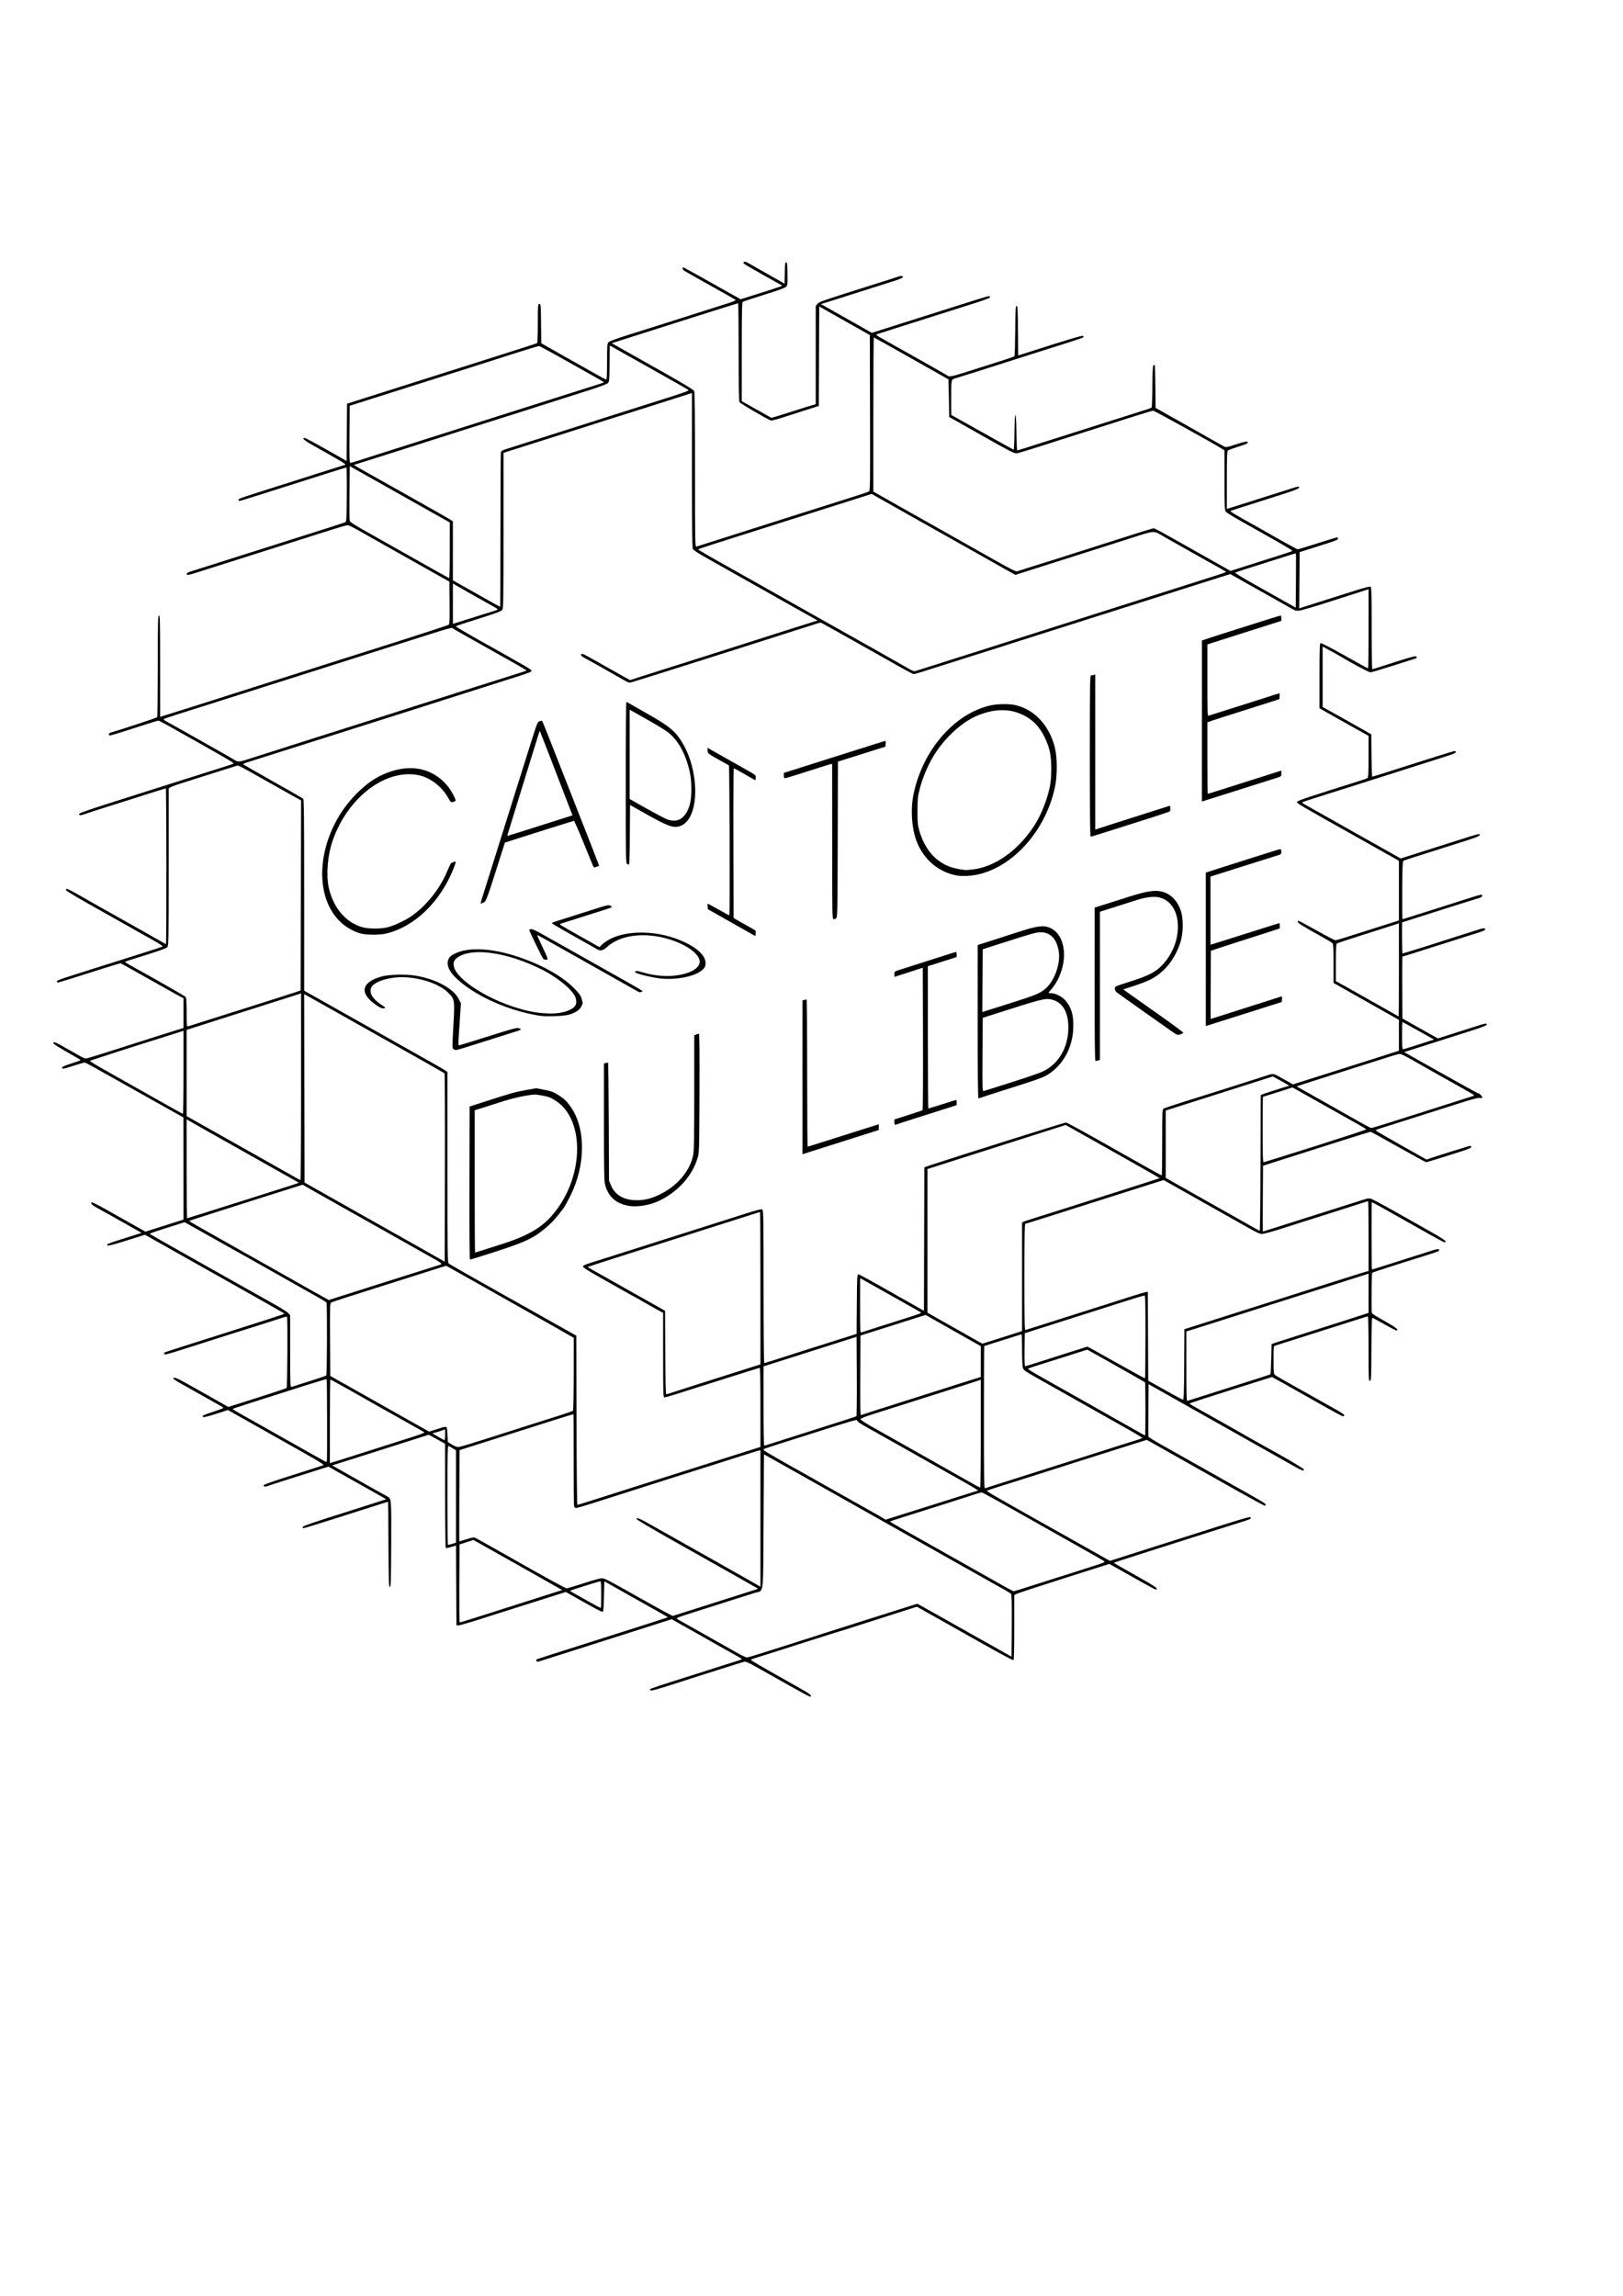
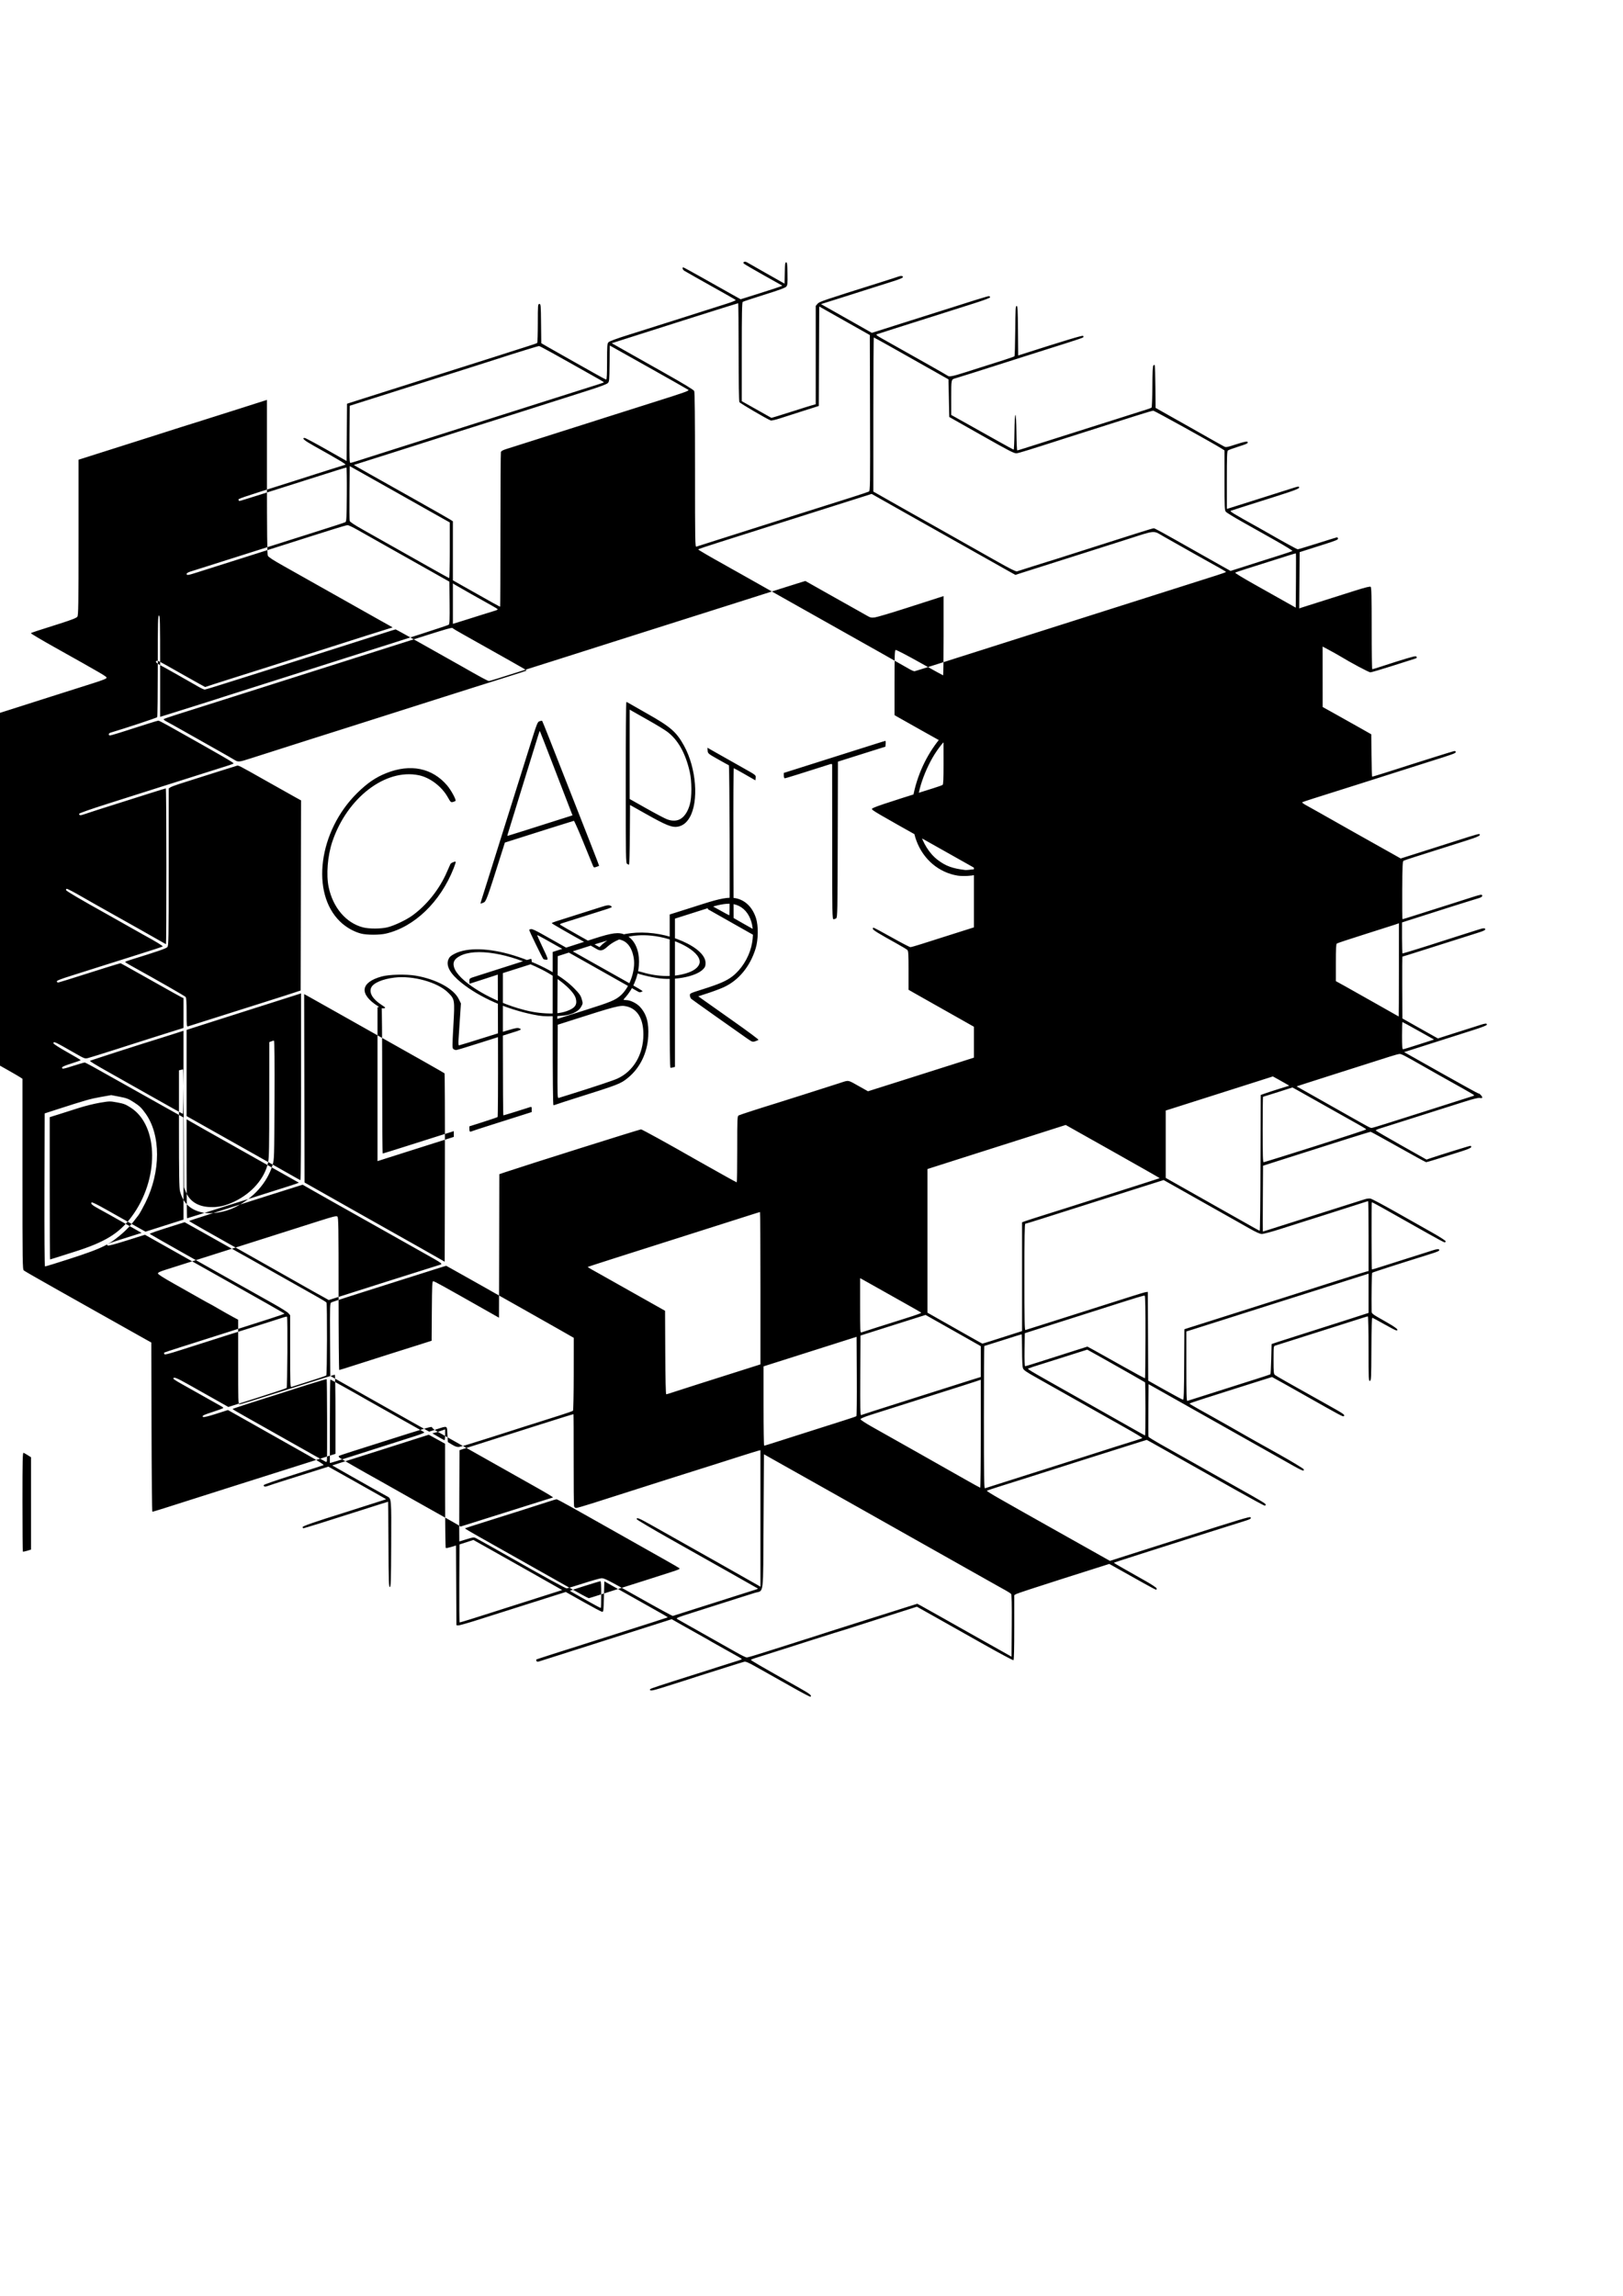
<svg xmlns="http://www.w3.org/2000/svg" xmlns:ns1="http://www.inkscape.org/namespaces/inkscape" xmlns:ns2="http://sodipodi.sourceforge.net/DTD/sodipodi-0.dtd" width="210mm" height="297mm" id="svg2" version="1.1" ns1:version="0.48.4 r9939" ns2:docname="Nouveau document 1">
  <defs id="defs4" />
  <ns2:namedview id="base" pagecolor="#ffffff" bordercolor="#666666" borderopacity="1.0" ns1:pageopacity="0.0" ns1:pageshadow="2" ns1:zoom="0.98994949" ns1:cx="395.92178" ns1:cy="575.42837" ns1:document-units="px" ns1:current-layer="layer1" showgrid="false" ns1:window-width="1865" ns1:window-height="1056" ns1:window-x="55" ns1:window-y="24" ns1:window-maximized="1" />
  <g ns1:label="Calque 1" ns1:groupmode="layer" id="layer1">
-     <path style="fill:#000000" d="m 388.238,825.392 c -4.283,-2.418 -9.244,-5.213 -11.024,-6.212 -1.78,-0.999 -5.277,-2.962 -7.772,-4.362 -3.536,-1.985 -4.753,-2.494 -5.521,-2.308 -0.542,0.131 -4.241,1.273 -8.221,2.537 -3.979,1.265 -8.862,2.809 -10.852,3.432 -1.99,0.623 -4.046,1.28 -4.569,1.461 -1.269,0.438 -10.385,3.342 -16.665,5.308 -4.721,1.478 -6.023,1.641 -5.714,0.715 0.115,-0.346 3.971,-1.624 23.522,-7.794 3.665,-1.157 9.234,-2.934 12.375,-3.949 3.141,-1.015 6.44,-2.056 7.33,-2.312 0.89,-0.256 1.617,-0.568 1.615,-0.692 0,-0.124 -0.644,-0.578 -1.428,-1.01 -0.784,-0.432 -3.652,-2.04 -6.375,-3.575 -2.723,-1.535 -5.721,-3.218 -6.663,-3.74 -0.942,-0.522 -1.885,-1.074 -2.094,-1.225 -0.209,-0.151 -1.409,-0.829 -2.665,-1.506 -1.257,-0.677 -5.154,-2.86 -8.661,-4.85 l -6.376,-3.619 -7.141,2.286 c -3.928,1.257 -14.509,4.628 -23.515,7.49 -9.005,2.862 -20.143,6.407 -24.75,7.878 -4.607,1.471 -8.857,2.819 -9.444,2.997 -0.809,0.245 -1.12,0.186 -1.285,-0.244 -0.12,-0.312 -0.153,-0.624 -0.075,-0.695 0.17,-0.153 7.827,-2.607 39.933,-12.795 13.298,-4.22 24.235,-7.728 24.304,-7.796 0.139,-0.137 -0.97,-0.79 -7.931,-4.678 -2.618,-1.462 -8.872,-4.978 -13.898,-7.813 l -9.139,-5.155 -0.19,7.49 c -0.174,6.849 -0.248,7.486 -0.86,7.437 -0.368,-0.029 -4.526,-2.226 -9.24,-4.881 l -8.57,-4.828 -16.843,5.333 c -9.264,2.933 -20.933,6.638 -25.931,8.233 -4.999,1.595 -9.454,2.848 -9.9,2.785 l -0.811,-0.116 -0.099,-19.479 -0.099,-19.479 -2.343,0.71 c -1.289,0.39 -2.487,0.621 -2.662,0.513 -0.175,-0.108 -0.324,-11.624 -0.33,-25.591 l -0.012,-25.394 -3.987,-2.203 -3.987,-2.203 -6.758,2.143 c -3.717,1.179 -11.041,3.516 -16.277,5.195 -5.236,1.678 -10.804,3.444 -12.375,3.925 -1.571,0.48 -4.864,1.52 -7.32,2.311 l -4.464,1.438 9.59,5.454 c 5.275,3 9.626,5.454 9.669,5.454 0.043,0 1.506,0.814 3.25,1.81 1.744,0.995 3.657,2.06 4.251,2.366 2.207,1.138 2.172,0.747 2.065,23.512 -0.086,18.244 -0.17,20.86 -0.67,20.86 -0.5,0 -0.584,-2.614 -0.67,-20.847 -0.054,-11.466 -0.14,-20.845 -0.19,-20.843 -0.183,0.01 -3.684,1.11 -12.467,3.924 -16.327,5.23 -28.464,9.018 -28.895,9.018 -0.234,0 -0.425,-0.249 -0.425,-0.553 0,-0.498 5.495,-2.403 20.371,-7.063 1.257,-0.394 6.381,-2.028 11.388,-3.632 l 9.103,-2.917 -1.107,-0.667 c -0.609,-0.367 -6.972,-3.957 -14.141,-7.977 l -13.034,-7.31 -7.338,2.33 c -4.036,1.281 -10.336,3.271 -14.001,4.422 -3.665,1.151 -7.317,2.341 -8.116,2.646 -1.493,0.569 -2.164,0.462 -2.164,-0.346 0,-0.272 5.883,-2.317 14.374,-4.995 7.906,-2.494 14.609,-4.651 14.895,-4.793 0.329,-0.163 -2.417,-1.919 -7.425,-4.75 -11.094,-6.27 -18.203,-10.282 -29.542,-16.67 l -9.791,-5.517 -5.772,1.854 c -3.559,1.143 -5.982,1.736 -6.32,1.547 -0.894,-0.5 0.03,-0.977 5.021,-2.594 2.513,-0.814 4.655,-1.607 4.76,-1.763 0.105,-0.155 -0.238,-0.508 -0.762,-0.783 -0.524,-0.275 -4.379,-2.444 -8.567,-4.821 -4.188,-2.376 -9.286,-5.244 -11.328,-6.373 -2.042,-1.129 -3.713,-2.218 -3.713,-2.42 0,-1.042 1.583,-0.413 7.825,3.111 3.759,2.123 9.063,5.109 11.785,6.636 2.723,1.528 5.472,3.078 6.11,3.444 l 1.16,0.667 14.071,-4.469 c 7.739,-2.458 14.228,-4.62 14.42,-4.804 0.39,-0.375 0.577,-34.602 0.191,-34.841 -0.291,-0.18 -0.791,-0.034 -8.536,2.495 -3.351,1.094 -7.12,2.294 -8.377,2.666 -2.232,0.662 -17.951,5.646 -34.583,10.965 -6.672,2.134 -8.351,2.55 -8.519,2.112 -0.115,-0.3 -0.137,-0.617 -0.049,-0.705 0.152,-0.152 12.721,-4.197 27.35,-8.802 3.665,-1.154 8.977,-2.847 11.804,-3.763 2.827,-0.916 8.455,-2.716 12.506,-4.001 4.051,-1.285 7.28,-2.421 7.176,-2.526 -0.166,-0.166 -12.881,-7.388 -22.347,-12.693 -1.78,-0.998 -11.89,-6.692 -22.465,-12.654 C 83.725,610.945 74.13,605.54 72.978,604.895 l -2.094,-1.172 -8.936,2.818 c -5.85,1.844 -9.065,2.688 -9.31,2.443 -0.731,-0.731 -0.926,-0.658 15.334,-5.769 l 1.277,-0.401 -8.702,-4.938 c -4.786,-2.716 -10.158,-5.718 -11.938,-6.671 -3.44,-1.841 -4.428,-2.688 -3.832,-3.284 0.225,-0.225 2.822,1.037 6.951,3.377 7.691,4.359 10.125,5.729 15.483,8.717 l 3.941,2.198 4.816,-1.533 c 2.649,-0.843 6.83,-2.17 9.29,-2.949 l 4.474,-1.416 -0.015,-24.98 -0.015,-24.98 -7.855,-4.379 c -7.526,-4.196 -12.249,-6.847 -21.817,-12.246 -14.601,-8.241 -18.211,-10.219 -18.643,-10.219 -0.266,0 -2.627,0.685 -5.247,1.523 -5.28,1.688 -5.809,1.776 -5.809,0.96 0,-0.386 1.439,-1.015 4.567,-1.999 2.512,-0.79 4.568,-1.53 4.569,-1.645 0,-0.115 -2.997,-1.893 -6.662,-3.953 -3.665,-2.059 -6.663,-3.978 -6.663,-4.265 0,-1.145 0.373,-0.972 10.998,5.102 4.19,2.395 4.386,2.465 5.902,2.096 0.862,-0.21 7.051,-2.135 13.752,-4.278 18.489,-5.912 20.082,-6.419 26.749,-8.503 l 6.188,-1.935 0,-7.293 0,-7.293 -0.968,-0.441 c -0.532,-0.242 -6.23,-3.415 -12.661,-7.051 -6.431,-3.635 -12.917,-7.275 -14.412,-8.089 l -2.72,-1.479 -2.23,0.626 c -1.227,0.344 -7.885,2.43 -14.796,4.635 -6.911,2.205 -12.902,4.064 -13.313,4.13 -0.432,0.07 -0.796,-0.12 -0.862,-0.45 -0.086,-0.432 1.623,-1.117 7.03,-2.819 3.93,-1.236 9.972,-3.153 13.427,-4.26 3.455,-1.107 11.851,-3.76 18.658,-5.896 6.806,-2.136 12.512,-4.005 12.679,-4.154 0.255,-0.227 -3.373,-2.43 -9.633,-5.85 -0.733,-0.4 -2.532,-1.415 -3.998,-2.254 -2.936,-1.681 -9.865,-5.59 -13.137,-7.411 -13.775,-7.67 -20.392,-11.565 -20.494,-12.065 -0.068,-0.332 0.08,-0.603 0.328,-0.603 0.482,0 3.612,1.637 7.851,4.108 2.487,1.45 5.969,3.411 27.165,15.309 5.131,2.88 10.236,5.772 11.345,6.427 1.109,0.655 2.094,1.191 2.189,1.191 0.096,0 0.174,-17.135 0.174,-38.077 0,-20.942 -0.117,-38.077 -0.261,-38.077 -0.223,0 -10.732,3.309 -33.437,10.527 -2.932,0.932 -5.997,1.939 -6.811,2.237 -1.54,0.564 -2.137,0.469 -2.137,-0.339 0,-0.291 5.51,-2.226 14.184,-4.981 7.801,-2.478 17.097,-5.434 20.657,-6.567 20.017,-6.372 33.427,-10.62 38.458,-12.184 1.047,-0.325 2.041,-0.716 2.208,-0.868 0.322,-0.292 -4.912,-3.324 -31.637,-18.326 -2.573,-1.444 -4.878,-2.626 -5.122,-2.626 -0.244,0 -2.508,0.668 -5.031,1.484 -12.518,4.048 -18.026,5.751 -18.608,5.751 -0.946,0 -0.776,-1.05 0.217,-1.345 7.152,-2.125 22.629,-7.252 22.84,-7.567 0.154,-0.229 0.282,-11.511 0.286,-25.072 0.005,-21.659 0.075,-24.655 0.577,-24.655 0.502,0 0.571,3.007 0.571,24.776 l 0,24.776 0.857,-0.257 c 1.982,-0.594 7.032,-2.174 13.993,-4.379 4.084,-1.294 9.31,-2.947 11.614,-3.675 2.304,-0.728 4.874,-1.555 5.712,-1.838 1.562,-0.528 4.778,-1.551 16.754,-5.329 3.77,-1.189 9.167,-2.904 11.994,-3.811 2.827,-0.907 8.482,-2.701 12.565,-3.988 4.084,-1.287 9.481,-3.004 11.994,-3.817 2.513,-0.813 7.825,-2.502 11.804,-3.753 23.493,-7.387 43.436,-13.844 43.87,-14.205 0.397,-0.329 0.48,-2.567 0.4,-10.728 l -0.101,-10.311 -9.71,-5.472 c -5.34,-3.009 -14.593,-8.22 -20.562,-11.58 -5.969,-3.36 -12.617,-7.114 -14.773,-8.344 -2.157,-1.23 -4.282,-2.236 -4.723,-2.236 -0.441,0 -3.817,0.962 -7.502,2.138 -3.685,1.176 -8.242,2.616 -10.127,3.199 -1.885,0.583 -5.911,1.866 -8.948,2.85 -3.037,0.984 -6.806,2.183 -8.377,2.664 -2.543,0.779 -30.039,9.497 -39.102,12.397 -3.942,1.262 -4.686,1.354 -4.686,0.58 0,-0.31 0.771,-0.787 1.809,-1.118 0.995,-0.317 3.436,-1.087 5.426,-1.711 3.274,-1.026 8.366,-2.641 36.173,-11.473 4.712,-1.497 11.566,-3.669 15.231,-4.828 13.546,-4.283 18.482,-5.887 19.039,-6.187 0.488,-0.263 0.586,-2.235 0.671,-13.499 0.055,-7.255 -0.035,-13.19 -0.201,-13.19 -0.341,0 -5.971,1.75 -18.176,5.651 -16.519,5.279 -33.83,10.722 -34.101,10.722 -0.152,0 -0.371,-0.246 -0.487,-0.547 -0.222,-0.578 -0.142,-0.606 27.544,-9.356 4.084,-1.291 8.367,-2.662 9.519,-3.048 1.152,-0.386 4.921,-1.58 8.377,-2.655 3.455,-1.074 6.53,-2.037 6.832,-2.138 0.519,-0.175 -3.507,-2.584 -15.495,-9.271 -4.614,-2.574 -6.107,-3.87 -4.379,-3.802 0.366,0.015 5.121,2.551 10.566,5.636 l 9.9,5.61 0.1,-13.996 0.1,-13.996 7.706,-2.465 c 4.238,-1.356 16.445,-5.23 27.125,-8.609 10.681,-3.379 21.476,-6.803 23.989,-7.608 2.513,-0.805 7.911,-2.516 11.994,-3.801 4.084,-1.285 8.11,-2.575 8.948,-2.866 0.838,-0.291 4.093,-1.329 7.235,-2.306 3.141,-0.978 5.844,-1.9 6.005,-2.051 0.162,-0.151 0.299,-4.502 0.305,-9.671 0.011,-9.027 0.041,-9.397 0.747,-9.397 0.704,0 0.739,0.404 0.837,9.584 l 0.102,9.584 3.046,1.773 c 1.675,0.975 6.216,3.545 10.09,5.711 3.874,2.166 9.556,5.366 12.625,7.111 3.069,1.745 5.768,3.173 5.997,3.173 0.289,0 0.416,-2.662 0.416,-8.716 0,-7.753 0.074,-8.801 0.666,-9.486 0.448,-0.519 3.841,-1.766 10.376,-3.816 5.34,-1.675 13.822,-4.355 18.848,-5.956 12.07,-3.844 23.321,-7.424 28.859,-9.181 2.469,-0.784 4.354,-1.557 4.188,-1.718 -0.269,-0.262 -4.028,-2.393 -19.72,-11.18 -2.513,-1.407 -4.955,-2.805 -5.426,-3.106 -0.836,-0.534 -1.19,-1.672 -0.521,-1.672 0.185,0 4.169,2.163 8.853,4.807 4.684,2.644 10.923,6.152 13.864,7.796 l 5.347,2.989 8.963,-2.819 c 4.93,-1.55 9.519,-3.045 10.199,-3.323 l 1.235,-0.504 -9.073,-5.085 c -4.99,-2.797 -9.33,-5.33 -9.644,-5.629 -0.501,-0.477 -0.503,-0.586 -0.011,-0.89 0.375,-0.232 0.941,-0.116 1.713,0.351 0.634,0.384 4.409,2.535 8.388,4.78 3.979,2.245 7.787,4.398 8.462,4.784 l 1.227,0.701 0.106,-5.216 c 0.088,-4.336 0.202,-5.216 0.677,-5.216 0.477,0 0.586,0.908 0.664,5.521 0.08,4.772 0.004,5.632 -0.571,6.341 -0.484,0.597 -3.402,1.676 -10.754,3.973 -5.55,1.734 -10.305,3.314 -10.566,3.51 -0.372,0.28 -0.476,5.622 -0.476,24.454 l 0,24.097 7.258,4.083 7.258,4.083 2.928,-0.864 c 1.61,-0.475 5.498,-1.698 8.64,-2.719 3.141,-1.02 6.697,-2.133 7.901,-2.472 l 2.189,-0.617 0.004,-24.034 0,-24.034 0.855,-1.027 c 0.874,-1.05 2.391,-1.566 31.126,-10.602 3.874,-1.218 7.527,-2.399 8.116,-2.623 1.492,-0.568 2.545,-0.509 2.545,0.142 0,0.372 -1.63,1.061 -5.045,2.131 -2.775,0.87 -9.072,2.867 -13.993,4.439 -4.921,1.572 -10.49,3.34 -12.375,3.931 -1.885,0.59 -4.605,1.443 -6.045,1.895 l -2.618,0.822 6.426,3.623 c 3.534,1.993 9.131,5.156 12.437,7.03 l 6.011,3.407 18.739,-5.952 c 34.348,-10.911 37.762,-11.974 38.438,-11.974 0.369,0 0.672,0.226 0.672,0.503 0,0.32 -2.741,1.37 -7.52,2.881 -4.136,1.308 -9.576,3.037 -12.089,3.842 -6.72,2.153 -19.141,6.091 -27.606,8.752 -4.084,1.284 -7.755,2.466 -8.158,2.628 -0.599,0.24 -0.113,0.641 2.665,2.196 17.706,9.915 31.64,17.803 31.937,18.08 0.687,0.639 2.326,0.327 8.396,-1.599 8.841,-2.805 13.454,-4.271 19.038,-6.051 2.723,-0.868 5.076,-1.702 5.23,-1.854 0.154,-0.152 0.325,-5.754 0.381,-12.448 0.087,-10.52 0.178,-12.171 0.672,-12.171 0.494,0 0.585,1.644 0.672,12.113 l 0.101,12.113 0.851,-0.273 c 22.733,-7.281 30.553,-9.636 30.888,-9.301 0.244,0.244 0.253,0.511 0.025,0.724 -0.199,0.185 -3.446,1.311 -7.216,2.502 -3.77,1.191 -8.396,2.656 -10.281,3.256 -1.885,0.6 -7.282,2.313 -11.994,3.806 -4.712,1.493 -10.88,3.46 -13.708,4.372 -6.213,2.003 -18.1,5.747 -19.419,6.117 -1.911,0.535 -1.904,0.501 -1.898,9.454 l 0.01,8.426 7.704,4.298 c 4.237,2.364 11.046,6.176 15.129,8.47 4.084,2.295 7.55,4.173 7.703,4.174 0.153,7.6e-4 0.324,-3.811 0.381,-8.47 0.064,-5.326 0.244,-8.472 0.483,-8.472 0.24,0 0.419,3.21 0.483,8.663 0.056,4.764 0.232,8.663 0.391,8.663 0.159,0 1.569,-0.411 3.134,-0.913 1.565,-0.502 5.844,-1.86 9.509,-3.018 12.308,-3.887 30.959,-9.803 39.981,-12.681 4.921,-1.57 9.805,-3.122 10.852,-3.449 1.047,-0.327 2.047,-0.725 2.222,-0.885 0.175,-0.16 0.346,-4.756 0.381,-10.215 0.046,-7.217 0.189,-10.051 0.526,-10.388 0.364,-0.364 0.507,-0.348 0.665,0.076 0.111,0.297 0.245,5.073 0.298,10.615 l 0.097,10.075 6.663,3.765 c 3.665,2.071 8.977,5.061 11.804,6.645 2.827,1.584 6.083,3.43 7.235,4.103 1.152,0.673 3.122,1.782 4.379,2.464 1.256,0.682 2.751,1.509 3.322,1.837 0.984,0.567 1.292,0.515 6.054,-1.021 3.506,-1.131 5.138,-1.498 5.417,-1.218 0.644,0.644 -0.032,1 -4.659,2.456 -2.385,0.75 -4.569,1.558 -4.855,1.795 -0.421,0.35 -0.519,3.085 -0.519,14.498 l 0,14.068 0.857,-0.247 c 0.471,-0.136 2.998,-0.927 5.616,-1.758 2.618,-0.831 6.302,-2.001 8.187,-2.599 1.885,-0.598 6.511,-2.062 10.281,-3.252 3.77,-1.19 7.539,-2.389 8.377,-2.663 0.838,-0.275 1.652,-0.421 1.809,-0.324 1.083,0.665 -0.789,1.451 -11.614,4.877 -16.701,5.286 -20.955,6.642 -21.6,6.887 -0.641,0.243 1.461,1.521 13.127,7.98 1.047,0.58 3.018,1.696 4.379,2.48 7.728,4.451 14.871,8.369 15.256,8.369 0.243,0 4.578,-1.306 9.633,-2.902 5.055,-1.596 9.351,-2.924 9.549,-2.951 0.197,-0.027 0.422,0.241 0.5,0.595 0.116,0.529 -1.072,1.03 -6.641,2.798 -3.73,1.184 -7.982,2.536 -9.448,3.003 l -2.665,0.85 -0.1,13.751 -0.1,13.751 1.623,-0.54 c 1.649,-0.548 13.034,-4.155 25.802,-8.175 5.031,-1.584 7.18,-2.105 7.52,-1.824 0.37,0.306 0.476,4.847 0.476,20.338 0,10.969 0.136,19.944 0.302,19.944 0.166,0 2.094,-0.585 4.284,-1.299 11.248,-3.67 16.461,-5.215 16.954,-5.026 0.749,0.287 0.685,0.866 -0.121,1.096 -0.366,0.104 -5.277,1.667 -10.913,3.471 -5.636,1.805 -10.647,3.281 -11.137,3.281 -0.76,0 -9.399,-4.609 -14.98,-7.993 -0.942,-0.571 -3.213,-1.843 -5.045,-2.826 l -3.332,-1.787 0.01,14.775 0.01,14.775 6.498,3.617 c 3.574,1.99 8.924,4.994 11.889,6.676 l 5.391,3.058 0.101,10.364 c 0.056,5.7 0.216,10.364 0.356,10.364 0.23,0 10.833,-3.3 13.631,-4.242 0.628,-0.212 2.684,-0.871 4.569,-1.466 1.885,-0.595 7.526,-2.381 12.536,-3.969 5.01,-1.589 9.336,-2.888 9.614,-2.888 0.278,0 0.506,0.243 0.506,0.54 0,0.563 -1.288,1.026 -13.898,4.994 -3.77,1.186 -9.167,2.902 -11.994,3.814 -6.519,2.102 -36.114,11.492 -43.408,13.773 -3.037,0.95 -5.645,1.837 -5.796,1.972 -0.151,0.135 0.706,0.777 1.904,1.427 2.01,1.09 6.547,3.646 22.74,12.809 6.743,3.815 10.189,5.75 13.898,7.805 1.361,0.754 4.086,2.283 6.054,3.397 l 3.579,2.026 9.748,-3.088 c 10.583,-3.353 16.28,-5.167 23.634,-7.525 2.611,-0.838 4.881,-1.44 5.045,-1.339 0.999,0.618 -0.418,1.321 -6.652,3.304 -11.608,3.692 -20.032,6.362 -25.036,7.936 -2.618,0.824 -5.017,1.637 -5.331,1.808 -0.489,0.266 -0.586,2.344 -0.671,14.453 -0.055,7.778 0.017,14.142 0.16,14.142 0.143,0 3.7,-1.102 7.906,-2.449 4.205,-1.347 10.987,-3.498 15.071,-4.781 4.084,-1.283 9.204,-2.918 11.379,-3.635 2.175,-0.716 4.102,-1.211 4.284,-1.099 0.783,0.484 0.211,1.215 -1.289,1.647 -2.79,0.805 -24.59,7.691 -34.65,10.946 l -2.951,0.955 0,7.584 c 0,4.171 0.118,7.584 0.263,7.584 0.319,0 14.099,-4.275 17.824,-5.529 1.466,-0.494 6.007,-1.946 10.09,-3.229 4.084,-1.282 8.444,-2.664 9.69,-3.07 1.512,-0.493 2.392,-0.612 2.646,-0.357 0.624,0.624 -0.118,1.044 -3.965,2.239 -3.412,1.06 -10.034,3.16 -28.246,8.96 -4.334,1.38 -7.977,2.51 -8.096,2.51 -0.118,0 -0.17,6.807 -0.116,15.126 l 0.1,15.126 3.617,2.05 c 1.99,1.127 5.894,3.325 8.676,4.885 l 5.058,2.836 7.317,-2.34 c 4.024,-1.287 8.173,-2.604 9.22,-2.928 1.047,-0.324 2.884,-0.908 4.081,-1.298 2.595,-0.846 3.344,-0.888 3.344,-0.187 0,0.341 -2.155,1.212 -6.188,2.5 -10.678,3.412 -22.337,7.13 -28.424,9.065 l -5.863,1.864 18.118,10.204 c 9.965,5.612 18.197,10.141 18.293,10.064 0.307,-0.245 1.779,1.289 1.779,1.853 0,0.4 -0.289,0.479 -1.101,0.3 -0.79,-0.173 -3.182,0.419 -8.472,2.098 -4.054,1.287 -9.17,2.909 -11.369,3.606 -2.199,0.696 -9.224,2.928 -15.612,4.96 -6.387,2.032 -12.514,3.971 -13.615,4.31 -1.101,0.339 -1.955,0.755 -1.898,0.925 0.057,0.17 5.665,3.442 12.462,7.27 l 12.358,6.96 1.915,-0.655 c 4.492,-1.538 19.092,-6.067 19.553,-6.066 0.277,0 0.449,0.275 0.381,0.61 -0.083,0.413 -1.657,1.097 -4.883,2.123 -11.169,3.554 -16.737,5.264 -17.138,5.264 -0.235,0 -6.354,-3.341 -13.597,-7.425 -7.243,-4.084 -13.336,-7.425 -13.541,-7.425 -0.549,0 -12.806,3.85 -44.064,13.841 l -8.567,2.739 -0.099,16.079 c -0.055,8.844 -0.053,16.079 0,16.079 0.203,0 2.661,-0.773 18.755,-5.9 9.005,-2.869 17.658,-5.614 19.229,-6.1 3.337,-1.032 9.806,-3.082 11.998,-3.801 0.84,-0.276 2.039,-0.405 2.665,-0.287 0.626,0.117 6.193,3.071 12.371,6.564 6.178,3.493 14.188,8.017 17.801,10.053 3.76,2.12 6.568,3.938 6.568,4.253 0,0.302 -0.214,0.548 -0.476,0.547 -0.262,0 -3.989,-1.99 -8.282,-4.418 -4.293,-2.428 -10.033,-5.666 -12.756,-7.196 -2.723,-1.529 -7.087,-3.987 -9.698,-5.462 -2.611,-1.475 -4.814,-2.616 -4.894,-2.535 -0.182,0.182 -0.137,32.617 0.046,32.8 0.073,0.073 1.662,-0.365 3.532,-0.974 2.979,-0.969 6.127,-1.968 20.154,-6.395 1.675,-0.529 4.32,-1.372 5.876,-1.873 1.92,-0.618 2.955,-0.787 3.217,-0.524 0.654,0.654 -0.081,0.994 -6.428,2.97 -13.553,4.219 -25.91,8.208 -26.193,8.456 -0.236,0.206 -0.411,11.622 -0.29,18.878 0.019,1.108 0.34,1.348 6.302,4.7 5.574,3.134 7.412,4.604 5.758,4.604 -0.289,0 -2.944,-1.371 -5.9,-3.046 -2.956,-1.675 -5.56,-3.089 -5.787,-3.141 -0.289,-0.067 -0.431,4.504 -0.477,15.32 -0.062,14.349 -0.112,15.425 -0.733,15.544 -0.626,0.121 -0.666,-0.83 -0.666,-15.701 0,-8.707 -0.143,-15.83 -0.318,-15.83 -0.175,0 -1.331,0.326 -2.57,0.725 -1.239,0.399 -7.478,2.381 -13.866,4.404 -6.387,2.024 -15.297,4.854 -19.8,6.289 -4.503,1.435 -8.572,2.72 -9.043,2.856 -0.847,0.243 -0.857,0.322 -0.857,7.015 0,5.977 0.078,6.835 0.666,7.335 0.625,0.531 6.647,3.95 25.226,14.32 8.477,4.731 9.139,5.184 8.509,5.813 -0.414,0.414 -0.971,0.118 -19.361,-10.29 -4.189,-2.37 -8.386,-4.736 -9.329,-5.257 -0.942,-0.521 -2.778,-1.535 -4.08,-2.255 l -2.366,-1.308 -5.059,1.58 c -2.782,0.869 -8.743,2.754 -13.245,4.189 -4.503,1.435 -11.314,3.604 -15.136,4.82 -3.822,1.215 -6.947,2.297 -6.944,2.404 0,0.107 2.007,1.308 4.455,2.669 2.447,1.361 5.315,2.963 6.373,3.559 1.058,0.596 4.836,2.722 8.396,4.723 3.56,2.001 7.892,4.469 9.626,5.484 1.734,1.015 3.202,1.845 3.263,1.845 0.06,0 5.41,2.986 11.887,6.636 6.522,3.675 11.833,6.903 11.901,7.235 0.256,1.246 -0.589,0.862 -10.349,-4.704 -5.443,-3.104 -27.17,-15.351 -59.265,-33.406 l -6.283,-3.534 -0.1,12.646 c -0.055,6.956 -0.03,12.831 0.057,13.056 0.086,0.225 2.445,1.709 5.241,3.298 5.963,3.388 30.065,16.969 38.02,21.424 11.973,6.704 14.089,7.973 14.089,8.454 0,0.275 -0.245,0.5 -0.545,0.5 -0.299,0 -6.511,-3.366 -13.803,-7.479 -18.052,-10.183 -21.464,-12.104 -25.443,-14.319 -1.885,-1.049 -5.74,-3.229 -8.567,-4.843 -2.827,-1.614 -6.202,-3.511 -7.499,-4.215 l -2.359,-1.281 -2.211,0.675 c -2.507,0.766 -6.787,2.116 -18.013,5.684 -4.293,1.365 -10.89,3.455 -14.66,4.644 -3.77,1.19 -9.424,2.992 -12.565,4.004 -3.141,1.012 -9.053,2.892 -13.137,4.178 -4.084,1.286 -9.653,3.041 -12.375,3.899 -2.723,0.859 -5.068,1.662 -5.212,1.785 -0.144,0.123 2.598,1.839 6.092,3.814 3.495,1.975 8.068,4.569 10.162,5.765 2.094,1.196 8.777,4.959 14.85,8.362 6.073,3.403 15.1,8.474 20.06,11.268 l 9.018,5.081 6.974,-2.234 c 3.836,-1.229 10.059,-3.21 13.828,-4.402 3.77,-1.193 10.795,-3.426 15.612,-4.964 27.172,-8.672 31.934,-10.105 32.315,-9.724 0.637,0.637 -0.047,0.987 -4.709,2.413 -3.858,1.18 -21.488,6.772 -47.787,15.159 -12.297,3.922 -14.279,4.575 -14.279,4.711 0,0.067 2.27,1.407 5.045,2.976 2.775,1.57 7.444,4.211 10.376,5.87 3.053,1.727 5.383,3.29 5.454,3.656 0.068,0.352 -0.046,0.64 -0.254,0.64 -0.207,0 -3.004,-1.475 -6.215,-3.277 -3.211,-1.802 -8.274,-4.641 -11.251,-6.309 l -5.413,-3.033 -22.384,7.106 c -12.311,3.908 -22.769,7.351 -23.24,7.651 l -0.857,0.545 0,15.771 c 0,10.118 -0.137,15.855 -0.381,16.006 -0.21,0.13 -6.678,-3.317 -14.374,-7.659 -7.696,-4.342 -18.238,-10.281 -23.426,-13.197 l -9.433,-5.303 -6.178,1.968 c -3.398,1.082 -10.119,3.233 -14.936,4.779 -13.142,4.22 -17.397,5.564 -18.658,5.898 -0.628,0.166 -6.283,1.954 -12.565,3.974 -9.8,3.15 -19.272,6.159 -26.654,8.467 -1.047,0.327 -2.03,0.709 -2.184,0.848 -0.252,0.227 3.908,2.646 23.41,13.609 5.476,3.079 6.562,3.929 5.695,4.465 -0.167,0.103 -3.808,-1.791 -8.091,-4.209 z m -13.515,-17.793 c 4.825,-1.551 11.343,-3.621 14.485,-4.6 3.141,-0.979 6.397,-2.014 7.235,-2.299 1.547,-0.528 14.835,-4.773 22.465,-7.177 2.304,-0.726 9.917,-3.133 16.919,-5.35 l 12.731,-4.03 1.358,0.711 c 0.747,0.391 4.613,2.553 8.592,4.804 3.979,2.252 10.833,6.115 15.231,8.585 4.398,2.47 10.909,6.13 14.469,8.132 l 6.473,3.641 0.1,-15.08 c 0.069,-10.517 -0.027,-15.232 -0.318,-15.583 -0.23,-0.277 -1.474,-1.087 -2.765,-1.8 -1.291,-0.713 -3.033,-1.683 -3.87,-2.157 -0.838,-0.473 -6.407,-3.608 -12.375,-6.967 -21.215,-11.938 -28.404,-15.989 -31.223,-17.596 -3.684,-2.1 -9.679,-5.483 -19.419,-10.956 -4.293,-2.413 -11.061,-6.225 -15.04,-8.472 -3.979,-2.247 -9.462,-5.335 -12.185,-6.861 -2.723,-1.527 -9.234,-5.186 -14.469,-8.131 l -9.519,-5.355 -0.19,32.726 c -0.219,37.585 0.249,33.685 -4.203,35.009 -1.353,0.403 -5.202,1.615 -8.553,2.694 -3.351,1.079 -7.634,2.446 -9.519,3.038 -1.885,0.592 -7.321,2.321 -12.08,3.842 -8.622,2.757 -8.649,2.769 -7.615,3.393 0.571,0.345 6.178,3.508 12.461,7.03 6.283,3.522 13.477,7.579 15.987,9.016 2.51,1.437 4.902,2.612 5.315,2.612 0.413,0 4.699,-1.269 9.525,-2.82 z M 229.447,791.92 c 2.423,-0.751 6.976,-2.192 10.118,-3.204 3.141,-1.011 8.967,-2.871 12.946,-4.133 3.979,-1.262 10.651,-3.385 14.827,-4.718 l 7.593,-2.424 -7.973,-4.51 c -4.385,-2.481 -9.858,-5.576 -12.162,-6.88 -2.304,-1.303 -8.484,-4.782 -13.734,-7.731 l -9.546,-5.361 -3.4,1.093 -3.4,1.093 -0.099,19.069 c -0.054,10.488 0.019,19.069 0.163,19.069 0.144,0 2.245,-0.614 4.668,-1.365 z m 101.884,-2.55 c 1.866,-0.586 11.289,-3.582 28.367,-9.019 4.712,-1.5 9.136,-2.905 9.83,-3.121 0.695,-0.217 1.209,-0.443 1.142,-0.501 -0.132,-0.117 -16.241,-9.213 -42.481,-23.988 -9.267,-5.218 -16.849,-9.71 -16.849,-9.983 0,-0.945 1.15,-0.481 7.13,2.877 17.849,10.024 51.106,28.79 52.175,29.442 l 1.238,0.754 0,-33.39 0,-33.39 -1.047,0.254 c -0.576,0.14 -4.474,1.346 -8.663,2.68 -4.188,1.335 -10.186,3.246 -13.327,4.247 -3.141,1.001 -5.797,1.839 -5.902,1.86 -0.357,0.074 -23.433,7.413 -53.141,16.901 -3.992,1.275 -7.615,2.318 -8.05,2.318 -0.519,0 -0.871,-0.316 -1.022,-0.914 -0.126,-0.503 -0.214,-10.795 -0.194,-22.872 0.019,-12.077 -0.024,-22.006 -0.097,-22.065 -0.073,-0.059 -7.329,2.186 -16.125,4.99 -8.796,2.804 -20.619,6.562 -26.273,8.353 -5.654,1.79 -10.966,3.481 -11.804,3.755 l -1.523,0.5 -0.098,22.314 c -0.054,12.272 -0.054,22.312 0,22.309 0.054,0 1.658,-0.491 3.565,-1.087 3.192,-0.997 3.554,-1.038 4.569,-0.523 1.158,0.588 10.37,5.754 17.475,9.801 15.848,9.026 26.366,14.792 26.913,14.755 0.352,-0.024 3.95,-1.109 7.996,-2.412 4.046,-1.302 8.042,-2.441 8.88,-2.53 1.408,-0.15 2.772,0.543 18.087,9.19 9.11,5.144 16.735,9.295 16.944,9.224 0.209,-0.071 1.238,-0.399 2.285,-0.728 z m -37.308,-9.825 c 0.005,-4.128 -0.132,-6.441 -0.381,-6.441 -0.421,4e-4 -14.717,4.491 -14.909,4.684 -0.065,0.064 1.034,0.741 2.442,1.502 1.408,0.762 4.787,2.662 7.509,4.222 2.723,1.56 5.036,2.755 5.14,2.655 0.105,-0.1 0.194,-3.08 0.198,-6.623 z m 207.828,-3.367 c 3.177,-1.031 8.347,-2.677 11.489,-3.658 3.141,-0.98 8.282,-2.609 11.423,-3.619 3.141,-1.01 7.997,-2.568 10.791,-3.462 4.523,-1.448 5.003,-1.682 4.379,-2.138 -0.385,-0.281 -3.784,-2.246 -7.554,-4.366 -3.77,-2.12 -13.28,-7.483 -21.133,-11.918 -7.853,-4.435 -15.05,-8.492 -15.992,-9.016 -0.942,-0.524 -4.657,-2.607 -8.255,-4.63 -3.598,-2.022 -6.73,-3.676 -6.961,-3.676 -0.231,0 -1.4,0.324 -2.597,0.72 -4.749,1.57 -22.099,7.082 -36.784,11.687 -2.908,0.912 -5.357,1.727 -5.442,1.812 -0.085,0.085 2.98,1.911 6.81,4.059 3.831,2.147 8.85,4.977 11.153,6.288 3.959,2.253 11.966,6.765 25.321,14.269 3.246,1.824 6.587,3.71 7.425,4.192 4.739,2.725 9.544,5.332 9.826,5.332 0.178,0 2.924,-0.844 6.101,-1.875 z m -278.85,-44.461 0,-22.573 -1.552,-0.98 c -0.854,-0.539 -1.796,-1.073 -2.094,-1.188 -0.466,-0.179 -0.542,3.206 -0.542,23.948 0,13.286 0.085,24.242 0.19,24.346 0.104,0.104 1.047,-0.073 2.094,-0.395 l 1.905,-0.585 0,-22.573 z m 224.762,6.689 c 14.579,-4.625 17.629,-5.586 25.785,-8.124 2.408,-0.749 4.543,-1.414 4.743,-1.477 0.2,-0.063 -3.141,-2.093 -7.425,-4.512 -20.927,-11.815 -46.524,-26.239 -48.848,-27.527 -1.431,-0.792 -2.716,-1.746 -2.856,-2.119 -0.268,-0.713 0.571,-0.956 -27.67,8.018 -2.513,0.798 -7.535,2.39 -11.159,3.538 -3.625,1.147 -6.699,2.194 -6.831,2.327 -0.133,0.133 0.006,0.481 0.307,0.775 0.461,0.449 11.247,6.641 19.587,11.245 2.288,1.263 4.562,2.548 17.706,10.003 3.874,2.198 10.028,5.655 13.675,7.684 3.647,2.028 6.984,3.935 7.415,4.237 0.431,0.302 0.837,0.549 0.901,0.549 0.065,0 6.666,-2.078 14.67,-4.617 z m -159.627,-4.351 c 3.024,-0.953 9.182,-2.913 13.684,-4.354 4.503,-1.441 13.413,-4.274 19.8,-6.296 6.387,-2.021 18.639,-5.903 27.225,-8.626 8.586,-2.723 17.282,-5.48 19.324,-6.127 l 3.713,-1.176 0,-19.352 c 0,-10.788 -0.147,-19.352 -0.333,-19.352 -0.183,0 -8.451,2.585 -18.372,5.745 -23.462,7.471 -27.524,8.725 -28.271,8.725 -0.565,0 -0.62,-1.828 -0.62,-20.672 l 0,-20.672 -2.761,-1.486 c -1.518,-0.817 -4.612,-2.567 -6.876,-3.888 -2.263,-1.321 -4.177,-2.402 -4.252,-2.402 -0.075,0 -2.335,-1.251 -5.023,-2.78 -2.688,-1.529 -8.357,-4.729 -12.598,-7.112 -5.122,-2.878 -7.711,-4.542 -7.711,-4.956 0,-0.455 1.004,-0.939 3.713,-1.791 2.042,-0.642 8.939,-2.832 15.326,-4.865 13.29,-4.232 18.528,-5.895 23.513,-7.466 7.213,-2.274 17.519,-5.55 35.962,-11.43 7.232,-2.306 8.738,-2.675 9.234,-2.264 0.528,0.439 0.592,4.507 0.592,37.761 0,20.498 0.145,37.269 0.323,37.269 0.178,0 3.99,-1.188 8.472,-2.64 4.482,-1.452 11.148,-3.581 14.813,-4.731 3.665,-1.15 10.09,-3.18 14.279,-4.512 l 7.615,-2.42 0.1,-14.552 c 0.086,-12.548 0.177,-14.552 0.663,-14.552 0.626,0 4.087,1.913 28.65,15.834 l 3.52,1.995 0.097,-35.092 0.097,-35.093 3.237,-1.086 c 10.552,-3.54 65.356,-20.808 66.038,-20.808 0.502,0 13.725,7.283 26.38,14.531 0.793,0.454 3.327,1.88 5.63,3.168 2.304,1.288 6.529,3.659 9.389,5.268 2.86,1.609 5.302,2.925 5.426,2.925 0.124,0 0.226,-7.276 0.226,-16.169 0,-15.457 0.032,-16.186 0.719,-16.554 0.646,-0.346 10.946,-3.682 18.32,-5.934 2.916,-0.891 24.021,-7.601 31.202,-9.921 4.524,-1.462 3.541,-1.649 9.814,1.873 l 3.89,2.184 6.771,-2.143 c 3.724,-1.179 8.313,-2.629 10.198,-3.223 6.556,-2.065 20.606,-6.528 27.701,-8.798 l 7.139,-2.285 0,-7.546 0,-7.546 -6.568,-3.715 c -3.612,-2.043 -9.31,-5.256 -12.661,-7.141 -3.351,-1.884 -7.592,-4.281 -9.424,-5.327 l -3.332,-1.901 0,-9.445 c 0,-7.853 -0.095,-9.54 -0.567,-10.011 -0.312,-0.312 -2.582,-1.684 -5.045,-3.05 -8.992,-4.986 -11.716,-6.655 -11.836,-7.252 -0.068,-0.335 0.072,-0.609 0.31,-0.609 0.238,0 4.25,2.142 8.914,4.76 4.664,2.618 8.773,4.76 9.13,4.76 0.357,0 2.741,-0.669 5.298,-1.488 2.557,-0.818 7.989,-2.545 12.073,-3.836 4.084,-1.292 8.839,-2.8 10.566,-3.35 l 3.141,-1.002 0,-14.572 0,-14.572 -0.857,-0.528 c -0.471,-0.29 -10.11,-5.715 -21.418,-12.055 -25.845,-14.489 -27.606,-15.52 -27.606,-16.164 0,-0.611 5.171,-2.356 30.271,-10.22 2.094,-0.656 4.022,-1.349 4.284,-1.54 0.361,-0.263 0.473,-2.802 0.464,-10.486 l -0.012,-10.139 -10.894,-6.092 c -5.992,-3.351 -11.384,-6.39 -11.983,-6.753 l -1.088,-0.661 0,-15.82 c 0,-13.385 0.084,-15.852 0.546,-16.029 0.3,-0.115 5.595,2.628 11.78,6.104 6.179,3.473 11.33,6.314 11.448,6.314 0.118,0 0.215,-8.721 0.215,-19.379 l 0,-19.379 -2.189,0.704 c -1.204,0.387 -8.358,2.688 -15.897,5.113 -7.539,2.425 -14.566,4.508 -15.616,4.63 -1.651,0.192 -2.164,0.071 -3.808,-0.895 -1.045,-0.614 -3.014,-1.727 -4.375,-2.474 -1.361,-0.747 -7.701,-4.307 -14.088,-7.911 l -11.614,-6.554 -2.094,0.638 c -1.152,0.351 -5.607,1.751 -9.9,3.112 -19.096,6.051 -24.622,7.808 -25.512,8.109 -1.35,0.457 -13.102,4.181 -29.51,9.352 -7.749,2.442 -16.659,5.269 -19.8,6.282 -6.558,2.115 -28.419,9.068 -33.508,10.657 -1.885,0.589 -7.282,2.296 -11.994,3.795 -19.101,6.075 -21.83,6.922 -22.421,6.96 -0.511,0.032 -4.16,-1.936 -13.562,-7.312 -0.628,-0.359 -2.138,-1.206 -3.354,-1.882 -1.217,-0.676 -8.116,-4.559 -15.332,-8.63 -7.216,-4.071 -13.245,-7.4 -13.4,-7.399 -0.154,7.6e-4 -2.336,0.67 -4.849,1.487 -2.513,0.817 -13.051,4.177 -23.417,7.467 -10.366,3.29 -22.875,7.266 -27.796,8.835 -4.921,1.569 -9.976,3.165 -11.233,3.546 -1.257,0.381 -7.483,2.345 -13.837,4.365 -6.354,2.019 -11.837,3.693 -12.185,3.719 -0.348,0.026 -1.832,-0.651 -3.298,-1.505 -4.695,-2.736 -16.701,-9.504 -18.302,-10.317 -1.978,-1.005 -2.77,-1.886 -1.972,-2.192 0.609,-0.234 0.922,-0.073 11.136,5.727 3.77,2.14 8.15,4.599 9.735,5.464 l 2.881,1.573 3.973,-1.307 c 2.185,-0.719 6.8,-2.191 10.256,-3.272 3.455,-1.081 8.339,-2.621 10.852,-3.423 11.501,-3.669 23.037,-7.336 29.319,-9.321 3.77,-1.191 9.424,-2.996 12.565,-4.011 5.536,-1.789 18.407,-5.864 22.644,-7.171 l 2.082,-0.642 -2.273,-1.284 c -1.25,-0.706 -3.044,-1.71 -3.986,-2.23 -0.942,-0.52 -3.598,-2.014 -5.902,-3.32 -5.718,-3.241 -32.235,-18.176 -41.168,-23.186 -5.115,-2.869 -7.408,-4.364 -7.711,-5.029 -0.312,-0.684 -0.431,-11.367 -0.431,-38.569 l 0,-37.622 -14.184,4.525 c -7.801,2.489 -16.326,5.189 -18.943,6 -5.888,1.825 -9.425,2.945 -21.514,6.818 -9.909,3.174 -30.998,9.871 -35.126,11.155 l -2.38,0.74 0,37.977 c 0,33.234 -0.072,38.08 -0.574,38.797 -0.423,0.604 -2.65,1.482 -8.472,3.339 -4.344,1.385 -9.269,2.957 -10.944,3.492 -1.675,0.535 -3.162,1.084 -3.304,1.22 -0.142,0.136 4.999,3.192 11.423,6.791 24.212,13.565 25.579,14.365 25.579,14.991 0,0.464 -1.794,1.179 -7.33,2.922 -4.031,1.269 -13.07,4.141 -20.086,6.381 -7.016,2.24 -14.641,4.672 -16.944,5.404 -7.042,2.239 -43.251,13.735 -52.546,16.683 -4.817,1.528 -15.612,4.955 -23.989,7.617 -8.377,2.661 -16.393,5.192 -17.814,5.624 -1.421,0.432 -2.449,0.919 -2.285,1.082 0.164,0.163 6.724,3.919 14.578,8.347 7.853,4.428 14.493,8.228 14.755,8.445 0.376,0.312 0.476,10.208 0.476,47.144 l 0,46.749 6.949,3.902 c 3.822,2.146 9.605,5.403 12.851,7.237 3.246,1.834 12.67,7.143 20.942,11.799 23.522,13.238 26.367,14.853 27.891,15.833 l 1.428,0.918 0,46.58 c 0,43.892 0.038,46.613 0.666,47.146 0.366,0.311 7.178,4.224 15.136,8.695 7.958,4.471 16.868,9.487 19.8,11.148 6.265,3.549 20.476,11.536 24.56,13.804 l 2.856,1.586 0.097,41.37 c 0.053,22.753 0.235,41.37 0.404,41.37 0.169,0 2.781,-0.78 5.805,-1.733 z m -58.566,-155.62 0.094,-37.411 6.092,-1.969 c 13.885,-4.487 16.227,-5.154 21.223,-6.043 l 5.231,-0.931 4.039,0.779 c 3.6,0.695 4.38,0.999 7.18,2.806 2.622,1.692 3.533,2.569 5.51,5.308 7.6,10.527 7.575,28.56 -0.06,43.828 -1.254,2.508 -2.731,5.164 -3.281,5.902 -3.685,4.942 -5.859,7.306 -9.398,10.219 -6.251,5.145 -10.316,6.872 -32.489,13.806 -1.963,0.614 -3.719,1.116 -3.902,1.116 -0.188,0 -0.292,-16.24 -0.239,-37.411 z m 4.555,33.446 c 0.897,-0.296 5.316,-1.696 9.818,-3.11 15.119,-4.751 22.011,-8.941 28.151,-17.118 13.607,-18.119 13.483,-44.492 -0.251,-53.391 -2.576,-1.669 -3.437,-2.005 -6.643,-2.593 -3.623,-0.664 -3.765,-0.662 -8.567,0.145 -2.686,0.451 -7.282,1.591 -10.214,2.534 -2.932,0.943 -7.344,2.344 -9.805,3.114 l -4.474,1.401 0,34.778 c 0,19.128 0.08,34.778 0.177,34.778 0.097,0 0.911,-0.242 1.809,-0.538 z m 72.413,-22.469 c -5.747,-1.312 -9.153,-4.599 -10.67,-10.294 -0.406,-1.525 -0.512,-7.803 -0.516,-30.529 l -0.005,-28.609 0.857,-0.23 c 0.471,-0.126 0.976,-0.232 1.123,-0.235 0.146,0 0.318,12.974 0.383,28.838 l 0.117,28.843 0.872,2.161 c 1.844,4.572 5.798,7.142 11.454,7.446 4.32,0.232 7.885,-0.547 12.339,-2.696 8.622,-4.159 14.809,-11.362 16.462,-19.165 0.45,-2.126 0.551,-7.672 0.556,-30.686 l 0.007,-28.091 0.977,-0.371 c 0.537,-0.204 1.138,-0.371 1.334,-0.371 0.221,0 0.313,11.105 0.24,29.034 -0.116,28.752 -0.125,29.061 -0.964,31.828 -2.598,8.571 -9.214,16.04 -18.216,20.565 -5.079,2.553 -11.788,3.605 -16.35,2.563 z m 85.906,-62.662 0,-37.612 0.857,-0.23 c 0.471,-0.126 0.985,-0.232 1.142,-0.235 0.157,0 0.286,16.187 0.286,35.978 0,19.791 0.117,35.983 0.261,35.983 0.143,0 4.641,-1.396 9.995,-3.102 5.354,-1.706 13.119,-4.167 17.255,-5.468 l 7.52,-2.367 0,1.403 0,1.403 -3.903,1.243 c -2.147,0.684 -5.445,1.728 -7.33,2.32 -5.962,1.874 -18.902,5.98 -22.561,7.16 l -3.522,1.135 0,-37.612 z m 44.931,21.91 0,-1.313 6.759,-2.149 c 3.717,-1.182 6.888,-2.271 7.046,-2.42 0.158,-0.149 0.244,-15.875 0.19,-34.947 l -0.097,-34.676 -6.854,2.228 c -3.77,1.226 -6.897,2.232 -6.949,2.236 -0.052,0 -0.095,-0.584 -0.095,-1.308 0,-1.315 0,-1.317 3.141,-2.304 6.495,-2.043 17.771,-5.646 22.155,-7.079 2.499,-0.817 4.684,-1.486 4.855,-1.486 0.171,0 0.311,0.565 0.311,1.254 l 0,1.254 -7.044,2.235 -7.044,2.235 0,34.778 c 0,19.128 0.109,34.778 0.242,34.778 0.238,0 8.655,-2.59 11.86,-3.649 2.106,-0.696 1.986,-0.742 1.986,0.751 l 0,1.291 -5.616,1.788 c -3.089,0.984 -9.386,2.981 -13.993,4.438 -4.607,1.457 -8.771,2.813 -9.252,3.013 -1.385,0.576 -1.6,0.448 -1.6,-0.95 z m 40.742,-49.109 0,-37.476 6.568,-2.109 c 3.612,-1.16 9.824,-3.159 13.803,-4.442 8.798,-2.837 11.851,-3.222 14.959,-1.885 8.033,3.456 9.282,17.101 2.526,27.605 -0.673,1.047 -1.67,2.368 -2.215,2.934 -0.545,0.567 -0.991,1.124 -0.991,1.238 0,0.114 0.595,0.207 1.322,0.207 1.976,0 5.159,1.579 6.756,3.353 3.185,3.535 4.341,7.666 3.995,14.275 -0.429,8.196 -4.056,15.616 -9.979,20.414 -3.624,2.936 -4.337,3.211 -26.464,10.184 -3.665,1.155 -7.309,2.343 -8.099,2.639 -0.79,0.296 -1.603,0.539 -1.809,0.539 -0.241,0 -0.373,-13.262 -0.373,-37.476 z m 7.996,32.329 c 12.031,-3.748 21.378,-6.859 23.565,-7.845 7.912,-3.566 12.796,-11.837 12.79,-21.658 0,-7.683 -2.931,-12.507 -8.31,-13.699 -3.057,-0.678 -4.827,-0.222 -28.045,7.218 l -5.521,1.769 -0.099,17.995 c -0.094,17.026 -0.063,17.983 0.571,17.79 0.368,-0.113 2.641,-0.819 5.049,-1.569 z m 7.996,-41.386 c 12.254,-3.88 14.51,-4.807 17.101,-7.025 4.48,-3.835 7.517,-12.323 6.552,-18.313 -0.975,-6.056 -4.03,-9.303 -8.772,-9.324 -2.248,-0.01 -4.112,0.511 -19.641,5.493 l -8.758,2.809 -0.1,15.34 -0.1,15.34 0.861,-0.262 c 0.474,-0.144 6.258,-1.971 12.855,-4.06 z m 41.207,-9.24 0.015,-37.495 4.996,-1.571 c 2.748,-0.864 7.874,-2.493 11.393,-3.619 8.224,-2.633 12.356,-3.379 15.596,-2.814 4.826,0.84 8.46,4.337 10.234,9.846 1.198,3.719 1.118,10.489 -0.173,14.722 -2.695,8.836 -8.328,15.68 -15.653,19.018 -1.622,0.739 -5.08,2.037 -7.684,2.884 l -4.735,1.54 2.769,1.98 c 1.523,1.089 8.215,5.819 14.871,10.512 6.656,4.692 11.968,8.651 11.804,8.797 -0.164,0.146 -0.894,0.465 -1.621,0.708 -1.271,0.425 -1.437,0.364 -4.189,-1.551 -6.535,-4.547 -26.517,-18.719 -27.057,-19.19 -0.321,-0.28 -0.622,-1.001 -0.667,-1.601 -0.083,-1.09 -0.075,-1.094 6.296,-3.107 8.123,-2.566 11.656,-4.106 14.519,-6.329 4.276,-3.32 7.773,-8.809 9.173,-14.396 2.62,-10.459 -1.052,-19.359 -8.615,-20.878 -2.646,-0.531 -6.468,0 -11.363,1.57 -1.885,0.606 -6.554,2.092 -10.376,3.303 l -6.949,2.202 0,36.248 0,36.247 -0.857,0.23 c -0.471,0.126 -1.056,0.232 -1.298,0.235 -0.332,0 -0.438,-9.284 -0.427,-37.49 z M 221.744,512.942 c -0.6,-0.446 -0.602,-1.179 -0.027,-11.439 0.716,-12.773 0.692,-12.919 -2.607,-16.201 -5.069,-5.043 -17.159,-8.414 -26.22,-7.312 -5.964,0.725 -10.448,2.687 -11.401,4.988 -1.04,2.512 0.78,5.535 4.989,8.286 2.182,1.426 2.247,1.512 1.318,1.746 -0.733,0.184 -1.483,-0.078 -2.998,-1.047 -9.278,-5.935 -8.554,-11.647 1.84,-14.514 3.61,-0.996 11.843,-1.201 16.556,-0.413 10.042,1.679 18.662,6.345 21.162,11.454 l 1.045,2.137 -0.448,6.732 c -0.246,3.703 -0.553,8.317 -0.681,10.254 -0.156,2.356 -0.101,3.522 0.167,3.522 0.22,0 6.683,-1.985 14.363,-4.412 12.837,-4.056 14.055,-4.374 15.108,-3.938 1.454,0.602 1.349,0.657 -4.826,2.562 -2.723,0.84 -9.541,3 -15.151,4.8 -5.611,1.8 -10.504,3.272 -10.874,3.272 -0.37,0 -0.962,-0.214 -1.315,-0.476 z m 367.94,-48.787 0,-37.51 8.282,-2.659 c 4.555,-1.463 11.023,-3.517 14.374,-4.566 3.351,-1.048 7.72,-2.43 9.71,-3.071 1.99,-0.641 3.832,-1.166 4.093,-1.167 0.285,0 0.476,0.501 0.476,1.252 0,1.196 -0.102,1.286 -2.189,1.922 -3.201,0.976 -13.516,4.22 -20.086,6.318 -3.141,1.003 -7.211,2.296 -9.043,2.873 l -3.332,1.049 0,16.666 0,16.666 5.236,-1.625 c 2.88,-0.894 10.417,-3.273 16.749,-5.288 6.332,-2.014 11.601,-3.663 11.709,-3.663 0.107,0 0.195,0.586 0.195,1.301 l 0,1.301 -4.093,1.339 c -2.251,0.736 -8.206,2.644 -13.232,4.239 -5.026,1.595 -10.766,3.449 -12.756,4.119 l -3.617,1.218 -0.099,16.659 c -0.054,9.162 -0.04,16.659 0.032,16.659 0.072,0 1.145,-0.329 2.384,-0.731 1.239,-0.402 8.849,-2.824 16.912,-5.383 8.063,-2.559 14.886,-4.737 15.162,-4.841 0.372,-0.141 0.471,0.183 0.381,1.255 l -0.121,1.444 -9.519,3.009 c -5.236,1.655 -13.203,4.182 -17.706,5.615 -4.503,1.433 -8.572,2.719 -9.043,2.857 l -0.857,0.252 0,-37.51 z m -328.606,31.98 c -13.429,-2.679 -26.403,-8.394 -35.412,-15.598 -5.59,-4.47 -7.75,-8.416 -6.33,-11.563 0.508,-1.126 1.164,-1.704 3.014,-2.656 6.119,-3.15 16.869,-2.854 28.729,0.79 12.532,3.85 23.504,9.798 29.655,16.075 2.634,2.688 3.234,3.538 3.751,5.316 0.601,2.069 0.596,2.15 -0.264,3.712 -0.62,1.127 -1.464,1.912 -2.869,2.667 -2.603,1.399 -4.933,1.823 -10.945,1.991 -4.037,0.113 -5.758,-0.022 -9.329,-0.735 z m 17.563,-2.367 c 2.866,-1.345 3.643,-2.826 2.934,-5.591 -0.951,-3.71 -8.352,-9.981 -16.769,-14.208 -15.802,-7.936 -32.295,-10.63 -39.928,-6.521 -2.738,1.474 -3.556,3.066 -2.824,5.498 1.905,6.329 16.134,15.457 31.138,19.974 5.328,1.604 9.002,2.285 13.788,2.556 4.944,0.28 8.551,-0.248 11.661,-1.708 z m 32.509,-9.422 c -1.292,-0.754 -20.075,-11.352 -24.75,-13.966 -0.838,-0.468 -5.036,-2.83 -9.329,-5.248 -4.293,-2.418 -9.258,-5.213 -11.032,-6.21 -1.775,-0.998 -3.276,-1.764 -3.337,-1.703 -0.061,0.061 0.985,2.421 2.324,5.246 3.153,6.652 3.195,6.787 2.076,6.779 -0.485,0 -1.096,-0.142 -1.358,-0.308 -0.387,-0.246 -6.95,-13.735 -6.95,-14.285 0,-0.089 0.369,-0.259 0.819,-0.377 0.579,-0.151 2.449,0.712 6.378,2.944 3.057,1.737 14.64,8.259 25.74,14.494 24.847,13.957 22.966,12.832 22.051,13.191 -1.031,0.404 -0.956,0.42 -2.631,-0.557 z m 11.767,-5.941 c -4.689,-0.537 -12.338,-2.457 -12.338,-3.096 0,-0.727 0.927,-0.712 3.514,0.059 8.146,2.426 16.086,2.47 22.65,0.126 3.336,-1.191 5.44,-3.209 5.44,-5.217 0,-5.282 -11.915,-11.681 -23.869,-12.819 -8.785,-0.836 -16.549,1.151 -21.308,5.451 -2.189,1.979 -3.387,2.222 -5.275,1.073 -0.628,-0.383 -1.999,-1.172 -3.046,-1.755 -11.461,-6.376 -18.848,-10.627 -18.848,-10.847 0,-0.148 0.985,-0.569 2.189,-0.936 2.465,-0.752 17.428,-5.502 21.8,-6.921 3.258,-1.058 4.143,-1.132 5.106,-0.428 0.603,0.441 0.222,0.645 -3.259,1.744 -2.168,0.685 -7.455,2.356 -11.748,3.713 -4.293,1.358 -8.378,2.647 -9.078,2.866 -0.7,0.219 -1.128,0.535 -0.952,0.704 0.176,0.169 4.583,2.707 9.792,5.64 l 9.472,5.333 0.901,-0.901 c 7.423,-7.423 25.259,-8.333 39.649,-2.023 7.143,3.132 11.329,7.075 11.33,10.671 2e-4,1.457 -0.209,2.007 -1.142,3.003 -3.173,3.386 -12.857,5.49 -20.979,4.56 z m 34.878,-27.279 -11.614,-6.567 -0.118,-1.362 c -0.065,-0.749 -0.044,-1.362 0.047,-1.362 0.091,0 2.457,1.285 5.259,2.855 2.802,1.57 5.179,2.855 5.284,2.856 0.362,0 0.145,-73.249 -0.218,-73.376 -0.194,-0.068 -2.581,-1.383 -5.303,-2.922 -4.874,-2.756 -4.952,-2.821 -5.071,-4.236 l -0.121,-1.437 1.264,0.742 c 1.195,0.701 6.144,3.497 16.494,9.318 6.078,3.418 5.988,3.345 5.838,4.738 l -0.126,1.171 -5.14,-2.957 c -2.827,-1.627 -5.27,-2.968 -5.428,-2.981 -0.158,-0.013 -0.244,16.463 -0.19,36.613 l 0.097,36.637 5.14,2.939 c 2.827,1.616 5.282,2.997 5.454,3.068 0.173,0.071 0.258,0.738 0.19,1.482 l -0.123,1.352 -11.614,-6.567 z m -181.247,5.341 c -3.573,-0.934 -7.313,-3.07 -10.167,-5.807 -14.572,-13.972 -10.581,-44.307 8.275,-62.896 4.961,-4.891 9.07,-7.7 14.303,-9.777 11.789,-4.681 22.46,-2.494 29.74,6.094 1.921,2.267 4.512,7.056 4.057,7.5 -0.179,0.175 -0.775,0.428 -1.324,0.564 -0.918,0.227 -1.114,0.039 -2.439,-2.33 -2.94,-5.258 -8.724,-9.648 -14.193,-10.774 -16.338,-3.364 -35.114,11.078 -42.303,32.535 -2.303,6.875 -3.041,16.149 -1.765,22.202 2.108,10.004 8.509,17.502 16.783,19.657 2.923,0.761 8.78,0.748 11.954,-0.028 3.263,-0.797 8.992,-3.498 12.053,-5.683 7.166,-5.114 13.482,-13.063 17.082,-21.503 0.759,-1.78 1.515,-3.483 1.678,-3.785 0.311,-0.574 2.252,-1.377 2.567,-1.062 0.1,0.1 -0.352,1.532 -1.003,3.181 -6.493,16.431 -19.181,28.661 -33.115,31.919 -3.095,0.724 -9.402,0.72 -12.185,-0.01 z m 230.423,-44.428 c 0.004,-20.576 -0.01,-37.699 -0.026,-38.05 -0.024,-0.521 -0.224,-0.579 -1.077,-0.311 -1.786,0.56 -9.143,2.89 -15.516,4.915 -3.351,1.065 -6.307,1.936 -6.568,1.937 -0.289,8e-4 -0.476,-0.514 -0.476,-1.308 l 0,-1.309 5.616,-1.775 c 3.089,-0.976 9.557,-3.026 14.374,-4.555 4.817,-1.529 11.842,-3.752 15.612,-4.939 3.77,-1.187 8.429,-2.66 10.354,-3.274 1.925,-0.614 3.606,-1.117 3.736,-1.117 0.129,0 0.182,0.636 0.117,1.413 l -0.118,1.413 -5.712,1.794 c -3.141,0.987 -8.367,2.634 -11.614,3.662 l -5.902,1.868 -0.095,38.048 c -0.088,35.234 -0.142,38.083 -0.739,38.524 -0.354,0.262 -0.943,0.476 -1.307,0.476 -0.625,0 -0.662,-2.115 -0.659,-37.411 z m -171.4,27.606 c 0.393,-1.204 1.597,-5.017 2.676,-8.472 2.276,-7.293 5.291,-16.896 8.189,-26.083 4.087,-12.956 9.074,-28.819 12.68,-40.332 3.51,-11.208 3.739,-11.791 4.753,-12.129 0.586,-0.195 1.158,-0.263 1.271,-0.15 0.174,0.174 4.604,11.353 13.077,33.001 3.543,9.052 6.063,15.467 10.452,26.616 2.424,6.157 4.362,11.229 4.306,11.271 -0.056,0.043 -0.663,0.267 -1.349,0.498 -1.218,0.411 -1.261,0.388 -1.825,-0.991 -0.318,-0.776 -2.431,-5.952 -4.696,-11.502 -2.265,-5.55 -4.271,-10.069 -4.458,-10.042 -0.275,0.039 -19.701,6.159 -31.132,9.808 l -2.616,0.835 -1.259,3.983 c -7.566,23.931 -7.887,24.815 -9.195,25.362 -0.679,0.284 -1.314,0.516 -1.412,0.516 -0.098,0 0.144,-0.985 0.537,-2.189 z m 21.136,-33.594 c 4.604,-1.461 11.722,-3.722 15.818,-5.024 l 7.447,-2.367 -2.359,-6.114 c -1.297,-3.363 -4.865,-12.613 -7.928,-20.557 -3.063,-7.944 -5.622,-14.496 -5.687,-14.56 -0.064,-0.064 -0.417,0.866 -0.784,2.068 -0.367,1.202 -1.415,4.584 -2.33,7.516 -0.915,2.932 -2.371,7.644 -3.237,10.471 -0.865,2.827 -1.898,6.168 -2.296,7.425 -0.926,2.931 -6.874,22.252 -7.12,23.132 -0.103,0.366 -0.121,0.666 -0.041,0.666 0.08,0 3.913,-1.196 8.517,-2.657 z m 211.702,22.091 c -9.25,-1.466 -16.916,-7.949 -20.279,-17.15 -2.379,-6.509 -2.894,-15.607 -1.304,-23.037 4.577,-21.381 19.829,-38.926 37.4,-43.02 3.662,-0.853 9.678,-0.886 12.827,-0.07 9.18,2.379 16.114,9.982 18.809,20.625 1.23,4.857 1.239,13.872 0.02,19.517 -5.014,23.216 -23.538,42.056 -42.523,43.246 -1.675,0.105 -3.903,0.055 -4.95,-0.111 z m 7.364,-3.051 c 10.999,-1.265 22.513,-9.562 30.274,-21.816 3.173,-5.01 6.01,-12.168 7.353,-18.556 1.02,-4.848 0.922,-13.998 -0.193,-18.087 -1.58,-5.794 -4.731,-11.193 -8.178,-14.012 -7.652,-6.258 -17.25,-7.084 -27.831,-2.394 -7.607,3.372 -16.221,11.618 -21.166,20.259 -2.652,4.636 -4.94,10.161 -6.161,14.879 -1.067,4.123 -1.165,5.029 -1.187,10.967 -0.021,5.54 0.096,6.912 0.813,9.519 1.746,6.352 4.986,11.528 9.2,14.697 3.909,2.939 7.145,4.103 13.519,4.861 0.209,0.025 1.81,-0.119 3.556,-0.32 z m -169.096,-2.706 c -0.628,-0.366 -0.666,-2.666 -0.666,-39.779 0,-21.665 0.129,-39.39 0.286,-39.389 0.157,7e-4 0.842,0.341 1.522,0.755 0.68,0.414 4.59,2.647 8.69,4.96 11.444,6.458 14.299,8.945 18.008,15.69 6.019,10.945 7.289,27.197 2.741,35.082 -1.504,2.608 -3.465,4.107 -5.893,4.505 -2.764,0.453 -5.584,-0.678 -15.263,-6.123 l -7.996,-4.499 -0.1,14.604 c -0.055,8.032 -0.226,14.599 -0.381,14.593 -0.155,-0.01 -0.581,-0.186 -0.947,-0.4 z m 26.675,-22.359 c 1.752,-1.337 3.055,-3.487 3.95,-6.518 1.066,-3.611 1.059,-11.522 -0.014,-16.214 -2.101,-9.19 -5.867,-15.802 -11.209,-19.68 -1.3,-0.943 -5.19,-3.307 -8.645,-5.253 -3.455,-1.946 -7.011,-3.959 -7.901,-4.474 l -1.618,-0.936 0,21.853 0,21.853 8.073,4.552 c 4.44,2.503 9.024,4.921 10.186,5.371 2.731,1.059 5.327,0.859 7.179,-0.553 z m 199.598,-30.347 c 0,-31.271 0.098,-39.411 0.476,-39.415 0.262,-0.003 0.862,-0.109 1.333,-0.235 l 0.857,-0.23 0,37.904 0,37.904 3.332,-1.088 c 1.833,-0.598 5.217,-1.684 7.52,-2.413 11.536,-3.65 25.175,-7.988 25.527,-8.12 0.328,-0.123 0.433,1.155 0.215,2.618 -0.022,0.149 -3.082,1.237 -6.799,2.417 -3.717,1.18 -12.354,3.928 -19.193,6.106 -6.839,2.179 -12.622,3.961 -12.851,3.961 -0.299,0 -0.417,-11.132 -0.417,-39.41 z m 54.831,-17.14 0,-39.341 1.618,-0.586 c 0.89,-0.322 5.131,-1.695 9.424,-3.05 4.293,-1.355 12.154,-3.847 17.468,-5.537 5.314,-1.691 9.812,-3.074 9.995,-3.074 0.183,0 0.333,0.589 0.333,1.308 l 0,1.308 -6.759,2.151 c -3.717,1.183 -10.528,3.347 -15.136,4.808 -4.607,1.461 -9.705,3.089 -11.328,3.616 l -2.951,0.959 0,17.51 c 0,16.502 0.038,17.498 0.666,17.301 0.366,-0.115 4.693,-1.486 9.614,-3.046 4.921,-1.56 10.662,-3.374 12.756,-4.031 2.094,-0.657 5.607,-1.783 7.806,-2.501 2.199,-0.719 4.137,-1.306 4.307,-1.306 0.169,0 0.255,0.629 0.19,1.398 l -0.118,1.399 -3.808,1.238 c -2.094,0.681 -7.149,2.292 -11.233,3.58 -12.396,3.91 -18.035,5.725 -19.134,6.155 l -1.047,0.41 0,17.469 c 0,9.608 0.094,17.469 0.208,17.469 0.115,0 7.011,-2.166 15.326,-4.814 8.315,-2.648 16.36,-5.205 17.878,-5.682 l 2.761,-0.868 0,1.419 c 0,1.418 0,1.419 -2.57,2.227 -1.414,0.444 -9.424,2.982 -17.801,5.64 -8.377,2.658 -15.959,5.052 -16.849,5.322 l -1.618,0.49 0,-39.341 z m -83.735,368.025 c 12.023,-3.806 24.173,-7.664 27,-8.574 10.086,-3.245 21.939,-7.001 24.655,-7.814 1.519,-0.454 2.833,-0.942 2.921,-1.084 0.088,-0.142 -3.639,-2.388 -8.282,-4.992 -4.643,-2.604 -11.355,-6.388 -14.915,-8.409 -6.996,-3.971 -17.848,-10.088 -28.228,-15.911 -5.508,-3.09 -6.59,-3.843 -6.949,-4.836 -0.26,-0.72 -0.425,-4.157 -0.425,-8.86 0,-4.226 -0.11,-7.684 -0.243,-7.684 -0.134,0 -4.25,1.285 -9.148,2.856 -4.897,1.571 -8.986,2.856 -9.085,2.856 -0.1,0 -0.181,15.697 -0.181,34.881 0,29.005 0.086,34.848 0.51,34.685 0.281,-0.108 10.347,-3.31 22.37,-7.116 z m -24.404,-19.552 0,-26.401 -3.141,1.045 c -1.728,0.575 -4.512,1.473 -6.188,1.995 -5.216,1.626 -39.34,12.458 -44.55,14.14 -3.211,1.037 -4.95,1.785 -4.95,2.129 0,0.292 2.399,1.881 5.331,3.533 2.932,1.651 8.031,4.525 11.33,6.386 3.3,1.861 8.783,4.951 12.185,6.867 9.373,5.279 14.631,8.255 22.368,12.658 3.874,2.205 7.173,4.018 7.33,4.029 0.157,0.011 0.285,-11.861 0.285,-26.382 z m -306.902,10.81 c 5.34,-1.707 13.222,-4.223 17.515,-5.591 4.293,-1.368 9.996,-3.187 12.673,-4.043 2.677,-0.856 4.733,-1.683 4.569,-1.838 -0.164,-0.155 -0.983,-0.66 -1.821,-1.123 -3.549,-1.963 -23.433,-13.153 -25.702,-14.465 -5.872,-3.394 -18.211,-10.276 -18.424,-10.276 -0.128,0 -0.233,9.187 -0.233,20.416 l 0,20.416 0.857,-0.196 c 0.471,-0.108 5.226,-1.592 10.566,-3.299 z m -12.882,2.549 c 0.202,-0.66 0.101,-39.847 -0.103,-40.052 -0.091,-0.091 -4.36,1.164 -9.487,2.789 -29.04,9.202 -36.546,11.631 -36.535,11.823 0.006,0.117 2.705,1.715 5.997,3.55 3.292,1.835 13.525,7.605 22.739,12.822 9.215,5.217 16.864,9.499 16.999,9.515 0.135,0.016 0.31,-0.185 0.391,-0.447 z m 79.326,-11.325 c 7.33,-2.354 15.126,-4.847 17.325,-5.539 2.199,-0.692 5.626,-1.778 7.615,-2.413 1.99,-0.635 6.348,-2.017 9.686,-3.071 3.338,-1.054 6.22,-2.068 6.404,-2.252 0.184,-0.184 0.342,-8.282 0.352,-17.996 l 0.017,-17.661 -7.373,-4.212 c -4.055,-2.316 -11.742,-6.666 -17.083,-9.666 -5.34,-3 -11.594,-6.526 -13.898,-7.835 -2.304,-1.309 -4.874,-2.765 -5.712,-3.235 -0.838,-0.47 -3.494,-1.966 -5.902,-3.325 -2.408,-1.359 -6.189,-3.479 -8.402,-4.712 l -4.023,-2.242 -3.688,1.145 c -4.545,1.411 -7.374,2.307 -23.488,7.439 -7.016,2.234 -16.264,5.174 -20.552,6.532 -4.288,1.358 -8.102,2.633 -8.476,2.833 -0.64,0.343 -0.674,1.407 -0.581,18.14 l 0.099,17.776 8.377,4.711 c 4.607,2.591 11.033,6.214 14.279,8.051 3.246,1.837 10.363,5.847 15.815,8.912 l 9.913,5.573 3.414,-1.105 c 5.689,-1.841 5.286,-2.017 5.509,2.41 l 0.19,3.782 2.094,1.266 c 1.579,0.954 2.422,1.23 3.427,1.119 0.733,-0.08 7.33,-2.072 14.66,-4.426 z m 137.649,2.882 c 12.203,-3.904 32.679,-10.424 36.744,-11.699 2.723,-0.854 5.08,-1.672 5.239,-1.818 0.159,-0.146 0.245,-8.934 0.19,-19.53 l -0.099,-19.265 -4.569,1.453 c -18.04,5.736 -22.59,7.181 -29.51,9.374 -4.293,1.361 -8.62,2.734 -9.614,3.052 l -1.809,0.578 0,19.389 c 0,10.664 0.129,19.387 0.286,19.384 0.157,0 1.571,-0.416 3.141,-0.919 z m -159.162,-4.39 0,-2.648 -1.55,0.547 c -0.852,0.301 -2.252,0.736 -3.111,0.967 l -1.562,0.421 2.826,1.664 c 1.554,0.915 2.954,1.672 3.111,1.681 0.157,0.01 0.286,-1.175 0.286,-2.631 z M 560.157,688.967 c -0.01,-7.113 -0.096,-13.002 -0.19,-13.088 -0.169,-0.152 -10.871,-6.252 -16.165,-9.213 -1.466,-0.82 -3.274,-1.838 -4.018,-2.262 -0.744,-0.424 -2.866,-1.612 -4.715,-2.639 l -3.363,-1.867 -2.71,0.849 c -1.49,0.467 -6.394,2.024 -10.896,3.461 -4.503,1.437 -9.386,2.976 -10.852,3.421 -1.466,0.444 -3.166,1.024 -3.779,1.289 -1.264,0.546 -4.252,-1.269 25.483,15.484 7.539,4.248 17.563,9.912 22.275,12.587 4.712,2.675 8.653,4.875 8.758,4.888 0.105,0.013 0.182,-5.796 0.172,-12.909 z m -133.823,1.206 c 2.618,-0.857 11.357,-3.637 19.419,-6.179 8.063,-2.542 17.487,-5.533 20.942,-6.649 3.455,-1.115 7.782,-2.487 9.614,-3.05 l 3.332,-1.022 0,-7.534 0,-7.534 -3.332,-1.9 c -1.833,-1.045 -5.474,-3.106 -8.091,-4.58 -2.618,-1.474 -7.195,-4.057 -10.171,-5.741 l -5.411,-3.061 -4.679,1.476 c -2.574,0.812 -8.534,2.699 -13.246,4.195 -4.712,1.495 -9.767,3.099 -11.233,3.564 l -2.665,0.845 -0.099,19.54 c -0.079,15.58 0,19.505 0.381,19.364 0.264,-0.097 2.621,-0.877 5.239,-1.734 z m 163.351,-8.075 c 4.712,-1.494 10.623,-3.376 13.137,-4.183 2.513,-0.806 7.654,-2.44 11.423,-3.631 3.77,-1.191 6.94,-2.246 7.044,-2.346 0.105,-0.1 0.276,-3.466 0.381,-7.48 l 0.19,-7.299 3.145,-1.055 c 1.73,-0.58 7.813,-2.525 13.517,-4.322 5.705,-1.797 14.956,-4.747 20.558,-6.555 l 10.186,-3.287 0,-9.597 0,-9.598 -1.618,0.523 c -3.558,1.149 -18.772,5.978 -25.226,8.008 -7.917,2.489 -13.36,4.214 -19.8,6.274 -2.513,0.804 -8.082,2.573 -12.375,3.931 -4.293,1.358 -11.404,3.617 -15.802,5.02 -4.398,1.403 -9.41,2.99 -11.137,3.527 l -3.141,0.976 0,17.059 c 0,13.476 0.1,17.027 0.476,16.905 0.262,-0.085 4.331,-1.376 9.043,-2.87 z m -10.57,-14.942 0.099,-17.228 1.523,-0.507 c 1.647,-0.548 34.921,-11.102 47.025,-14.916 4.084,-1.287 9.738,-3.086 12.566,-3.998 2.827,-0.912 6.768,-2.169 8.758,-2.793 1.99,-0.624 6.873,-2.17 10.852,-3.434 3.979,-1.265 7.706,-2.413 8.282,-2.553 l 1.047,-0.253 0,-17.093 c 0,-9.401 -0.092,-17.093 -0.204,-17.093 -0.112,0 -2.554,0.763 -5.426,1.696 -2.872,0.933 -9.077,2.916 -13.789,4.407 -4.712,1.491 -10.366,3.283 -12.565,3.983 -2.199,0.7 -7.338,2.335 -11.421,3.633 -4.082,1.298 -8.034,2.352 -8.78,2.342 -0.971,-0.013 -2.814,-0.85 -6.475,-2.939 -2.815,-1.606 -6.061,-3.442 -7.212,-4.079 -2.146,-1.187 -7.618,-4.27 -15.04,-8.473 -2.304,-1.304 -7.016,-3.962 -10.471,-5.907 -3.455,-1.944 -6.855,-3.858 -7.554,-4.253 l -1.272,-0.718 -9.009,2.844 c -14.494,4.575 -40.684,12.893 -49.782,15.809 -4.624,1.482 -8.608,2.695 -8.853,2.695 -0.337,0 -0.446,6.4 -0.446,26.071 0,20.687 0.098,26.038 0.476,25.913 0.262,-0.087 3.817,-1.208 7.901,-2.493 4.084,-1.285 11.623,-3.677 16.754,-5.317 5.131,-1.64 11.899,-3.791 15.04,-4.78 3.141,-0.989 8.539,-2.706 11.994,-3.817 3.455,-1.111 6.711,-2.073 7.235,-2.139 l 0.952,-0.12 0.098,21.707 0.098,21.707 8.279,4.657 c 4.553,2.561 8.491,4.659 8.751,4.661 0.367,0 0.494,-3.821 0.571,-17.224 z m -250.735,13.811 c 1.205,-0.414 7.074,-2.301 13.043,-4.193 5.969,-1.893 15.264,-4.843 20.657,-6.556 l 9.805,-3.115 0,-37.242 c 0,-20.483 -0.1,-37.242 -0.222,-37.242 -0.122,0 -2.307,0.674 -4.855,1.498 -4.549,1.471 -34.654,11.047 -41.758,13.283 -12.796,4.027 -37.511,11.942 -37.616,12.046 -0.069,0.069 0.784,0.628 1.896,1.241 1.112,0.614 2.707,1.505 3.545,1.98 0.838,0.476 3.751,2.117 6.473,3.648 4.819,2.709 12.029,6.77 21.323,12.007 l 4.569,2.575 0.099,20.411 c 0.063,13.112 0.233,20.411 0.474,20.411 0.207,0 1.362,-0.339 2.567,-0.752 z m -177.226,-5.577 c 4.439,-1.391 8.224,-2.669 8.412,-2.84 0.388,-0.353 0.48,-35.049 0.094,-35.673 -0.137,-0.221 -1.918,-1.338 -3.959,-2.482 -3.456,-1.938 -31.634,-17.843 -34.173,-19.29 -0.628,-0.358 -2.342,-1.31 -3.808,-2.117 -1.466,-0.806 -5.578,-3.117 -9.139,-5.134 -3.56,-2.017 -9.132,-5.151 -12.382,-6.964 l -5.909,-3.296 -3.04,0.954 c -10.87,3.41 -14.218,4.558 -13.976,4.792 0.151,0.146 8.242,4.751 17.98,10.235 9.738,5.483 21.733,12.24 26.654,15.015 4.921,2.775 11.947,6.719 15.612,8.765 3.665,2.046 7.048,4.169 7.518,4.719 l 0.855,0.999 0.004,17.651 c 0,15.816 0.064,17.628 0.594,17.424 0.326,-0.125 4.224,-1.365 8.663,-2.756 z M 560.168,653.676 c 0.022,-13.475 -0.096,-20.071 -0.361,-20.172 -0.405,-0.155 -2.916,0.605 -19.623,5.938 -5.34,1.705 -12.965,4.133 -16.944,5.395 -3.979,1.263 -10.576,3.362 -14.66,4.666 l -7.425,2.37 -0.103,8.069 c -0.063,4.922 0.038,8.069 0.26,8.069 0.199,0 2.987,-0.841 6.195,-1.868 3.208,-1.028 9.174,-2.93 13.258,-4.228 4.084,-1.298 8.233,-2.617 9.221,-2.931 l 1.796,-0.571 3.535,1.916 c 1.944,1.054 8.241,4.576 13.993,7.827 5.752,3.251 10.541,5.828 10.642,5.726 0.101,-0.101 0.199,-9.194 0.217,-20.206 z m -76.148,2.193 c 1.885,-0.597 6.211,-1.977 9.614,-3.066 l 6.188,-1.98 0,-26.596 0,-26.596 1.618,-0.592 c 0.89,-0.326 4.617,-1.531 8.282,-2.678 3.665,-1.147 9.062,-2.85 11.994,-3.785 2.932,-0.935 14.327,-4.562 25.321,-8.061 10.995,-3.499 20.041,-6.405 20.102,-6.459 0.062,-0.054 -10.258,-5.929 -22.933,-13.055 l -23.045,-12.957 -7.148,2.278 c -3.931,1.253 -9.461,3.018 -12.288,3.922 -6.195,1.982 -18.252,5.817 -27.606,8.781 -7.329,2.322 -16.544,5.264 -19.039,6.077 l -1.523,0.497 0,35.112 0,35.112 4.569,2.592 c 16.704,9.477 22.108,12.515 22.275,12.527 0.105,0.01 1.732,-0.476 3.617,-1.073 z m -54.869,-6.941 c 4,-1.27 9.157,-2.901 11.461,-3.624 8.005,-2.514 10.142,-3.286 9.831,-3.55 -0.172,-0.146 -4.082,-2.375 -8.689,-4.953 -4.607,-2.578 -10.861,-6.095 -13.898,-7.816 -3.037,-1.721 -5.907,-3.331 -6.378,-3.579 l -0.857,-0.45 0,13.381 c 0,12.283 0.052,13.361 0.629,13.14 0.346,-0.133 3.901,-1.28 7.901,-2.55 z M 162.486,635.1 c 6.626,-2.145 44.924,-14.284 51.948,-16.465 2.364,-0.734 3.018,-0.22 -8.567,-6.741 -4.921,-2.77 -14.688,-8.27 -21.704,-12.223 -7.016,-3.952 -16.097,-9.059 -20.181,-11.348 -4.084,-2.289 -9.351,-5.267 -11.705,-6.618 l -4.28,-2.456 -5.62,1.773 c -3.091,0.976 -7.933,2.503 -10.761,3.395 -2.827,0.892 -8.139,2.579 -11.804,3.75 -3.665,1.171 -11.277,3.595 -16.915,5.387 -5.638,1.792 -10.313,3.319 -10.387,3.394 -0.156,0.156 2.429,1.626 44.246,25.174 7.33,4.128 14.325,8.088 15.544,8.801 1.219,0.713 2.261,1.296 2.315,1.296 0.054,0 1.451,0.771 3.105,1.713 1.654,0.942 3.023,1.714 3.043,1.714 0.02,0 0.795,-0.246 1.723,-0.546 z m 54.9,-110.308 c -0.243,-0.238 -15.824,-9.066 -33.985,-19.257 -2.618,-1.469 -10.157,-5.718 -16.754,-9.442 -6.597,-3.724 -13.323,-7.507 -14.947,-8.406 l -2.953,-1.635 0.097,46.068 0.097,46.068 10.471,5.915 c 5.759,3.253 12.527,7.077 15.04,8.496 2.513,1.42 9.367,5.284 15.231,8.586 5.864,3.302 12.803,7.21 15.421,8.685 2.618,1.475 6.473,3.661 8.567,4.858 l 3.808,2.177 0.097,-45.916 c 0.053,-25.254 -0.032,-46.042 -0.19,-46.197 z m 399.045,43.775 0.097,-33.19 2.475,-0.87 c 1.361,-0.478 4.502,-1.497 6.979,-2.264 l 4.504,-1.395 -1.101,-0.67 c -0.606,-0.368 -2.41,-1.388 -4.009,-2.266 l -2.908,-1.596 -7.92,2.531 c -9.938,3.176 -15.352,4.898 -19.724,6.274 -1.885,0.593 -7.025,2.229 -11.423,3.634 -4.398,1.406 -9.196,2.933 -10.662,3.394 l -2.665,0.838 0,16.472 0,16.473 7.425,4.19 c 4.084,2.304 12.908,7.287 19.61,11.073 18.471,10.434 18.638,10.527 18.941,10.544 0.156,0.01 0.327,-14.92 0.381,-33.174 z m -505.416,20.98 c 10.598,-3.365 22.267,-7.061 25.932,-8.214 3.665,-1.152 7.239,-2.312 7.943,-2.576 l 1.279,-0.48 -3.754,-2.111 c -5.305,-2.983 -32.401,-18.248 -41.26,-23.244 -4.084,-2.303 -7.982,-4.522 -8.663,-4.932 l -1.238,-0.745 0,24.21 c 0,13.316 0.111,24.21 0.246,24.21 0.135,0 8.917,-2.753 19.515,-6.118 z m 36.213,-58.192 0,-45.653 -2.189,0.709 c -3.775,1.222 -21.575,6.889 -34.555,11.003 -1.885,0.597 -6.982,2.224 -11.328,3.614 l -7.901,2.528 0,21.077 0,21.077 8.091,4.56 c 4.45,2.508 16.23,9.14 26.178,14.739 9.948,5.598 18.772,10.582 19.61,11.074 0.838,0.492 1.652,0.902 1.809,0.91 0.157,0.01 0.286,-20.529 0.286,-45.638 z m 496.05,29.021 c 13.665,-4.335 24.845,-8.006 24.845,-8.158 0,-0.152 -1.157,-0.917 -2.57,-1.7 -1.414,-0.784 -5.055,-2.829 -8.091,-4.546 -10.901,-6.162 -21.171,-11.939 -23.27,-13.088 l -2.138,-1.171 -7.112,2.276 c -3.911,1.252 -7.19,2.276 -7.286,2.276 -0.096,0 -0.175,7.197 -0.175,15.992 0,12.538 0.103,15.993 0.476,15.997 0.262,0 11.656,-3.543 25.321,-7.878 z m 35.317,-11.204 c 3.979,-1.275 8.52,-2.714 10.09,-3.197 1.571,-0.483 4.998,-1.567 7.615,-2.409 12.809,-4.118 23.126,-7.412 23.936,-7.642 0.722,-0.206 0.797,-0.337 0.381,-0.666 -0.457,-0.361 -7.809,-4.531 -16.892,-9.579 -1.675,-0.931 -5.359,-3.019 -8.187,-4.639 -8.292,-4.752 -10.156,-5.716 -11.051,-5.716 -0.465,0 -2.667,0.589 -4.893,1.309 -4.559,1.474 -16.86,5.388 -28.797,9.163 -4.398,1.391 -9.957,3.17 -12.354,3.954 l -4.358,1.426 2.073,1.168 c 6.835,3.852 14.628,8.252 22.732,12.835 11.043,6.245 11.172,6.314 11.898,6.313 0.314,-3e-4 3.827,-1.044 7.806,-2.319 z m -588.863,-24.856 0,-20.326 -4.664,1.503 c -2.565,0.826 -5.95,1.895 -7.52,2.376 -8.135,2.487 -33.353,10.62 -33.58,10.829 -0.145,0.133 3.025,2.087 7.044,4.342 4.019,2.255 14.247,8.027 22.728,12.827 8.482,4.8 15.55,8.738 15.707,8.751 0.157,0.013 0.286,-9.123 0.286,-20.302 z m 604.216,-13.666 7.357,-2.372 -7.65,-4.284 c -4.208,-2.356 -7.732,-4.284 -7.833,-4.284 -0.101,0 -0.183,2.999 -0.183,6.663 0,5.081 0.113,6.662 0.476,6.656 0.262,0 3.787,-1.075 7.833,-2.38 z M 105.343,497.596 c 7.016,-2.224 15.754,-4.991 19.419,-6.151 12.87,-4.072 15.83,-5.018 19.039,-6.082 l 3.237,-1.074 0.097,-46.468 0.097,-46.468 -2.572,-1.415 c -2.865,-1.576 -3.499,-1.933 -14.566,-8.183 -14.03,-7.924 -13.425,-7.619 -14.469,-7.288 -0.524,0.166 -4.036,1.266 -7.806,2.444 -3.77,1.178 -9.167,2.886 -11.994,3.796 -2.827,0.909 -6.597,2.114 -8.377,2.678 -1.78,0.563 -3.622,1.269 -4.093,1.568 l -0.857,0.544 0,38.407 c 0,36.032 -0.041,38.454 -0.666,39.174 -0.601,0.692 -4.741,2.123 -17.896,6.186 -1.518,0.469 -2.758,0.957 -2.755,1.085 0.004,0.128 1.417,1.012 3.141,1.965 13.007,7.185 26.062,14.66 26.458,15.15 0.342,0.423 0.476,2.555 0.476,7.586 0,6.488 0.049,6.982 0.666,6.793 0.366,-0.112 6.406,-2.023 13.422,-4.246 z m 578.772,-23.361 0,-22.81 -1.999,0.696 c -1.099,0.383 -7.825,2.527 -14.945,4.765 -7.12,2.238 -13.16,4.243 -13.422,4.455 -0.357,0.289 -0.475,2.641 -0.473,9.382 l 0,8.997 4.662,2.57 c 2.564,1.413 9.459,5.298 15.323,8.632 5.864,3.334 10.704,6.076 10.757,6.093 0.052,0.017 0.095,-10.234 0.095,-22.779 z M 123.049,370.656 c 2.513,-0.814 7.654,-2.453 11.423,-3.642 3.77,-1.189 7.796,-2.475 8.948,-2.858 1.152,-0.383 5.436,-1.747 9.519,-3.033 4.084,-1.286 11.109,-3.511 15.612,-4.946 12.093,-3.853 38.25,-12.169 47.406,-15.072 4.398,-1.394 11.509,-3.649 15.802,-5.011 4.293,-1.362 11.805,-3.731 16.693,-5.265 4.888,-1.534 8.952,-2.854 9.032,-2.934 0.151,-0.151 -1.639,-1.214 -8.982,-5.332 -22.117,-12.403 -26.5,-14.885 -26.814,-15.182 -0.779,-0.737 0.616,-1.134 -28.006,7.968 -29.091,9.251 -47.087,14.966 -72.727,23.098 -6.387,2.026 -15.126,4.8 -19.419,6.166 -4.293,1.365 -10.804,3.425 -14.469,4.577 -3.665,1.152 -6.812,2.235 -6.994,2.407 -0.182,0.172 0.375,0.672 1.239,1.113 0.863,0.44 5.382,2.961 10.041,5.601 4.659,2.64 11.384,6.436 14.944,8.437 3.56,2 7.244,4.114 8.187,4.697 2.043,1.265 2.303,1.241 8.567,-0.788 z M 455.843,325.523 c 4.398,-1.407 15.021,-4.781 23.608,-7.499 8.586,-2.718 19.553,-6.204 24.369,-7.747 8.524,-2.731 41.052,-13.067 65.302,-20.75 4.084,-1.294 8.71,-2.763 10.281,-3.264 7.036,-2.245 11.179,-3.561 15.516,-4.932 2.565,-0.811 4.66,-1.569 4.654,-1.686 -0.01,-0.181 -3.681,-2.295 -10.629,-6.117 -0.955,-0.525 -3.364,-1.876 -5.353,-3.003 -1.99,-1.126 -4.902,-2.772 -6.473,-3.658 -1.571,-0.886 -5.06,-2.857 -7.755,-4.381 -5.814,-3.288 -3.411,-3.495 -19.66,1.695 -6.387,2.04 -15.04,4.794 -19.229,6.119 -22.043,6.973 -29.898,9.468 -31.794,10.1 l -2.094,0.698 -2.475,-1.369 c -2.279,-1.261 -36.461,-20.508 -45.693,-25.729 -2.199,-1.244 -4.769,-2.689 -5.712,-3.212 -1.691,-0.939 -3.08,-1.723 -11.928,-6.738 l -4.503,-2.553 -24.816,7.862 c -13.649,4.324 -26.872,8.523 -29.385,9.33 -8.302,2.667 -11.328,3.627 -21.036,6.679 -5.287,1.662 -9.613,3.132 -9.614,3.267 -0.002,0.192 6.589,4.044 11.992,7.009 0.419,0.23 2.218,1.248 3.998,2.262 1.78,1.014 4.179,2.358 5.331,2.986 1.152,0.629 5.607,3.141 9.9,5.584 4.293,2.443 8.834,5.011 10.09,5.708 2.475,1.373 31.418,17.662 48.929,27.538 5.969,3.366 11.794,6.676 12.946,7.355 1.152,0.679 2.351,1.182 2.665,1.118 0.314,-0.064 4.169,-1.268 8.567,-2.674 z m -219.515,-25.15 c 2.408,-0.778 5.019,-1.586 5.801,-1.797 0.782,-0.211 1.336,-0.523 1.23,-0.694 -0.106,-0.171 -1.089,-0.804 -2.184,-1.405 -4.383,-2.408 -18.01,-10.122 -18.827,-10.657 l -0.871,-0.571 0,9.89 0,9.89 5.236,-1.621 c 2.88,-0.891 7.206,-2.257 9.614,-3.035 z M 633.734,270.621 c -0.071,-0.071 -1.144,0.197 -2.385,0.596 -2.833,0.911 -15.079,4.785 -21.865,6.917 -2.827,0.888 -5.276,1.731 -5.441,1.873 -0.165,0.142 3.604,2.456 8.377,5.142 4.773,2.686 11.505,6.475 14.96,8.419 l 6.283,3.535 0.1,-13.176 c 0.055,-7.247 0.042,-13.234 -0.029,-13.305 z M 244.737,259.169 c 0.006,-20.524 0.103,-37.664 0.214,-38.088 0.149,-0.568 0.923,-0.997 2.929,-1.623 1.5,-0.468 3.413,-1.073 4.25,-1.344 4.326,-1.4 33.59,-10.699 36.744,-11.675 1.361,-0.421 4.703,-1.488 7.425,-2.37 2.723,-0.882 13.061,-4.161 22.975,-7.285 15.845,-4.994 17.941,-5.743 17.325,-6.189 -0.385,-0.28 -9.182,-5.268 -19.548,-11.086 l -18.848,-10.578 -0.102,8.833 c -0.099,8.587 -0.126,8.855 -0.952,9.617 -0.488,0.451 -4.01,1.788 -8.275,3.144 -4.084,1.298 -9.738,3.102 -12.565,4.009 -10.184,3.269 -36.004,11.457 -52.166,16.545 -4.084,1.285 -9.995,3.173 -13.137,4.194 -3.141,1.021 -12.308,3.94 -20.371,6.487 -8.063,2.546 -15.321,4.845 -16.129,5.108 l -1.469,0.479 1.279,0.762 c 0.703,0.419 3.421,1.966 6.038,3.437 2.618,1.471 12.299,6.911 21.514,12.088 9.215,5.177 17.396,9.827 18.182,10.333 l 1.428,0.92 0,14.427 0,14.427 5.045,2.857 c 14.148,8.011 17.966,10.125 18.078,10.013 0.068,-0.068 0.129,-16.916 0.135,-37.44 z m -24.786,9.889 -0.004,-13.613 -6.374,-3.584 c -7.458,-4.194 -16.454,-9.266 -21.034,-11.857 -1.78,-1.008 -7.349,-4.142 -12.375,-6.966 l -9.139,-5.135 -0.106,13.01 c -0.058,7.155 -0.02,13.352 0.085,13.771 0.128,0.508 2.256,1.923 6.389,4.249 14.225,8.005 21.986,12.382 31.709,17.884 5.654,3.199 10.409,5.825 10.566,5.835 0.157,0.01 0.284,-6.107 0.282,-13.594 z m 284.63,7.999 c 3.56,-1.147 7.073,-2.247 7.806,-2.444 0.733,-0.197 1.761,-0.511 2.285,-0.697 0.911,-0.324 7.596,-2.456 26.273,-8.378 4.712,-1.494 11.75,-3.734 15.64,-4.977 3.89,-1.243 7.319,-2.26 7.62,-2.26 0.559,0 3.139,1.417 21.861,12.001 5.864,3.315 11.803,6.662 13.197,7.437 l 2.536,1.409 4.128,-1.313 c 2.27,-0.722 6.441,-2.055 9.268,-2.961 2.827,-0.907 7.711,-2.453 10.852,-3.436 3.141,-0.983 5.839,-1.907 5.994,-2.052 0.156,-0.145 -3.7,-2.508 -8.567,-5.249 -4.868,-2.742 -12.106,-6.815 -16.085,-9.053 -3.979,-2.237 -7.535,-4.418 -7.901,-4.846 -0.61,-0.712 -0.666,-2.024 -0.666,-15.39 l 0,-14.612 -1.428,-0.914 c -3.838,-2.457 -32.833,-18.516 -33.431,-18.516 -0.377,0 -4.468,1.21 -9.092,2.69 -10.509,3.363 -14.758,4.713 -22.685,7.209 -3.455,1.088 -8.596,2.725 -11.423,3.638 -16.733,5.403 -22.42,7.158 -23.608,7.287 -1.159,0.125 -3.394,-1.023 -17.135,-8.799 l -15.802,-8.943 -0.19,-9.199 -0.19,-9.199 -4.379,-2.472 c -2.408,-1.359 -7.035,-3.971 -10.281,-5.803 -3.246,-1.832 -9.438,-5.327 -13.76,-7.765 -4.322,-2.439 -7.963,-4.434 -8.091,-4.434 -0.128,0 -0.233,16.951 -0.233,37.668 l 0,37.668 8.853,5.024 c 4.869,2.763 9.71,5.498 10.757,6.078 1.047,0.58 5.16,2.891 9.139,5.136 14.773,8.336 22.701,12.811 31.604,17.838 6.404,3.616 9.367,5.094 9.9,4.939 0.419,-0.122 3.674,-1.16 7.235,-2.307 z m -158.602,-11.518 c 2.624,-0.814 8.026,-2.531 12.005,-3.817 3.979,-1.286 8.006,-2.565 8.948,-2.843 0.942,-0.278 4.455,-1.391 7.806,-2.475 3.351,-1.083 9.519,-3.049 13.708,-4.369 4.188,-1.32 10.614,-3.35 14.279,-4.512 3.665,-1.162 10.005,-3.172 14.089,-4.466 4.084,-1.294 7.726,-2.512 8.093,-2.707 0.631,-0.334 0.663,-2.459 0.571,-38.44 l -0.097,-38.086 -12.375,-6.986 -12.375,-6.986 -0.098,24.319 -0.098,24.319 -7.327,2.324 c -4.03,1.278 -9.175,2.929 -11.433,3.669 -2.258,0.74 -4.4,1.233 -4.76,1.097 -1.953,-0.74 -15.006,-8.388 -15.321,-8.978 -0.231,-0.432 -0.373,-9.718 -0.373,-24.519 0,-13.103 -0.108,-23.823 -0.24,-23.823 -0.3,0 -35.868,11.239 -56.959,17.998 l -4.843,1.552 5.795,3.271 c 3.187,1.799 12.168,6.864 19.958,11.255 9.812,5.531 14.286,8.255 14.564,8.866 0.274,0.6 0.402,12.938 0.402,38.601 0,35.525 0.038,37.705 0.655,37.468 0.36,-0.138 2.802,-0.917 5.426,-1.731 z M 174.881,225.328 c 1.65,-0.544 6.426,-2.071 10.615,-3.394 13.228,-4.178 31.226,-9.898 48.548,-15.431 10.056,-3.212 55.645,-17.678 58.924,-18.697 1.309,-0.407 2.38,-0.802 2.38,-0.879 0,-0.076 -0.985,-0.695 -2.189,-1.376 -22.471,-12.697 -29.077,-16.351 -29.557,-16.351 -0.525,0 -11.619,3.429 -21.562,6.665 -2.199,0.716 -7.596,2.438 -11.994,3.827 -4.398,1.389 -9.795,3.099 -11.994,3.8 -4.165,1.327 -18.135,5.756 -36.364,11.529 l -10.662,3.376 -0.1,13.959 c -0.084,11.685 -0.014,13.959 0.427,13.959 0.29,0 1.877,-0.445 3.527,-0.988 z" id="path3050" ns1:connector-curvature="0" />
+     <path style="fill:#000000" d="m 388.238,825.392 c -4.283,-2.418 -9.244,-5.213 -11.024,-6.212 -1.78,-0.999 -5.277,-2.962 -7.772,-4.362 -3.536,-1.985 -4.753,-2.494 -5.521,-2.308 -0.542,0.131 -4.241,1.273 -8.221,2.537 -3.979,1.265 -8.862,2.809 -10.852,3.432 -1.99,0.623 -4.046,1.28 -4.569,1.461 -1.269,0.438 -10.385,3.342 -16.665,5.308 -4.721,1.478 -6.023,1.641 -5.714,0.715 0.115,-0.346 3.971,-1.624 23.522,-7.794 3.665,-1.157 9.234,-2.934 12.375,-3.949 3.141,-1.015 6.44,-2.056 7.33,-2.312 0.89,-0.256 1.617,-0.568 1.615,-0.692 0,-0.124 -0.644,-0.578 -1.428,-1.01 -0.784,-0.432 -3.652,-2.04 -6.375,-3.575 -2.723,-1.535 -5.721,-3.218 -6.663,-3.74 -0.942,-0.522 -1.885,-1.074 -2.094,-1.225 -0.209,-0.151 -1.409,-0.829 -2.665,-1.506 -1.257,-0.677 -5.154,-2.86 -8.661,-4.85 l -6.376,-3.619 -7.141,2.286 c -3.928,1.257 -14.509,4.628 -23.515,7.49 -9.005,2.862 -20.143,6.407 -24.75,7.878 -4.607,1.471 -8.857,2.819 -9.444,2.997 -0.809,0.245 -1.12,0.186 -1.285,-0.244 -0.12,-0.312 -0.153,-0.624 -0.075,-0.695 0.17,-0.153 7.827,-2.607 39.933,-12.795 13.298,-4.22 24.235,-7.728 24.304,-7.796 0.139,-0.137 -0.97,-0.79 -7.931,-4.678 -2.618,-1.462 -8.872,-4.978 -13.898,-7.813 l -9.139,-5.155 -0.19,7.49 c -0.174,6.849 -0.248,7.486 -0.86,7.437 -0.368,-0.029 -4.526,-2.226 -9.24,-4.881 l -8.57,-4.828 -16.843,5.333 c -9.264,2.933 -20.933,6.638 -25.931,8.233 -4.999,1.595 -9.454,2.848 -9.9,2.785 l -0.811,-0.116 -0.099,-19.479 -0.099,-19.479 -2.343,0.71 c -1.289,0.39 -2.487,0.621 -2.662,0.513 -0.175,-0.108 -0.324,-11.624 -0.33,-25.591 l -0.012,-25.394 -3.987,-2.203 -3.987,-2.203 -6.758,2.143 c -3.717,1.179 -11.041,3.516 -16.277,5.195 -5.236,1.678 -10.804,3.444 -12.375,3.925 -1.571,0.48 -4.864,1.52 -7.32,2.311 l -4.464,1.438 9.59,5.454 c 5.275,3 9.626,5.454 9.669,5.454 0.043,0 1.506,0.814 3.25,1.81 1.744,0.995 3.657,2.06 4.251,2.366 2.207,1.138 2.172,0.747 2.065,23.512 -0.086,18.244 -0.17,20.86 -0.67,20.86 -0.5,0 -0.584,-2.614 -0.67,-20.847 -0.054,-11.466 -0.14,-20.845 -0.19,-20.843 -0.183,0.01 -3.684,1.11 -12.467,3.924 -16.327,5.23 -28.464,9.018 -28.895,9.018 -0.234,0 -0.425,-0.249 -0.425,-0.553 0,-0.498 5.495,-2.403 20.371,-7.063 1.257,-0.394 6.381,-2.028 11.388,-3.632 l 9.103,-2.917 -1.107,-0.667 c -0.609,-0.367 -6.972,-3.957 -14.141,-7.977 l -13.034,-7.31 -7.338,2.33 c -4.036,1.281 -10.336,3.271 -14.001,4.422 -3.665,1.151 -7.317,2.341 -8.116,2.646 -1.493,0.569 -2.164,0.462 -2.164,-0.346 0,-0.272 5.883,-2.317 14.374,-4.995 7.906,-2.494 14.609,-4.651 14.895,-4.793 0.329,-0.163 -2.417,-1.919 -7.425,-4.75 -11.094,-6.27 -18.203,-10.282 -29.542,-16.67 l -9.791,-5.517 -5.772,1.854 c -3.559,1.143 -5.982,1.736 -6.32,1.547 -0.894,-0.5 0.03,-0.977 5.021,-2.594 2.513,-0.814 4.655,-1.607 4.76,-1.763 0.105,-0.155 -0.238,-0.508 -0.762,-0.783 -0.524,-0.275 -4.379,-2.444 -8.567,-4.821 -4.188,-2.376 -9.286,-5.244 -11.328,-6.373 -2.042,-1.129 -3.713,-2.218 -3.713,-2.42 0,-1.042 1.583,-0.413 7.825,3.111 3.759,2.123 9.063,5.109 11.785,6.636 2.723,1.528 5.472,3.078 6.11,3.444 l 1.16,0.667 14.071,-4.469 c 7.739,-2.458 14.228,-4.62 14.42,-4.804 0.39,-0.375 0.577,-34.602 0.191,-34.841 -0.291,-0.18 -0.791,-0.034 -8.536,2.495 -3.351,1.094 -7.12,2.294 -8.377,2.666 -2.232,0.662 -17.951,5.646 -34.583,10.965 -6.672,2.134 -8.351,2.55 -8.519,2.112 -0.115,-0.3 -0.137,-0.617 -0.049,-0.705 0.152,-0.152 12.721,-4.197 27.35,-8.802 3.665,-1.154 8.977,-2.847 11.804,-3.763 2.827,-0.916 8.455,-2.716 12.506,-4.001 4.051,-1.285 7.28,-2.421 7.176,-2.526 -0.166,-0.166 -12.881,-7.388 -22.347,-12.693 -1.78,-0.998 -11.89,-6.692 -22.465,-12.654 C 83.725,610.945 74.13,605.54 72.978,604.895 l -2.094,-1.172 -8.936,2.818 c -5.85,1.844 -9.065,2.688 -9.31,2.443 -0.731,-0.731 -0.926,-0.658 15.334,-5.769 l 1.277,-0.401 -8.702,-4.938 c -4.786,-2.716 -10.158,-5.718 -11.938,-6.671 -3.44,-1.841 -4.428,-2.688 -3.832,-3.284 0.225,-0.225 2.822,1.037 6.951,3.377 7.691,4.359 10.125,5.729 15.483,8.717 l 3.941,2.198 4.816,-1.533 c 2.649,-0.843 6.83,-2.17 9.29,-2.949 l 4.474,-1.416 -0.015,-24.98 -0.015,-24.98 -7.855,-4.379 c -7.526,-4.196 -12.249,-6.847 -21.817,-12.246 -14.601,-8.241 -18.211,-10.219 -18.643,-10.219 -0.266,0 -2.627,0.685 -5.247,1.523 -5.28,1.688 -5.809,1.776 -5.809,0.96 0,-0.386 1.439,-1.015 4.567,-1.999 2.512,-0.79 4.568,-1.53 4.569,-1.645 0,-0.115 -2.997,-1.893 -6.662,-3.953 -3.665,-2.059 -6.663,-3.978 -6.663,-4.265 0,-1.145 0.373,-0.972 10.998,5.102 4.19,2.395 4.386,2.465 5.902,2.096 0.862,-0.21 7.051,-2.135 13.752,-4.278 18.489,-5.912 20.082,-6.419 26.749,-8.503 l 6.188,-1.935 0,-7.293 0,-7.293 -0.968,-0.441 c -0.532,-0.242 -6.23,-3.415 -12.661,-7.051 -6.431,-3.635 -12.917,-7.275 -14.412,-8.089 l -2.72,-1.479 -2.23,0.626 c -1.227,0.344 -7.885,2.43 -14.796,4.635 -6.911,2.205 -12.902,4.064 -13.313,4.13 -0.432,0.07 -0.796,-0.12 -0.862,-0.45 -0.086,-0.432 1.623,-1.117 7.03,-2.819 3.93,-1.236 9.972,-3.153 13.427,-4.26 3.455,-1.107 11.851,-3.76 18.658,-5.896 6.806,-2.136 12.512,-4.005 12.679,-4.154 0.255,-0.227 -3.373,-2.43 -9.633,-5.85 -0.733,-0.4 -2.532,-1.415 -3.998,-2.254 -2.936,-1.681 -9.865,-5.59 -13.137,-7.411 -13.775,-7.67 -20.392,-11.565 -20.494,-12.065 -0.068,-0.332 0.08,-0.603 0.328,-0.603 0.482,0 3.612,1.637 7.851,4.108 2.487,1.45 5.969,3.411 27.165,15.309 5.131,2.88 10.236,5.772 11.345,6.427 1.109,0.655 2.094,1.191 2.189,1.191 0.096,0 0.174,-17.135 0.174,-38.077 0,-20.942 -0.117,-38.077 -0.261,-38.077 -0.223,0 -10.732,3.309 -33.437,10.527 -2.932,0.932 -5.997,1.939 -6.811,2.237 -1.54,0.564 -2.137,0.469 -2.137,-0.339 0,-0.291 5.51,-2.226 14.184,-4.981 7.801,-2.478 17.097,-5.434 20.657,-6.567 20.017,-6.372 33.427,-10.62 38.458,-12.184 1.047,-0.325 2.041,-0.716 2.208,-0.868 0.322,-0.292 -4.912,-3.324 -31.637,-18.326 -2.573,-1.444 -4.878,-2.626 -5.122,-2.626 -0.244,0 -2.508,0.668 -5.031,1.484 -12.518,4.048 -18.026,5.751 -18.608,5.751 -0.946,0 -0.776,-1.05 0.217,-1.345 7.152,-2.125 22.629,-7.252 22.84,-7.567 0.154,-0.229 0.282,-11.511 0.286,-25.072 0.005,-21.659 0.075,-24.655 0.577,-24.655 0.502,0 0.571,3.007 0.571,24.776 l 0,24.776 0.857,-0.257 c 1.982,-0.594 7.032,-2.174 13.993,-4.379 4.084,-1.294 9.31,-2.947 11.614,-3.675 2.304,-0.728 4.874,-1.555 5.712,-1.838 1.562,-0.528 4.778,-1.551 16.754,-5.329 3.77,-1.189 9.167,-2.904 11.994,-3.811 2.827,-0.907 8.482,-2.701 12.565,-3.988 4.084,-1.287 9.481,-3.004 11.994,-3.817 2.513,-0.813 7.825,-2.502 11.804,-3.753 23.493,-7.387 43.436,-13.844 43.87,-14.205 0.397,-0.329 0.48,-2.567 0.4,-10.728 l -0.101,-10.311 -9.71,-5.472 c -5.34,-3.009 -14.593,-8.22 -20.562,-11.58 -5.969,-3.36 -12.617,-7.114 -14.773,-8.344 -2.157,-1.23 -4.282,-2.236 -4.723,-2.236 -0.441,0 -3.817,0.962 -7.502,2.138 -3.685,1.176 -8.242,2.616 -10.127,3.199 -1.885,0.583 -5.911,1.866 -8.948,2.85 -3.037,0.984 -6.806,2.183 -8.377,2.664 -2.543,0.779 -30.039,9.497 -39.102,12.397 -3.942,1.262 -4.686,1.354 -4.686,0.58 0,-0.31 0.771,-0.787 1.809,-1.118 0.995,-0.317 3.436,-1.087 5.426,-1.711 3.274,-1.026 8.366,-2.641 36.173,-11.473 4.712,-1.497 11.566,-3.669 15.231,-4.828 13.546,-4.283 18.482,-5.887 19.039,-6.187 0.488,-0.263 0.586,-2.235 0.671,-13.499 0.055,-7.255 -0.035,-13.19 -0.201,-13.19 -0.341,0 -5.971,1.75 -18.176,5.651 -16.519,5.279 -33.83,10.722 -34.101,10.722 -0.152,0 -0.371,-0.246 -0.487,-0.547 -0.222,-0.578 -0.142,-0.606 27.544,-9.356 4.084,-1.291 8.367,-2.662 9.519,-3.048 1.152,-0.386 4.921,-1.58 8.377,-2.655 3.455,-1.074 6.53,-2.037 6.832,-2.138 0.519,-0.175 -3.507,-2.584 -15.495,-9.271 -4.614,-2.574 -6.107,-3.87 -4.379,-3.802 0.366,0.015 5.121,2.551 10.566,5.636 l 9.9,5.61 0.1,-13.996 0.1,-13.996 7.706,-2.465 c 4.238,-1.356 16.445,-5.23 27.125,-8.609 10.681,-3.379 21.476,-6.803 23.989,-7.608 2.513,-0.805 7.911,-2.516 11.994,-3.801 4.084,-1.285 8.11,-2.575 8.948,-2.866 0.838,-0.291 4.093,-1.329 7.235,-2.306 3.141,-0.978 5.844,-1.9 6.005,-2.051 0.162,-0.151 0.299,-4.502 0.305,-9.671 0.011,-9.027 0.041,-9.397 0.747,-9.397 0.704,0 0.739,0.404 0.837,9.584 l 0.102,9.584 3.046,1.773 c 1.675,0.975 6.216,3.545 10.09,5.711 3.874,2.166 9.556,5.366 12.625,7.111 3.069,1.745 5.768,3.173 5.997,3.173 0.289,0 0.416,-2.662 0.416,-8.716 0,-7.753 0.074,-8.801 0.666,-9.486 0.448,-0.519 3.841,-1.766 10.376,-3.816 5.34,-1.675 13.822,-4.355 18.848,-5.956 12.07,-3.844 23.321,-7.424 28.859,-9.181 2.469,-0.784 4.354,-1.557 4.188,-1.718 -0.269,-0.262 -4.028,-2.393 -19.72,-11.18 -2.513,-1.407 -4.955,-2.805 -5.426,-3.106 -0.836,-0.534 -1.19,-1.672 -0.521,-1.672 0.185,0 4.169,2.163 8.853,4.807 4.684,2.644 10.923,6.152 13.864,7.796 l 5.347,2.989 8.963,-2.819 c 4.93,-1.55 9.519,-3.045 10.199,-3.323 l 1.235,-0.504 -9.073,-5.085 c -4.99,-2.797 -9.33,-5.33 -9.644,-5.629 -0.501,-0.477 -0.503,-0.586 -0.011,-0.89 0.375,-0.232 0.941,-0.116 1.713,0.351 0.634,0.384 4.409,2.535 8.388,4.78 3.979,2.245 7.787,4.398 8.462,4.784 l 1.227,0.701 0.106,-5.216 c 0.088,-4.336 0.202,-5.216 0.677,-5.216 0.477,0 0.586,0.908 0.664,5.521 0.08,4.772 0.004,5.632 -0.571,6.341 -0.484,0.597 -3.402,1.676 -10.754,3.973 -5.55,1.734 -10.305,3.314 -10.566,3.51 -0.372,0.28 -0.476,5.622 -0.476,24.454 l 0,24.097 7.258,4.083 7.258,4.083 2.928,-0.864 c 1.61,-0.475 5.498,-1.698 8.64,-2.719 3.141,-1.02 6.697,-2.133 7.901,-2.472 l 2.189,-0.617 0.004,-24.034 0,-24.034 0.855,-1.027 c 0.874,-1.05 2.391,-1.566 31.126,-10.602 3.874,-1.218 7.527,-2.399 8.116,-2.623 1.492,-0.568 2.545,-0.509 2.545,0.142 0,0.372 -1.63,1.061 -5.045,2.131 -2.775,0.87 -9.072,2.867 -13.993,4.439 -4.921,1.572 -10.49,3.34 -12.375,3.931 -1.885,0.59 -4.605,1.443 -6.045,1.895 l -2.618,0.822 6.426,3.623 c 3.534,1.993 9.131,5.156 12.437,7.03 l 6.011,3.407 18.739,-5.952 c 34.348,-10.911 37.762,-11.974 38.438,-11.974 0.369,0 0.672,0.226 0.672,0.503 0,0.32 -2.741,1.37 -7.52,2.881 -4.136,1.308 -9.576,3.037 -12.089,3.842 -6.72,2.153 -19.141,6.091 -27.606,8.752 -4.084,1.284 -7.755,2.466 -8.158,2.628 -0.599,0.24 -0.113,0.641 2.665,2.196 17.706,9.915 31.64,17.803 31.937,18.08 0.687,0.639 2.326,0.327 8.396,-1.599 8.841,-2.805 13.454,-4.271 19.038,-6.051 2.723,-0.868 5.076,-1.702 5.23,-1.854 0.154,-0.152 0.325,-5.754 0.381,-12.448 0.087,-10.52 0.178,-12.171 0.672,-12.171 0.494,0 0.585,1.644 0.672,12.113 l 0.101,12.113 0.851,-0.273 c 22.733,-7.281 30.553,-9.636 30.888,-9.301 0.244,0.244 0.253,0.511 0.025,0.724 -0.199,0.185 -3.446,1.311 -7.216,2.502 -3.77,1.191 -8.396,2.656 -10.281,3.256 -1.885,0.6 -7.282,2.313 -11.994,3.806 -4.712,1.493 -10.88,3.46 -13.708,4.372 -6.213,2.003 -18.1,5.747 -19.419,6.117 -1.911,0.535 -1.904,0.501 -1.898,9.454 l 0.01,8.426 7.704,4.298 c 4.237,2.364 11.046,6.176 15.129,8.47 4.084,2.295 7.55,4.173 7.703,4.174 0.153,7.6e-4 0.324,-3.811 0.381,-8.47 0.064,-5.326 0.244,-8.472 0.483,-8.472 0.24,0 0.419,3.21 0.483,8.663 0.056,4.764 0.232,8.663 0.391,8.663 0.159,0 1.569,-0.411 3.134,-0.913 1.565,-0.502 5.844,-1.86 9.509,-3.018 12.308,-3.887 30.959,-9.803 39.981,-12.681 4.921,-1.57 9.805,-3.122 10.852,-3.449 1.047,-0.327 2.047,-0.725 2.222,-0.885 0.175,-0.16 0.346,-4.756 0.381,-10.215 0.046,-7.217 0.189,-10.051 0.526,-10.388 0.364,-0.364 0.507,-0.348 0.665,0.076 0.111,0.297 0.245,5.073 0.298,10.615 l 0.097,10.075 6.663,3.765 c 3.665,2.071 8.977,5.061 11.804,6.645 2.827,1.584 6.083,3.43 7.235,4.103 1.152,0.673 3.122,1.782 4.379,2.464 1.256,0.682 2.751,1.509 3.322,1.837 0.984,0.567 1.292,0.515 6.054,-1.021 3.506,-1.131 5.138,-1.498 5.417,-1.218 0.644,0.644 -0.032,1 -4.659,2.456 -2.385,0.75 -4.569,1.558 -4.855,1.795 -0.421,0.35 -0.519,3.085 -0.519,14.498 l 0,14.068 0.857,-0.247 c 0.471,-0.136 2.998,-0.927 5.616,-1.758 2.618,-0.831 6.302,-2.001 8.187,-2.599 1.885,-0.598 6.511,-2.062 10.281,-3.252 3.77,-1.19 7.539,-2.389 8.377,-2.663 0.838,-0.275 1.652,-0.421 1.809,-0.324 1.083,0.665 -0.789,1.451 -11.614,4.877 -16.701,5.286 -20.955,6.642 -21.6,6.887 -0.641,0.243 1.461,1.521 13.127,7.98 1.047,0.58 3.018,1.696 4.379,2.48 7.728,4.451 14.871,8.369 15.256,8.369 0.243,0 4.578,-1.306 9.633,-2.902 5.055,-1.596 9.351,-2.924 9.549,-2.951 0.197,-0.027 0.422,0.241 0.5,0.595 0.116,0.529 -1.072,1.03 -6.641,2.798 -3.73,1.184 -7.982,2.536 -9.448,3.003 l -2.665,0.85 -0.1,13.751 -0.1,13.751 1.623,-0.54 c 1.649,-0.548 13.034,-4.155 25.802,-8.175 5.031,-1.584 7.18,-2.105 7.52,-1.824 0.37,0.306 0.476,4.847 0.476,20.338 0,10.969 0.136,19.944 0.302,19.944 0.166,0 2.094,-0.585 4.284,-1.299 11.248,-3.67 16.461,-5.215 16.954,-5.026 0.749,0.287 0.685,0.866 -0.121,1.096 -0.366,0.104 -5.277,1.667 -10.913,3.471 -5.636,1.805 -10.647,3.281 -11.137,3.281 -0.76,0 -9.399,-4.609 -14.98,-7.993 -0.942,-0.571 -3.213,-1.843 -5.045,-2.826 l -3.332,-1.787 0.01,14.775 0.01,14.775 6.498,3.617 c 3.574,1.99 8.924,4.994 11.889,6.676 l 5.391,3.058 0.101,10.364 c 0.056,5.7 0.216,10.364 0.356,10.364 0.23,0 10.833,-3.3 13.631,-4.242 0.628,-0.212 2.684,-0.871 4.569,-1.466 1.885,-0.595 7.526,-2.381 12.536,-3.969 5.01,-1.589 9.336,-2.888 9.614,-2.888 0.278,0 0.506,0.243 0.506,0.54 0,0.563 -1.288,1.026 -13.898,4.994 -3.77,1.186 -9.167,2.902 -11.994,3.814 -6.519,2.102 -36.114,11.492 -43.408,13.773 -3.037,0.95 -5.645,1.837 -5.796,1.972 -0.151,0.135 0.706,0.777 1.904,1.427 2.01,1.09 6.547,3.646 22.74,12.809 6.743,3.815 10.189,5.75 13.898,7.805 1.361,0.754 4.086,2.283 6.054,3.397 l 3.579,2.026 9.748,-3.088 c 10.583,-3.353 16.28,-5.167 23.634,-7.525 2.611,-0.838 4.881,-1.44 5.045,-1.339 0.999,0.618 -0.418,1.321 -6.652,3.304 -11.608,3.692 -20.032,6.362 -25.036,7.936 -2.618,0.824 -5.017,1.637 -5.331,1.808 -0.489,0.266 -0.586,2.344 -0.671,14.453 -0.055,7.778 0.017,14.142 0.16,14.142 0.143,0 3.7,-1.102 7.906,-2.449 4.205,-1.347 10.987,-3.498 15.071,-4.781 4.084,-1.283 9.204,-2.918 11.379,-3.635 2.175,-0.716 4.102,-1.211 4.284,-1.099 0.783,0.484 0.211,1.215 -1.289,1.647 -2.79,0.805 -24.59,7.691 -34.65,10.946 l -2.951,0.955 0,7.584 c 0,4.171 0.118,7.584 0.263,7.584 0.319,0 14.099,-4.275 17.824,-5.529 1.466,-0.494 6.007,-1.946 10.09,-3.229 4.084,-1.282 8.444,-2.664 9.69,-3.07 1.512,-0.493 2.392,-0.612 2.646,-0.357 0.624,0.624 -0.118,1.044 -3.965,2.239 -3.412,1.06 -10.034,3.16 -28.246,8.96 -4.334,1.38 -7.977,2.51 -8.096,2.51 -0.118,0 -0.17,6.807 -0.116,15.126 l 0.1,15.126 3.617,2.05 c 1.99,1.127 5.894,3.325 8.676,4.885 l 5.058,2.836 7.317,-2.34 c 4.024,-1.287 8.173,-2.604 9.22,-2.928 1.047,-0.324 2.884,-0.908 4.081,-1.298 2.595,-0.846 3.344,-0.888 3.344,-0.187 0,0.341 -2.155,1.212 -6.188,2.5 -10.678,3.412 -22.337,7.13 -28.424,9.065 l -5.863,1.864 18.118,10.204 c 9.965,5.612 18.197,10.141 18.293,10.064 0.307,-0.245 1.779,1.289 1.779,1.853 0,0.4 -0.289,0.479 -1.101,0.3 -0.79,-0.173 -3.182,0.419 -8.472,2.098 -4.054,1.287 -9.17,2.909 -11.369,3.606 -2.199,0.696 -9.224,2.928 -15.612,4.96 -6.387,2.032 -12.514,3.971 -13.615,4.31 -1.101,0.339 -1.955,0.755 -1.898,0.925 0.057,0.17 5.665,3.442 12.462,7.27 l 12.358,6.96 1.915,-0.655 c 4.492,-1.538 19.092,-6.067 19.553,-6.066 0.277,0 0.449,0.275 0.381,0.61 -0.083,0.413 -1.657,1.097 -4.883,2.123 -11.169,3.554 -16.737,5.264 -17.138,5.264 -0.235,0 -6.354,-3.341 -13.597,-7.425 -7.243,-4.084 -13.336,-7.425 -13.541,-7.425 -0.549,0 -12.806,3.85 -44.064,13.841 l -8.567,2.739 -0.099,16.079 c -0.055,8.844 -0.053,16.079 0,16.079 0.203,0 2.661,-0.773 18.755,-5.9 9.005,-2.869 17.658,-5.614 19.229,-6.1 3.337,-1.032 9.806,-3.082 11.998,-3.801 0.84,-0.276 2.039,-0.405 2.665,-0.287 0.626,0.117 6.193,3.071 12.371,6.564 6.178,3.493 14.188,8.017 17.801,10.053 3.76,2.12 6.568,3.938 6.568,4.253 0,0.302 -0.214,0.548 -0.476,0.547 -0.262,0 -3.989,-1.99 -8.282,-4.418 -4.293,-2.428 -10.033,-5.666 -12.756,-7.196 -2.723,-1.529 -7.087,-3.987 -9.698,-5.462 -2.611,-1.475 -4.814,-2.616 -4.894,-2.535 -0.182,0.182 -0.137,32.617 0.046,32.8 0.073,0.073 1.662,-0.365 3.532,-0.974 2.979,-0.969 6.127,-1.968 20.154,-6.395 1.675,-0.529 4.32,-1.372 5.876,-1.873 1.92,-0.618 2.955,-0.787 3.217,-0.524 0.654,0.654 -0.081,0.994 -6.428,2.97 -13.553,4.219 -25.91,8.208 -26.193,8.456 -0.236,0.206 -0.411,11.622 -0.29,18.878 0.019,1.108 0.34,1.348 6.302,4.7 5.574,3.134 7.412,4.604 5.758,4.604 -0.289,0 -2.944,-1.371 -5.9,-3.046 -2.956,-1.675 -5.56,-3.089 -5.787,-3.141 -0.289,-0.067 -0.431,4.504 -0.477,15.32 -0.062,14.349 -0.112,15.425 -0.733,15.544 -0.626,0.121 -0.666,-0.83 -0.666,-15.701 0,-8.707 -0.143,-15.83 -0.318,-15.83 -0.175,0 -1.331,0.326 -2.57,0.725 -1.239,0.399 -7.478,2.381 -13.866,4.404 -6.387,2.024 -15.297,4.854 -19.8,6.289 -4.503,1.435 -8.572,2.72 -9.043,2.856 -0.847,0.243 -0.857,0.322 -0.857,7.015 0,5.977 0.078,6.835 0.666,7.335 0.625,0.531 6.647,3.95 25.226,14.32 8.477,4.731 9.139,5.184 8.509,5.813 -0.414,0.414 -0.971,0.118 -19.361,-10.29 -4.189,-2.37 -8.386,-4.736 -9.329,-5.257 -0.942,-0.521 -2.778,-1.535 -4.08,-2.255 l -2.366,-1.308 -5.059,1.58 c -2.782,0.869 -8.743,2.754 -13.245,4.189 -4.503,1.435 -11.314,3.604 -15.136,4.82 -3.822,1.215 -6.947,2.297 -6.944,2.404 0,0.107 2.007,1.308 4.455,2.669 2.447,1.361 5.315,2.963 6.373,3.559 1.058,0.596 4.836,2.722 8.396,4.723 3.56,2.001 7.892,4.469 9.626,5.484 1.734,1.015 3.202,1.845 3.263,1.845 0.06,0 5.41,2.986 11.887,6.636 6.522,3.675 11.833,6.903 11.901,7.235 0.256,1.246 -0.589,0.862 -10.349,-4.704 -5.443,-3.104 -27.17,-15.351 -59.265,-33.406 l -6.283,-3.534 -0.1,12.646 c -0.055,6.956 -0.03,12.831 0.057,13.056 0.086,0.225 2.445,1.709 5.241,3.298 5.963,3.388 30.065,16.969 38.02,21.424 11.973,6.704 14.089,7.973 14.089,8.454 0,0.275 -0.245,0.5 -0.545,0.5 -0.299,0 -6.511,-3.366 -13.803,-7.479 -18.052,-10.183 -21.464,-12.104 -25.443,-14.319 -1.885,-1.049 -5.74,-3.229 -8.567,-4.843 -2.827,-1.614 -6.202,-3.511 -7.499,-4.215 l -2.359,-1.281 -2.211,0.675 c -2.507,0.766 -6.787,2.116 -18.013,5.684 -4.293,1.365 -10.89,3.455 -14.66,4.644 -3.77,1.19 -9.424,2.992 -12.565,4.004 -3.141,1.012 -9.053,2.892 -13.137,4.178 -4.084,1.286 -9.653,3.041 -12.375,3.899 -2.723,0.859 -5.068,1.662 -5.212,1.785 -0.144,0.123 2.598,1.839 6.092,3.814 3.495,1.975 8.068,4.569 10.162,5.765 2.094,1.196 8.777,4.959 14.85,8.362 6.073,3.403 15.1,8.474 20.06,11.268 l 9.018,5.081 6.974,-2.234 c 3.836,-1.229 10.059,-3.21 13.828,-4.402 3.77,-1.193 10.795,-3.426 15.612,-4.964 27.172,-8.672 31.934,-10.105 32.315,-9.724 0.637,0.637 -0.047,0.987 -4.709,2.413 -3.858,1.18 -21.488,6.772 -47.787,15.159 -12.297,3.922 -14.279,4.575 -14.279,4.711 0,0.067 2.27,1.407 5.045,2.976 2.775,1.57 7.444,4.211 10.376,5.87 3.053,1.727 5.383,3.29 5.454,3.656 0.068,0.352 -0.046,0.64 -0.254,0.64 -0.207,0 -3.004,-1.475 -6.215,-3.277 -3.211,-1.802 -8.274,-4.641 -11.251,-6.309 l -5.413,-3.033 -22.384,7.106 c -12.311,3.908 -22.769,7.351 -23.24,7.651 l -0.857,0.545 0,15.771 c 0,10.118 -0.137,15.855 -0.381,16.006 -0.21,0.13 -6.678,-3.317 -14.374,-7.659 -7.696,-4.342 -18.238,-10.281 -23.426,-13.197 l -9.433,-5.303 -6.178,1.968 c -3.398,1.082 -10.119,3.233 -14.936,4.779 -13.142,4.22 -17.397,5.564 -18.658,5.898 -0.628,0.166 -6.283,1.954 -12.565,3.974 -9.8,3.15 -19.272,6.159 -26.654,8.467 -1.047,0.327 -2.03,0.709 -2.184,0.848 -0.252,0.227 3.908,2.646 23.41,13.609 5.476,3.079 6.562,3.929 5.695,4.465 -0.167,0.103 -3.808,-1.791 -8.091,-4.209 z m -13.515,-17.793 c 4.825,-1.551 11.343,-3.621 14.485,-4.6 3.141,-0.979 6.397,-2.014 7.235,-2.299 1.547,-0.528 14.835,-4.773 22.465,-7.177 2.304,-0.726 9.917,-3.133 16.919,-5.35 l 12.731,-4.03 1.358,0.711 c 0.747,0.391 4.613,2.553 8.592,4.804 3.979,2.252 10.833,6.115 15.231,8.585 4.398,2.47 10.909,6.13 14.469,8.132 l 6.473,3.641 0.1,-15.08 c 0.069,-10.517 -0.027,-15.232 -0.318,-15.583 -0.23,-0.277 -1.474,-1.087 -2.765,-1.8 -1.291,-0.713 -3.033,-1.683 -3.87,-2.157 -0.838,-0.473 -6.407,-3.608 -12.375,-6.967 -21.215,-11.938 -28.404,-15.989 -31.223,-17.596 -3.684,-2.1 -9.679,-5.483 -19.419,-10.956 -4.293,-2.413 -11.061,-6.225 -15.04,-8.472 -3.979,-2.247 -9.462,-5.335 -12.185,-6.861 -2.723,-1.527 -9.234,-5.186 -14.469,-8.131 l -9.519,-5.355 -0.19,32.726 c -0.219,37.585 0.249,33.685 -4.203,35.009 -1.353,0.403 -5.202,1.615 -8.553,2.694 -3.351,1.079 -7.634,2.446 -9.519,3.038 -1.885,0.592 -7.321,2.321 -12.08,3.842 -8.622,2.757 -8.649,2.769 -7.615,3.393 0.571,0.345 6.178,3.508 12.461,7.03 6.283,3.522 13.477,7.579 15.987,9.016 2.51,1.437 4.902,2.612 5.315,2.612 0.413,0 4.699,-1.269 9.525,-2.82 z M 229.447,791.92 c 2.423,-0.751 6.976,-2.192 10.118,-3.204 3.141,-1.011 8.967,-2.871 12.946,-4.133 3.979,-1.262 10.651,-3.385 14.827,-4.718 l 7.593,-2.424 -7.973,-4.51 c -4.385,-2.481 -9.858,-5.576 -12.162,-6.88 -2.304,-1.303 -8.484,-4.782 -13.734,-7.731 l -9.546,-5.361 -3.4,1.093 -3.4,1.093 -0.099,19.069 c -0.054,10.488 0.019,19.069 0.163,19.069 0.144,0 2.245,-0.614 4.668,-1.365 z m 101.884,-2.55 c 1.866,-0.586 11.289,-3.582 28.367,-9.019 4.712,-1.5 9.136,-2.905 9.83,-3.121 0.695,-0.217 1.209,-0.443 1.142,-0.501 -0.132,-0.117 -16.241,-9.213 -42.481,-23.988 -9.267,-5.218 -16.849,-9.71 -16.849,-9.983 0,-0.945 1.15,-0.481 7.13,2.877 17.849,10.024 51.106,28.79 52.175,29.442 l 1.238,0.754 0,-33.39 0,-33.39 -1.047,0.254 c -0.576,0.14 -4.474,1.346 -8.663,2.68 -4.188,1.335 -10.186,3.246 -13.327,4.247 -3.141,1.001 -5.797,1.839 -5.902,1.86 -0.357,0.074 -23.433,7.413 -53.141,16.901 -3.992,1.275 -7.615,2.318 -8.05,2.318 -0.519,0 -0.871,-0.316 -1.022,-0.914 -0.126,-0.503 -0.214,-10.795 -0.194,-22.872 0.019,-12.077 -0.024,-22.006 -0.097,-22.065 -0.073,-0.059 -7.329,2.186 -16.125,4.99 -8.796,2.804 -20.619,6.562 -26.273,8.353 -5.654,1.79 -10.966,3.481 -11.804,3.755 l -1.523,0.5 -0.098,22.314 c -0.054,12.272 -0.054,22.312 0,22.309 0.054,0 1.658,-0.491 3.565,-1.087 3.192,-0.997 3.554,-1.038 4.569,-0.523 1.158,0.588 10.37,5.754 17.475,9.801 15.848,9.026 26.366,14.792 26.913,14.755 0.352,-0.024 3.95,-1.109 7.996,-2.412 4.046,-1.302 8.042,-2.441 8.88,-2.53 1.408,-0.15 2.772,0.543 18.087,9.19 9.11,5.144 16.735,9.295 16.944,9.224 0.209,-0.071 1.238,-0.399 2.285,-0.728 z m -37.308,-9.825 c 0.005,-4.128 -0.132,-6.441 -0.381,-6.441 -0.421,4e-4 -14.717,4.491 -14.909,4.684 -0.065,0.064 1.034,0.741 2.442,1.502 1.408,0.762 4.787,2.662 7.509,4.222 2.723,1.56 5.036,2.755 5.14,2.655 0.105,-0.1 0.194,-3.08 0.198,-6.623 z c 3.177,-1.031 8.347,-2.677 11.489,-3.658 3.141,-0.98 8.282,-2.609 11.423,-3.619 3.141,-1.01 7.997,-2.568 10.791,-3.462 4.523,-1.448 5.003,-1.682 4.379,-2.138 -0.385,-0.281 -3.784,-2.246 -7.554,-4.366 -3.77,-2.12 -13.28,-7.483 -21.133,-11.918 -7.853,-4.435 -15.05,-8.492 -15.992,-9.016 -0.942,-0.524 -4.657,-2.607 -8.255,-4.63 -3.598,-2.022 -6.73,-3.676 -6.961,-3.676 -0.231,0 -1.4,0.324 -2.597,0.72 -4.749,1.57 -22.099,7.082 -36.784,11.687 -2.908,0.912 -5.357,1.727 -5.442,1.812 -0.085,0.085 2.98,1.911 6.81,4.059 3.831,2.147 8.85,4.977 11.153,6.288 3.959,2.253 11.966,6.765 25.321,14.269 3.246,1.824 6.587,3.71 7.425,4.192 4.739,2.725 9.544,5.332 9.826,5.332 0.178,0 2.924,-0.844 6.101,-1.875 z m -278.85,-44.461 0,-22.573 -1.552,-0.98 c -0.854,-0.539 -1.796,-1.073 -2.094,-1.188 -0.466,-0.179 -0.542,3.206 -0.542,23.948 0,13.286 0.085,24.242 0.19,24.346 0.104,0.104 1.047,-0.073 2.094,-0.395 l 1.905,-0.585 0,-22.573 z m 224.762,6.689 c 14.579,-4.625 17.629,-5.586 25.785,-8.124 2.408,-0.749 4.543,-1.414 4.743,-1.477 0.2,-0.063 -3.141,-2.093 -7.425,-4.512 -20.927,-11.815 -46.524,-26.239 -48.848,-27.527 -1.431,-0.792 -2.716,-1.746 -2.856,-2.119 -0.268,-0.713 0.571,-0.956 -27.67,8.018 -2.513,0.798 -7.535,2.39 -11.159,3.538 -3.625,1.147 -6.699,2.194 -6.831,2.327 -0.133,0.133 0.006,0.481 0.307,0.775 0.461,0.449 11.247,6.641 19.587,11.245 2.288,1.263 4.562,2.548 17.706,10.003 3.874,2.198 10.028,5.655 13.675,7.684 3.647,2.028 6.984,3.935 7.415,4.237 0.431,0.302 0.837,0.549 0.901,0.549 0.065,0 6.666,-2.078 14.67,-4.617 z m -159.627,-4.351 c 3.024,-0.953 9.182,-2.913 13.684,-4.354 4.503,-1.441 13.413,-4.274 19.8,-6.296 6.387,-2.021 18.639,-5.903 27.225,-8.626 8.586,-2.723 17.282,-5.48 19.324,-6.127 l 3.713,-1.176 0,-19.352 c 0,-10.788 -0.147,-19.352 -0.333,-19.352 -0.183,0 -8.451,2.585 -18.372,5.745 -23.462,7.471 -27.524,8.725 -28.271,8.725 -0.565,0 -0.62,-1.828 -0.62,-20.672 l 0,-20.672 -2.761,-1.486 c -1.518,-0.817 -4.612,-2.567 -6.876,-3.888 -2.263,-1.321 -4.177,-2.402 -4.252,-2.402 -0.075,0 -2.335,-1.251 -5.023,-2.78 -2.688,-1.529 -8.357,-4.729 -12.598,-7.112 -5.122,-2.878 -7.711,-4.542 -7.711,-4.956 0,-0.455 1.004,-0.939 3.713,-1.791 2.042,-0.642 8.939,-2.832 15.326,-4.865 13.29,-4.232 18.528,-5.895 23.513,-7.466 7.213,-2.274 17.519,-5.55 35.962,-11.43 7.232,-2.306 8.738,-2.675 9.234,-2.264 0.528,0.439 0.592,4.507 0.592,37.761 0,20.498 0.145,37.269 0.323,37.269 0.178,0 3.99,-1.188 8.472,-2.64 4.482,-1.452 11.148,-3.581 14.813,-4.731 3.665,-1.15 10.09,-3.18 14.279,-4.512 l 7.615,-2.42 0.1,-14.552 c 0.086,-12.548 0.177,-14.552 0.663,-14.552 0.626,0 4.087,1.913 28.65,15.834 l 3.52,1.995 0.097,-35.092 0.097,-35.093 3.237,-1.086 c 10.552,-3.54 65.356,-20.808 66.038,-20.808 0.502,0 13.725,7.283 26.38,14.531 0.793,0.454 3.327,1.88 5.63,3.168 2.304,1.288 6.529,3.659 9.389,5.268 2.86,1.609 5.302,2.925 5.426,2.925 0.124,0 0.226,-7.276 0.226,-16.169 0,-15.457 0.032,-16.186 0.719,-16.554 0.646,-0.346 10.946,-3.682 18.32,-5.934 2.916,-0.891 24.021,-7.601 31.202,-9.921 4.524,-1.462 3.541,-1.649 9.814,1.873 l 3.89,2.184 6.771,-2.143 c 3.724,-1.179 8.313,-2.629 10.198,-3.223 6.556,-2.065 20.606,-6.528 27.701,-8.798 l 7.139,-2.285 0,-7.546 0,-7.546 -6.568,-3.715 c -3.612,-2.043 -9.31,-5.256 -12.661,-7.141 -3.351,-1.884 -7.592,-4.281 -9.424,-5.327 l -3.332,-1.901 0,-9.445 c 0,-7.853 -0.095,-9.54 -0.567,-10.011 -0.312,-0.312 -2.582,-1.684 -5.045,-3.05 -8.992,-4.986 -11.716,-6.655 -11.836,-7.252 -0.068,-0.335 0.072,-0.609 0.31,-0.609 0.238,0 4.25,2.142 8.914,4.76 4.664,2.618 8.773,4.76 9.13,4.76 0.357,0 2.741,-0.669 5.298,-1.488 2.557,-0.818 7.989,-2.545 12.073,-3.836 4.084,-1.292 8.839,-2.8 10.566,-3.35 l 3.141,-1.002 0,-14.572 0,-14.572 -0.857,-0.528 c -0.471,-0.29 -10.11,-5.715 -21.418,-12.055 -25.845,-14.489 -27.606,-15.52 -27.606,-16.164 0,-0.611 5.171,-2.356 30.271,-10.22 2.094,-0.656 4.022,-1.349 4.284,-1.54 0.361,-0.263 0.473,-2.802 0.464,-10.486 l -0.012,-10.139 -10.894,-6.092 c -5.992,-3.351 -11.384,-6.39 -11.983,-6.753 l -1.088,-0.661 0,-15.82 c 0,-13.385 0.084,-15.852 0.546,-16.029 0.3,-0.115 5.595,2.628 11.78,6.104 6.179,3.473 11.33,6.314 11.448,6.314 0.118,0 0.215,-8.721 0.215,-19.379 l 0,-19.379 -2.189,0.704 c -1.204,0.387 -8.358,2.688 -15.897,5.113 -7.539,2.425 -14.566,4.508 -15.616,4.63 -1.651,0.192 -2.164,0.071 -3.808,-0.895 -1.045,-0.614 -3.014,-1.727 -4.375,-2.474 -1.361,-0.747 -7.701,-4.307 -14.088,-7.911 l -11.614,-6.554 -2.094,0.638 c -1.152,0.351 -5.607,1.751 -9.9,3.112 -19.096,6.051 -24.622,7.808 -25.512,8.109 -1.35,0.457 -13.102,4.181 -29.51,9.352 -7.749,2.442 -16.659,5.269 -19.8,6.282 -6.558,2.115 -28.419,9.068 -33.508,10.657 -1.885,0.589 -7.282,2.296 -11.994,3.795 -19.101,6.075 -21.83,6.922 -22.421,6.96 -0.511,0.032 -4.16,-1.936 -13.562,-7.312 -0.628,-0.359 -2.138,-1.206 -3.354,-1.882 -1.217,-0.676 -8.116,-4.559 -15.332,-8.63 -7.216,-4.071 -13.245,-7.4 -13.4,-7.399 -0.154,7.6e-4 -2.336,0.67 -4.849,1.487 -2.513,0.817 -13.051,4.177 -23.417,7.467 -10.366,3.29 -22.875,7.266 -27.796,8.835 -4.921,1.569 -9.976,3.165 -11.233,3.546 -1.257,0.381 -7.483,2.345 -13.837,4.365 -6.354,2.019 -11.837,3.693 -12.185,3.719 -0.348,0.026 -1.832,-0.651 -3.298,-1.505 -4.695,-2.736 -16.701,-9.504 -18.302,-10.317 -1.978,-1.005 -2.77,-1.886 -1.972,-2.192 0.609,-0.234 0.922,-0.073 11.136,5.727 3.77,2.14 8.15,4.599 9.735,5.464 l 2.881,1.573 3.973,-1.307 c 2.185,-0.719 6.8,-2.191 10.256,-3.272 3.455,-1.081 8.339,-2.621 10.852,-3.423 11.501,-3.669 23.037,-7.336 29.319,-9.321 3.77,-1.191 9.424,-2.996 12.565,-4.011 5.536,-1.789 18.407,-5.864 22.644,-7.171 l 2.082,-0.642 -2.273,-1.284 c -1.25,-0.706 -3.044,-1.71 -3.986,-2.23 -0.942,-0.52 -3.598,-2.014 -5.902,-3.32 -5.718,-3.241 -32.235,-18.176 -41.168,-23.186 -5.115,-2.869 -7.408,-4.364 -7.711,-5.029 -0.312,-0.684 -0.431,-11.367 -0.431,-38.569 l 0,-37.622 -14.184,4.525 c -7.801,2.489 -16.326,5.189 -18.943,6 -5.888,1.825 -9.425,2.945 -21.514,6.818 -9.909,3.174 -30.998,9.871 -35.126,11.155 l -2.38,0.74 0,37.977 c 0,33.234 -0.072,38.08 -0.574,38.797 -0.423,0.604 -2.65,1.482 -8.472,3.339 -4.344,1.385 -9.269,2.957 -10.944,3.492 -1.675,0.535 -3.162,1.084 -3.304,1.22 -0.142,0.136 4.999,3.192 11.423,6.791 24.212,13.565 25.579,14.365 25.579,14.991 0,0.464 -1.794,1.179 -7.33,2.922 -4.031,1.269 -13.07,4.141 -20.086,6.381 -7.016,2.24 -14.641,4.672 -16.944,5.404 -7.042,2.239 -43.251,13.735 -52.546,16.683 -4.817,1.528 -15.612,4.955 -23.989,7.617 -8.377,2.661 -16.393,5.192 -17.814,5.624 -1.421,0.432 -2.449,0.919 -2.285,1.082 0.164,0.163 6.724,3.919 14.578,8.347 7.853,4.428 14.493,8.228 14.755,8.445 0.376,0.312 0.476,10.208 0.476,47.144 l 0,46.749 6.949,3.902 c 3.822,2.146 9.605,5.403 12.851,7.237 3.246,1.834 12.67,7.143 20.942,11.799 23.522,13.238 26.367,14.853 27.891,15.833 l 1.428,0.918 0,46.58 c 0,43.892 0.038,46.613 0.666,47.146 0.366,0.311 7.178,4.224 15.136,8.695 7.958,4.471 16.868,9.487 19.8,11.148 6.265,3.549 20.476,11.536 24.56,13.804 l 2.856,1.586 0.097,41.37 c 0.053,22.753 0.235,41.37 0.404,41.37 0.169,0 2.781,-0.78 5.805,-1.733 z m -58.566,-155.62 0.094,-37.411 6.092,-1.969 c 13.885,-4.487 16.227,-5.154 21.223,-6.043 l 5.231,-0.931 4.039,0.779 c 3.6,0.695 4.38,0.999 7.18,2.806 2.622,1.692 3.533,2.569 5.51,5.308 7.6,10.527 7.575,28.56 -0.06,43.828 -1.254,2.508 -2.731,5.164 -3.281,5.902 -3.685,4.942 -5.859,7.306 -9.398,10.219 -6.251,5.145 -10.316,6.872 -32.489,13.806 -1.963,0.614 -3.719,1.116 -3.902,1.116 -0.188,0 -0.292,-16.24 -0.239,-37.411 z m 4.555,33.446 c 0.897,-0.296 5.316,-1.696 9.818,-3.11 15.119,-4.751 22.011,-8.941 28.151,-17.118 13.607,-18.119 13.483,-44.492 -0.251,-53.391 -2.576,-1.669 -3.437,-2.005 -6.643,-2.593 -3.623,-0.664 -3.765,-0.662 -8.567,0.145 -2.686,0.451 -7.282,1.591 -10.214,2.534 -2.932,0.943 -7.344,2.344 -9.805,3.114 l -4.474,1.401 0,34.778 c 0,19.128 0.08,34.778 0.177,34.778 0.097,0 0.911,-0.242 1.809,-0.538 z m 72.413,-22.469 c -5.747,-1.312 -9.153,-4.599 -10.67,-10.294 -0.406,-1.525 -0.512,-7.803 -0.516,-30.529 l -0.005,-28.609 0.857,-0.23 c 0.471,-0.126 0.976,-0.232 1.123,-0.235 0.146,0 0.318,12.974 0.383,28.838 l 0.117,28.843 0.872,2.161 c 1.844,4.572 5.798,7.142 11.454,7.446 4.32,0.232 7.885,-0.547 12.339,-2.696 8.622,-4.159 14.809,-11.362 16.462,-19.165 0.45,-2.126 0.551,-7.672 0.556,-30.686 l 0.007,-28.091 0.977,-0.371 c 0.537,-0.204 1.138,-0.371 1.334,-0.371 0.221,0 0.313,11.105 0.24,29.034 -0.116,28.752 -0.125,29.061 -0.964,31.828 -2.598,8.571 -9.214,16.04 -18.216,20.565 -5.079,2.553 -11.788,3.605 -16.35,2.563 z m 85.906,-62.662 0,-37.612 0.857,-0.23 c 0.471,-0.126 0.985,-0.232 1.142,-0.235 0.157,0 0.286,16.187 0.286,35.978 0,19.791 0.117,35.983 0.261,35.983 0.143,0 4.641,-1.396 9.995,-3.102 5.354,-1.706 13.119,-4.167 17.255,-5.468 l 7.52,-2.367 0,1.403 0,1.403 -3.903,1.243 c -2.147,0.684 -5.445,1.728 -7.33,2.32 -5.962,1.874 -18.902,5.98 -22.561,7.16 l -3.522,1.135 0,-37.612 z m 44.931,21.91 0,-1.313 6.759,-2.149 c 3.717,-1.182 6.888,-2.271 7.046,-2.42 0.158,-0.149 0.244,-15.875 0.19,-34.947 l -0.097,-34.676 -6.854,2.228 c -3.77,1.226 -6.897,2.232 -6.949,2.236 -0.052,0 -0.095,-0.584 -0.095,-1.308 0,-1.315 0,-1.317 3.141,-2.304 6.495,-2.043 17.771,-5.646 22.155,-7.079 2.499,-0.817 4.684,-1.486 4.855,-1.486 0.171,0 0.311,0.565 0.311,1.254 l 0,1.254 -7.044,2.235 -7.044,2.235 0,34.778 c 0,19.128 0.109,34.778 0.242,34.778 0.238,0 8.655,-2.59 11.86,-3.649 2.106,-0.696 1.986,-0.742 1.986,0.751 l 0,1.291 -5.616,1.788 c -3.089,0.984 -9.386,2.981 -13.993,4.438 -4.607,1.457 -8.771,2.813 -9.252,3.013 -1.385,0.576 -1.6,0.448 -1.6,-0.95 z m 40.742,-49.109 0,-37.476 6.568,-2.109 c 3.612,-1.16 9.824,-3.159 13.803,-4.442 8.798,-2.837 11.851,-3.222 14.959,-1.885 8.033,3.456 9.282,17.101 2.526,27.605 -0.673,1.047 -1.67,2.368 -2.215,2.934 -0.545,0.567 -0.991,1.124 -0.991,1.238 0,0.114 0.595,0.207 1.322,0.207 1.976,0 5.159,1.579 6.756,3.353 3.185,3.535 4.341,7.666 3.995,14.275 -0.429,8.196 -4.056,15.616 -9.979,20.414 -3.624,2.936 -4.337,3.211 -26.464,10.184 -3.665,1.155 -7.309,2.343 -8.099,2.639 -0.79,0.296 -1.603,0.539 -1.809,0.539 -0.241,0 -0.373,-13.262 -0.373,-37.476 z m 7.996,32.329 c 12.031,-3.748 21.378,-6.859 23.565,-7.845 7.912,-3.566 12.796,-11.837 12.79,-21.658 0,-7.683 -2.931,-12.507 -8.31,-13.699 -3.057,-0.678 -4.827,-0.222 -28.045,7.218 l -5.521,1.769 -0.099,17.995 c -0.094,17.026 -0.063,17.983 0.571,17.79 0.368,-0.113 2.641,-0.819 5.049,-1.569 z m 7.996,-41.386 c 12.254,-3.88 14.51,-4.807 17.101,-7.025 4.48,-3.835 7.517,-12.323 6.552,-18.313 -0.975,-6.056 -4.03,-9.303 -8.772,-9.324 -2.248,-0.01 -4.112,0.511 -19.641,5.493 l -8.758,2.809 -0.1,15.34 -0.1,15.34 0.861,-0.262 c 0.474,-0.144 6.258,-1.971 12.855,-4.06 z m 41.207,-9.24 0.015,-37.495 4.996,-1.571 c 2.748,-0.864 7.874,-2.493 11.393,-3.619 8.224,-2.633 12.356,-3.379 15.596,-2.814 4.826,0.84 8.46,4.337 10.234,9.846 1.198,3.719 1.118,10.489 -0.173,14.722 -2.695,8.836 -8.328,15.68 -15.653,19.018 -1.622,0.739 -5.08,2.037 -7.684,2.884 l -4.735,1.54 2.769,1.98 c 1.523,1.089 8.215,5.819 14.871,10.512 6.656,4.692 11.968,8.651 11.804,8.797 -0.164,0.146 -0.894,0.465 -1.621,0.708 -1.271,0.425 -1.437,0.364 -4.189,-1.551 -6.535,-4.547 -26.517,-18.719 -27.057,-19.19 -0.321,-0.28 -0.622,-1.001 -0.667,-1.601 -0.083,-1.09 -0.075,-1.094 6.296,-3.107 8.123,-2.566 11.656,-4.106 14.519,-6.329 4.276,-3.32 7.773,-8.809 9.173,-14.396 2.62,-10.459 -1.052,-19.359 -8.615,-20.878 -2.646,-0.531 -6.468,0 -11.363,1.57 -1.885,0.606 -6.554,2.092 -10.376,3.303 l -6.949,2.202 0,36.248 0,36.247 -0.857,0.23 c -0.471,0.126 -1.056,0.232 -1.298,0.235 -0.332,0 -0.438,-9.284 -0.427,-37.49 z M 221.744,512.942 c -0.6,-0.446 -0.602,-1.179 -0.027,-11.439 0.716,-12.773 0.692,-12.919 -2.607,-16.201 -5.069,-5.043 -17.159,-8.414 -26.22,-7.312 -5.964,0.725 -10.448,2.687 -11.401,4.988 -1.04,2.512 0.78,5.535 4.989,8.286 2.182,1.426 2.247,1.512 1.318,1.746 -0.733,0.184 -1.483,-0.078 -2.998,-1.047 -9.278,-5.935 -8.554,-11.647 1.84,-14.514 3.61,-0.996 11.843,-1.201 16.556,-0.413 10.042,1.679 18.662,6.345 21.162,11.454 l 1.045,2.137 -0.448,6.732 c -0.246,3.703 -0.553,8.317 -0.681,10.254 -0.156,2.356 -0.101,3.522 0.167,3.522 0.22,0 6.683,-1.985 14.363,-4.412 12.837,-4.056 14.055,-4.374 15.108,-3.938 1.454,0.602 1.349,0.657 -4.826,2.562 -2.723,0.84 -9.541,3 -15.151,4.8 -5.611,1.8 -10.504,3.272 -10.874,3.272 -0.37,0 -0.962,-0.214 -1.315,-0.476 z m 367.94,-48.787 0,-37.51 8.282,-2.659 c 4.555,-1.463 11.023,-3.517 14.374,-4.566 3.351,-1.048 7.72,-2.43 9.71,-3.071 1.99,-0.641 3.832,-1.166 4.093,-1.167 0.285,0 0.476,0.501 0.476,1.252 0,1.196 -0.102,1.286 -2.189,1.922 -3.201,0.976 -13.516,4.22 -20.086,6.318 -3.141,1.003 -7.211,2.296 -9.043,2.873 l -3.332,1.049 0,16.666 0,16.666 5.236,-1.625 c 2.88,-0.894 10.417,-3.273 16.749,-5.288 6.332,-2.014 11.601,-3.663 11.709,-3.663 0.107,0 0.195,0.586 0.195,1.301 l 0,1.301 -4.093,1.339 c -2.251,0.736 -8.206,2.644 -13.232,4.239 -5.026,1.595 -10.766,3.449 -12.756,4.119 l -3.617,1.218 -0.099,16.659 c -0.054,9.162 -0.04,16.659 0.032,16.659 0.072,0 1.145,-0.329 2.384,-0.731 1.239,-0.402 8.849,-2.824 16.912,-5.383 8.063,-2.559 14.886,-4.737 15.162,-4.841 0.372,-0.141 0.471,0.183 0.381,1.255 l -0.121,1.444 -9.519,3.009 c -5.236,1.655 -13.203,4.182 -17.706,5.615 -4.503,1.433 -8.572,2.719 -9.043,2.857 l -0.857,0.252 0,-37.51 z m -328.606,31.98 c -13.429,-2.679 -26.403,-8.394 -35.412,-15.598 -5.59,-4.47 -7.75,-8.416 -6.33,-11.563 0.508,-1.126 1.164,-1.704 3.014,-2.656 6.119,-3.15 16.869,-2.854 28.729,0.79 12.532,3.85 23.504,9.798 29.655,16.075 2.634,2.688 3.234,3.538 3.751,5.316 0.601,2.069 0.596,2.15 -0.264,3.712 -0.62,1.127 -1.464,1.912 -2.869,2.667 -2.603,1.399 -4.933,1.823 -10.945,1.991 -4.037,0.113 -5.758,-0.022 -9.329,-0.735 z m 17.563,-2.367 c 2.866,-1.345 3.643,-2.826 2.934,-5.591 -0.951,-3.71 -8.352,-9.981 -16.769,-14.208 -15.802,-7.936 -32.295,-10.63 -39.928,-6.521 -2.738,1.474 -3.556,3.066 -2.824,5.498 1.905,6.329 16.134,15.457 31.138,19.974 5.328,1.604 9.002,2.285 13.788,2.556 4.944,0.28 8.551,-0.248 11.661,-1.708 z m 32.509,-9.422 c -1.292,-0.754 -20.075,-11.352 -24.75,-13.966 -0.838,-0.468 -5.036,-2.83 -9.329,-5.248 -4.293,-2.418 -9.258,-5.213 -11.032,-6.21 -1.775,-0.998 -3.276,-1.764 -3.337,-1.703 -0.061,0.061 0.985,2.421 2.324,5.246 3.153,6.652 3.195,6.787 2.076,6.779 -0.485,0 -1.096,-0.142 -1.358,-0.308 -0.387,-0.246 -6.95,-13.735 -6.95,-14.285 0,-0.089 0.369,-0.259 0.819,-0.377 0.579,-0.151 2.449,0.712 6.378,2.944 3.057,1.737 14.64,8.259 25.74,14.494 24.847,13.957 22.966,12.832 22.051,13.191 -1.031,0.404 -0.956,0.42 -2.631,-0.557 z m 11.767,-5.941 c -4.689,-0.537 -12.338,-2.457 -12.338,-3.096 0,-0.727 0.927,-0.712 3.514,0.059 8.146,2.426 16.086,2.47 22.65,0.126 3.336,-1.191 5.44,-3.209 5.44,-5.217 0,-5.282 -11.915,-11.681 -23.869,-12.819 -8.785,-0.836 -16.549,1.151 -21.308,5.451 -2.189,1.979 -3.387,2.222 -5.275,1.073 -0.628,-0.383 -1.999,-1.172 -3.046,-1.755 -11.461,-6.376 -18.848,-10.627 -18.848,-10.847 0,-0.148 0.985,-0.569 2.189,-0.936 2.465,-0.752 17.428,-5.502 21.8,-6.921 3.258,-1.058 4.143,-1.132 5.106,-0.428 0.603,0.441 0.222,0.645 -3.259,1.744 -2.168,0.685 -7.455,2.356 -11.748,3.713 -4.293,1.358 -8.378,2.647 -9.078,2.866 -0.7,0.219 -1.128,0.535 -0.952,0.704 0.176,0.169 4.583,2.707 9.792,5.64 l 9.472,5.333 0.901,-0.901 c 7.423,-7.423 25.259,-8.333 39.649,-2.023 7.143,3.132 11.329,7.075 11.33,10.671 2e-4,1.457 -0.209,2.007 -1.142,3.003 -3.173,3.386 -12.857,5.49 -20.979,4.56 z m 34.878,-27.279 -11.614,-6.567 -0.118,-1.362 c -0.065,-0.749 -0.044,-1.362 0.047,-1.362 0.091,0 2.457,1.285 5.259,2.855 2.802,1.57 5.179,2.855 5.284,2.856 0.362,0 0.145,-73.249 -0.218,-73.376 -0.194,-0.068 -2.581,-1.383 -5.303,-2.922 -4.874,-2.756 -4.952,-2.821 -5.071,-4.236 l -0.121,-1.437 1.264,0.742 c 1.195,0.701 6.144,3.497 16.494,9.318 6.078,3.418 5.988,3.345 5.838,4.738 l -0.126,1.171 -5.14,-2.957 c -2.827,-1.627 -5.27,-2.968 -5.428,-2.981 -0.158,-0.013 -0.244,16.463 -0.19,36.613 l 0.097,36.637 5.14,2.939 c 2.827,1.616 5.282,2.997 5.454,3.068 0.173,0.071 0.258,0.738 0.19,1.482 l -0.123,1.352 -11.614,-6.567 z m -181.247,5.341 c -3.573,-0.934 -7.313,-3.07 -10.167,-5.807 -14.572,-13.972 -10.581,-44.307 8.275,-62.896 4.961,-4.891 9.07,-7.7 14.303,-9.777 11.789,-4.681 22.46,-2.494 29.74,6.094 1.921,2.267 4.512,7.056 4.057,7.5 -0.179,0.175 -0.775,0.428 -1.324,0.564 -0.918,0.227 -1.114,0.039 -2.439,-2.33 -2.94,-5.258 -8.724,-9.648 -14.193,-10.774 -16.338,-3.364 -35.114,11.078 -42.303,32.535 -2.303,6.875 -3.041,16.149 -1.765,22.202 2.108,10.004 8.509,17.502 16.783,19.657 2.923,0.761 8.78,0.748 11.954,-0.028 3.263,-0.797 8.992,-3.498 12.053,-5.683 7.166,-5.114 13.482,-13.063 17.082,-21.503 0.759,-1.78 1.515,-3.483 1.678,-3.785 0.311,-0.574 2.252,-1.377 2.567,-1.062 0.1,0.1 -0.352,1.532 -1.003,3.181 -6.493,16.431 -19.181,28.661 -33.115,31.919 -3.095,0.724 -9.402,0.72 -12.185,-0.01 z m 230.423,-44.428 c 0.004,-20.576 -0.01,-37.699 -0.026,-38.05 -0.024,-0.521 -0.224,-0.579 -1.077,-0.311 -1.786,0.56 -9.143,2.89 -15.516,4.915 -3.351,1.065 -6.307,1.936 -6.568,1.937 -0.289,8e-4 -0.476,-0.514 -0.476,-1.308 l 0,-1.309 5.616,-1.775 c 3.089,-0.976 9.557,-3.026 14.374,-4.555 4.817,-1.529 11.842,-3.752 15.612,-4.939 3.77,-1.187 8.429,-2.66 10.354,-3.274 1.925,-0.614 3.606,-1.117 3.736,-1.117 0.129,0 0.182,0.636 0.117,1.413 l -0.118,1.413 -5.712,1.794 c -3.141,0.987 -8.367,2.634 -11.614,3.662 l -5.902,1.868 -0.095,38.048 c -0.088,35.234 -0.142,38.083 -0.739,38.524 -0.354,0.262 -0.943,0.476 -1.307,0.476 -0.625,0 -0.662,-2.115 -0.659,-37.411 z m -171.4,27.606 c 0.393,-1.204 1.597,-5.017 2.676,-8.472 2.276,-7.293 5.291,-16.896 8.189,-26.083 4.087,-12.956 9.074,-28.819 12.68,-40.332 3.51,-11.208 3.739,-11.791 4.753,-12.129 0.586,-0.195 1.158,-0.263 1.271,-0.15 0.174,0.174 4.604,11.353 13.077,33.001 3.543,9.052 6.063,15.467 10.452,26.616 2.424,6.157 4.362,11.229 4.306,11.271 -0.056,0.043 -0.663,0.267 -1.349,0.498 -1.218,0.411 -1.261,0.388 -1.825,-0.991 -0.318,-0.776 -2.431,-5.952 -4.696,-11.502 -2.265,-5.55 -4.271,-10.069 -4.458,-10.042 -0.275,0.039 -19.701,6.159 -31.132,9.808 l -2.616,0.835 -1.259,3.983 c -7.566,23.931 -7.887,24.815 -9.195,25.362 -0.679,0.284 -1.314,0.516 -1.412,0.516 -0.098,0 0.144,-0.985 0.537,-2.189 z m 21.136,-33.594 c 4.604,-1.461 11.722,-3.722 15.818,-5.024 l 7.447,-2.367 -2.359,-6.114 c -1.297,-3.363 -4.865,-12.613 -7.928,-20.557 -3.063,-7.944 -5.622,-14.496 -5.687,-14.56 -0.064,-0.064 -0.417,0.866 -0.784,2.068 -0.367,1.202 -1.415,4.584 -2.33,7.516 -0.915,2.932 -2.371,7.644 -3.237,10.471 -0.865,2.827 -1.898,6.168 -2.296,7.425 -0.926,2.931 -6.874,22.252 -7.12,23.132 -0.103,0.366 -0.121,0.666 -0.041,0.666 0.08,0 3.913,-1.196 8.517,-2.657 z m 211.702,22.091 c -9.25,-1.466 -16.916,-7.949 -20.279,-17.15 -2.379,-6.509 -2.894,-15.607 -1.304,-23.037 4.577,-21.381 19.829,-38.926 37.4,-43.02 3.662,-0.853 9.678,-0.886 12.827,-0.07 9.18,2.379 16.114,9.982 18.809,20.625 1.23,4.857 1.239,13.872 0.02,19.517 -5.014,23.216 -23.538,42.056 -42.523,43.246 -1.675,0.105 -3.903,0.055 -4.95,-0.111 z m 7.364,-3.051 c 10.999,-1.265 22.513,-9.562 30.274,-21.816 3.173,-5.01 6.01,-12.168 7.353,-18.556 1.02,-4.848 0.922,-13.998 -0.193,-18.087 -1.58,-5.794 -4.731,-11.193 -8.178,-14.012 -7.652,-6.258 -17.25,-7.084 -27.831,-2.394 -7.607,3.372 -16.221,11.618 -21.166,20.259 -2.652,4.636 -4.94,10.161 -6.161,14.879 -1.067,4.123 -1.165,5.029 -1.187,10.967 -0.021,5.54 0.096,6.912 0.813,9.519 1.746,6.352 4.986,11.528 9.2,14.697 3.909,2.939 7.145,4.103 13.519,4.861 0.209,0.025 1.81,-0.119 3.556,-0.32 z m -169.096,-2.706 c -0.628,-0.366 -0.666,-2.666 -0.666,-39.779 0,-21.665 0.129,-39.39 0.286,-39.389 0.157,7e-4 0.842,0.341 1.522,0.755 0.68,0.414 4.59,2.647 8.69,4.96 11.444,6.458 14.299,8.945 18.008,15.69 6.019,10.945 7.289,27.197 2.741,35.082 -1.504,2.608 -3.465,4.107 -5.893,4.505 -2.764,0.453 -5.584,-0.678 -15.263,-6.123 l -7.996,-4.499 -0.1,14.604 c -0.055,8.032 -0.226,14.599 -0.381,14.593 -0.155,-0.01 -0.581,-0.186 -0.947,-0.4 z m 26.675,-22.359 c 1.752,-1.337 3.055,-3.487 3.95,-6.518 1.066,-3.611 1.059,-11.522 -0.014,-16.214 -2.101,-9.19 -5.867,-15.802 -11.209,-19.68 -1.3,-0.943 -5.19,-3.307 -8.645,-5.253 -3.455,-1.946 -7.011,-3.959 -7.901,-4.474 l -1.618,-0.936 0,21.853 0,21.853 8.073,4.552 c 4.44,2.503 9.024,4.921 10.186,5.371 2.731,1.059 5.327,0.859 7.179,-0.553 z m 199.598,-30.347 c 0,-31.271 0.098,-39.411 0.476,-39.415 0.262,-0.003 0.862,-0.109 1.333,-0.235 l 0.857,-0.23 0,37.904 0,37.904 3.332,-1.088 c 1.833,-0.598 5.217,-1.684 7.52,-2.413 11.536,-3.65 25.175,-7.988 25.527,-8.12 0.328,-0.123 0.433,1.155 0.215,2.618 -0.022,0.149 -3.082,1.237 -6.799,2.417 -3.717,1.18 -12.354,3.928 -19.193,6.106 -6.839,2.179 -12.622,3.961 -12.851,3.961 -0.299,0 -0.417,-11.132 -0.417,-39.41 z m 54.831,-17.14 0,-39.341 1.618,-0.586 c 0.89,-0.322 5.131,-1.695 9.424,-3.05 4.293,-1.355 12.154,-3.847 17.468,-5.537 5.314,-1.691 9.812,-3.074 9.995,-3.074 0.183,0 0.333,0.589 0.333,1.308 l 0,1.308 -6.759,2.151 c -3.717,1.183 -10.528,3.347 -15.136,4.808 -4.607,1.461 -9.705,3.089 -11.328,3.616 l -2.951,0.959 0,17.51 c 0,16.502 0.038,17.498 0.666,17.301 0.366,-0.115 4.693,-1.486 9.614,-3.046 4.921,-1.56 10.662,-3.374 12.756,-4.031 2.094,-0.657 5.607,-1.783 7.806,-2.501 2.199,-0.719 4.137,-1.306 4.307,-1.306 0.169,0 0.255,0.629 0.19,1.398 l -0.118,1.399 -3.808,1.238 c -2.094,0.681 -7.149,2.292 -11.233,3.58 -12.396,3.91 -18.035,5.725 -19.134,6.155 l -1.047,0.41 0,17.469 c 0,9.608 0.094,17.469 0.208,17.469 0.115,0 7.011,-2.166 15.326,-4.814 8.315,-2.648 16.36,-5.205 17.878,-5.682 l 2.761,-0.868 0,1.419 c 0,1.418 0,1.419 -2.57,2.227 -1.414,0.444 -9.424,2.982 -17.801,5.64 -8.377,2.658 -15.959,5.052 -16.849,5.322 l -1.618,0.49 0,-39.341 z m -83.735,368.025 c 12.023,-3.806 24.173,-7.664 27,-8.574 10.086,-3.245 21.939,-7.001 24.655,-7.814 1.519,-0.454 2.833,-0.942 2.921,-1.084 0.088,-0.142 -3.639,-2.388 -8.282,-4.992 -4.643,-2.604 -11.355,-6.388 -14.915,-8.409 -6.996,-3.971 -17.848,-10.088 -28.228,-15.911 -5.508,-3.09 -6.59,-3.843 -6.949,-4.836 -0.26,-0.72 -0.425,-4.157 -0.425,-8.86 0,-4.226 -0.11,-7.684 -0.243,-7.684 -0.134,0 -4.25,1.285 -9.148,2.856 -4.897,1.571 -8.986,2.856 -9.085,2.856 -0.1,0 -0.181,15.697 -0.181,34.881 0,29.005 0.086,34.848 0.51,34.685 0.281,-0.108 10.347,-3.31 22.37,-7.116 z m -24.404,-19.552 0,-26.401 -3.141,1.045 c -1.728,0.575 -4.512,1.473 -6.188,1.995 -5.216,1.626 -39.34,12.458 -44.55,14.14 -3.211,1.037 -4.95,1.785 -4.95,2.129 0,0.292 2.399,1.881 5.331,3.533 2.932,1.651 8.031,4.525 11.33,6.386 3.3,1.861 8.783,4.951 12.185,6.867 9.373,5.279 14.631,8.255 22.368,12.658 3.874,2.205 7.173,4.018 7.33,4.029 0.157,0.011 0.285,-11.861 0.285,-26.382 z m -306.902,10.81 c 5.34,-1.707 13.222,-4.223 17.515,-5.591 4.293,-1.368 9.996,-3.187 12.673,-4.043 2.677,-0.856 4.733,-1.683 4.569,-1.838 -0.164,-0.155 -0.983,-0.66 -1.821,-1.123 -3.549,-1.963 -23.433,-13.153 -25.702,-14.465 -5.872,-3.394 -18.211,-10.276 -18.424,-10.276 -0.128,0 -0.233,9.187 -0.233,20.416 l 0,20.416 0.857,-0.196 c 0.471,-0.108 5.226,-1.592 10.566,-3.299 z m -12.882,2.549 c 0.202,-0.66 0.101,-39.847 -0.103,-40.052 -0.091,-0.091 -4.36,1.164 -9.487,2.789 -29.04,9.202 -36.546,11.631 -36.535,11.823 0.006,0.117 2.705,1.715 5.997,3.55 3.292,1.835 13.525,7.605 22.739,12.822 9.215,5.217 16.864,9.499 16.999,9.515 0.135,0.016 0.31,-0.185 0.391,-0.447 z m 79.326,-11.325 c 7.33,-2.354 15.126,-4.847 17.325,-5.539 2.199,-0.692 5.626,-1.778 7.615,-2.413 1.99,-0.635 6.348,-2.017 9.686,-3.071 3.338,-1.054 6.22,-2.068 6.404,-2.252 0.184,-0.184 0.342,-8.282 0.352,-17.996 l 0.017,-17.661 -7.373,-4.212 c -4.055,-2.316 -11.742,-6.666 -17.083,-9.666 -5.34,-3 -11.594,-6.526 -13.898,-7.835 -2.304,-1.309 -4.874,-2.765 -5.712,-3.235 -0.838,-0.47 -3.494,-1.966 -5.902,-3.325 -2.408,-1.359 -6.189,-3.479 -8.402,-4.712 l -4.023,-2.242 -3.688,1.145 c -4.545,1.411 -7.374,2.307 -23.488,7.439 -7.016,2.234 -16.264,5.174 -20.552,6.532 -4.288,1.358 -8.102,2.633 -8.476,2.833 -0.64,0.343 -0.674,1.407 -0.581,18.14 l 0.099,17.776 8.377,4.711 c 4.607,2.591 11.033,6.214 14.279,8.051 3.246,1.837 10.363,5.847 15.815,8.912 l 9.913,5.573 3.414,-1.105 c 5.689,-1.841 5.286,-2.017 5.509,2.41 l 0.19,3.782 2.094,1.266 c 1.579,0.954 2.422,1.23 3.427,1.119 0.733,-0.08 7.33,-2.072 14.66,-4.426 z m 137.649,2.882 c 12.203,-3.904 32.679,-10.424 36.744,-11.699 2.723,-0.854 5.08,-1.672 5.239,-1.818 0.159,-0.146 0.245,-8.934 0.19,-19.53 l -0.099,-19.265 -4.569,1.453 c -18.04,5.736 -22.59,7.181 -29.51,9.374 -4.293,1.361 -8.62,2.734 -9.614,3.052 l -1.809,0.578 0,19.389 c 0,10.664 0.129,19.387 0.286,19.384 0.157,0 1.571,-0.416 3.141,-0.919 z m -159.162,-4.39 0,-2.648 -1.55,0.547 c -0.852,0.301 -2.252,0.736 -3.111,0.967 l -1.562,0.421 2.826,1.664 c 1.554,0.915 2.954,1.672 3.111,1.681 0.157,0.01 0.286,-1.175 0.286,-2.631 z M 560.157,688.967 c -0.01,-7.113 -0.096,-13.002 -0.19,-13.088 -0.169,-0.152 -10.871,-6.252 -16.165,-9.213 -1.466,-0.82 -3.274,-1.838 -4.018,-2.262 -0.744,-0.424 -2.866,-1.612 -4.715,-2.639 l -3.363,-1.867 -2.71,0.849 c -1.49,0.467 -6.394,2.024 -10.896,3.461 -4.503,1.437 -9.386,2.976 -10.852,3.421 -1.466,0.444 -3.166,1.024 -3.779,1.289 -1.264,0.546 -4.252,-1.269 25.483,15.484 7.539,4.248 17.563,9.912 22.275,12.587 4.712,2.675 8.653,4.875 8.758,4.888 0.105,0.013 0.182,-5.796 0.172,-12.909 z m -133.823,1.206 c 2.618,-0.857 11.357,-3.637 19.419,-6.179 8.063,-2.542 17.487,-5.533 20.942,-6.649 3.455,-1.115 7.782,-2.487 9.614,-3.05 l 3.332,-1.022 0,-7.534 0,-7.534 -3.332,-1.9 c -1.833,-1.045 -5.474,-3.106 -8.091,-4.58 -2.618,-1.474 -7.195,-4.057 -10.171,-5.741 l -5.411,-3.061 -4.679,1.476 c -2.574,0.812 -8.534,2.699 -13.246,4.195 -4.712,1.495 -9.767,3.099 -11.233,3.564 l -2.665,0.845 -0.099,19.54 c -0.079,15.58 0,19.505 0.381,19.364 0.264,-0.097 2.621,-0.877 5.239,-1.734 z m 163.351,-8.075 c 4.712,-1.494 10.623,-3.376 13.137,-4.183 2.513,-0.806 7.654,-2.44 11.423,-3.631 3.77,-1.191 6.94,-2.246 7.044,-2.346 0.105,-0.1 0.276,-3.466 0.381,-7.48 l 0.19,-7.299 3.145,-1.055 c 1.73,-0.58 7.813,-2.525 13.517,-4.322 5.705,-1.797 14.956,-4.747 20.558,-6.555 l 10.186,-3.287 0,-9.597 0,-9.598 -1.618,0.523 c -3.558,1.149 -18.772,5.978 -25.226,8.008 -7.917,2.489 -13.36,4.214 -19.8,6.274 -2.513,0.804 -8.082,2.573 -12.375,3.931 -4.293,1.358 -11.404,3.617 -15.802,5.02 -4.398,1.403 -9.41,2.99 -11.137,3.527 l -3.141,0.976 0,17.059 c 0,13.476 0.1,17.027 0.476,16.905 0.262,-0.085 4.331,-1.376 9.043,-2.87 z m -10.57,-14.942 0.099,-17.228 1.523,-0.507 c 1.647,-0.548 34.921,-11.102 47.025,-14.916 4.084,-1.287 9.738,-3.086 12.566,-3.998 2.827,-0.912 6.768,-2.169 8.758,-2.793 1.99,-0.624 6.873,-2.17 10.852,-3.434 3.979,-1.265 7.706,-2.413 8.282,-2.553 l 1.047,-0.253 0,-17.093 c 0,-9.401 -0.092,-17.093 -0.204,-17.093 -0.112,0 -2.554,0.763 -5.426,1.696 -2.872,0.933 -9.077,2.916 -13.789,4.407 -4.712,1.491 -10.366,3.283 -12.565,3.983 -2.199,0.7 -7.338,2.335 -11.421,3.633 -4.082,1.298 -8.034,2.352 -8.78,2.342 -0.971,-0.013 -2.814,-0.85 -6.475,-2.939 -2.815,-1.606 -6.061,-3.442 -7.212,-4.079 -2.146,-1.187 -7.618,-4.27 -15.04,-8.473 -2.304,-1.304 -7.016,-3.962 -10.471,-5.907 -3.455,-1.944 -6.855,-3.858 -7.554,-4.253 l -1.272,-0.718 -9.009,2.844 c -14.494,4.575 -40.684,12.893 -49.782,15.809 -4.624,1.482 -8.608,2.695 -8.853,2.695 -0.337,0 -0.446,6.4 -0.446,26.071 0,20.687 0.098,26.038 0.476,25.913 0.262,-0.087 3.817,-1.208 7.901,-2.493 4.084,-1.285 11.623,-3.677 16.754,-5.317 5.131,-1.64 11.899,-3.791 15.04,-4.78 3.141,-0.989 8.539,-2.706 11.994,-3.817 3.455,-1.111 6.711,-2.073 7.235,-2.139 l 0.952,-0.12 0.098,21.707 0.098,21.707 8.279,4.657 c 4.553,2.561 8.491,4.659 8.751,4.661 0.367,0 0.494,-3.821 0.571,-17.224 z m -250.735,13.811 c 1.205,-0.414 7.074,-2.301 13.043,-4.193 5.969,-1.893 15.264,-4.843 20.657,-6.556 l 9.805,-3.115 0,-37.242 c 0,-20.483 -0.1,-37.242 -0.222,-37.242 -0.122,0 -2.307,0.674 -4.855,1.498 -4.549,1.471 -34.654,11.047 -41.758,13.283 -12.796,4.027 -37.511,11.942 -37.616,12.046 -0.069,0.069 0.784,0.628 1.896,1.241 1.112,0.614 2.707,1.505 3.545,1.98 0.838,0.476 3.751,2.117 6.473,3.648 4.819,2.709 12.029,6.77 21.323,12.007 l 4.569,2.575 0.099,20.411 c 0.063,13.112 0.233,20.411 0.474,20.411 0.207,0 1.362,-0.339 2.567,-0.752 z m -177.226,-5.577 c 4.439,-1.391 8.224,-2.669 8.412,-2.84 0.388,-0.353 0.48,-35.049 0.094,-35.673 -0.137,-0.221 -1.918,-1.338 -3.959,-2.482 -3.456,-1.938 -31.634,-17.843 -34.173,-19.29 -0.628,-0.358 -2.342,-1.31 -3.808,-2.117 -1.466,-0.806 -5.578,-3.117 -9.139,-5.134 -3.56,-2.017 -9.132,-5.151 -12.382,-6.964 l -5.909,-3.296 -3.04,0.954 c -10.87,3.41 -14.218,4.558 -13.976,4.792 0.151,0.146 8.242,4.751 17.98,10.235 9.738,5.483 21.733,12.24 26.654,15.015 4.921,2.775 11.947,6.719 15.612,8.765 3.665,2.046 7.048,4.169 7.518,4.719 l 0.855,0.999 0.004,17.651 c 0,15.816 0.064,17.628 0.594,17.424 0.326,-0.125 4.224,-1.365 8.663,-2.756 z M 560.168,653.676 c 0.022,-13.475 -0.096,-20.071 -0.361,-20.172 -0.405,-0.155 -2.916,0.605 -19.623,5.938 -5.34,1.705 -12.965,4.133 -16.944,5.395 -3.979,1.263 -10.576,3.362 -14.66,4.666 l -7.425,2.37 -0.103,8.069 c -0.063,4.922 0.038,8.069 0.26,8.069 0.199,0 2.987,-0.841 6.195,-1.868 3.208,-1.028 9.174,-2.93 13.258,-4.228 4.084,-1.298 8.233,-2.617 9.221,-2.931 l 1.796,-0.571 3.535,1.916 c 1.944,1.054 8.241,4.576 13.993,7.827 5.752,3.251 10.541,5.828 10.642,5.726 0.101,-0.101 0.199,-9.194 0.217,-20.206 z m -76.148,2.193 c 1.885,-0.597 6.211,-1.977 9.614,-3.066 l 6.188,-1.98 0,-26.596 0,-26.596 1.618,-0.592 c 0.89,-0.326 4.617,-1.531 8.282,-2.678 3.665,-1.147 9.062,-2.85 11.994,-3.785 2.932,-0.935 14.327,-4.562 25.321,-8.061 10.995,-3.499 20.041,-6.405 20.102,-6.459 0.062,-0.054 -10.258,-5.929 -22.933,-13.055 l -23.045,-12.957 -7.148,2.278 c -3.931,1.253 -9.461,3.018 -12.288,3.922 -6.195,1.982 -18.252,5.817 -27.606,8.781 -7.329,2.322 -16.544,5.264 -19.039,6.077 l -1.523,0.497 0,35.112 0,35.112 4.569,2.592 c 16.704,9.477 22.108,12.515 22.275,12.527 0.105,0.01 1.732,-0.476 3.617,-1.073 z m -54.869,-6.941 c 4,-1.27 9.157,-2.901 11.461,-3.624 8.005,-2.514 10.142,-3.286 9.831,-3.55 -0.172,-0.146 -4.082,-2.375 -8.689,-4.953 -4.607,-2.578 -10.861,-6.095 -13.898,-7.816 -3.037,-1.721 -5.907,-3.331 -6.378,-3.579 l -0.857,-0.45 0,13.381 c 0,12.283 0.052,13.361 0.629,13.14 0.346,-0.133 3.901,-1.28 7.901,-2.55 z M 162.486,635.1 c 6.626,-2.145 44.924,-14.284 51.948,-16.465 2.364,-0.734 3.018,-0.22 -8.567,-6.741 -4.921,-2.77 -14.688,-8.27 -21.704,-12.223 -7.016,-3.952 -16.097,-9.059 -20.181,-11.348 -4.084,-2.289 -9.351,-5.267 -11.705,-6.618 l -4.28,-2.456 -5.62,1.773 c -3.091,0.976 -7.933,2.503 -10.761,3.395 -2.827,0.892 -8.139,2.579 -11.804,3.75 -3.665,1.171 -11.277,3.595 -16.915,5.387 -5.638,1.792 -10.313,3.319 -10.387,3.394 -0.156,0.156 2.429,1.626 44.246,25.174 7.33,4.128 14.325,8.088 15.544,8.801 1.219,0.713 2.261,1.296 2.315,1.296 0.054,0 1.451,0.771 3.105,1.713 1.654,0.942 3.023,1.714 3.043,1.714 0.02,0 0.795,-0.246 1.723,-0.546 z m 54.9,-110.308 c -0.243,-0.238 -15.824,-9.066 -33.985,-19.257 -2.618,-1.469 -10.157,-5.718 -16.754,-9.442 -6.597,-3.724 -13.323,-7.507 -14.947,-8.406 l -2.953,-1.635 0.097,46.068 0.097,46.068 10.471,5.915 c 5.759,3.253 12.527,7.077 15.04,8.496 2.513,1.42 9.367,5.284 15.231,8.586 5.864,3.302 12.803,7.21 15.421,8.685 2.618,1.475 6.473,3.661 8.567,4.858 l 3.808,2.177 0.097,-45.916 c 0.053,-25.254 -0.032,-46.042 -0.19,-46.197 z m 399.045,43.775 0.097,-33.19 2.475,-0.87 c 1.361,-0.478 4.502,-1.497 6.979,-2.264 l 4.504,-1.395 -1.101,-0.67 c -0.606,-0.368 -2.41,-1.388 -4.009,-2.266 l -2.908,-1.596 -7.92,2.531 c -9.938,3.176 -15.352,4.898 -19.724,6.274 -1.885,0.593 -7.025,2.229 -11.423,3.634 -4.398,1.406 -9.196,2.933 -10.662,3.394 l -2.665,0.838 0,16.472 0,16.473 7.425,4.19 c 4.084,2.304 12.908,7.287 19.61,11.073 18.471,10.434 18.638,10.527 18.941,10.544 0.156,0.01 0.327,-14.92 0.381,-33.174 z m -505.416,20.98 c 10.598,-3.365 22.267,-7.061 25.932,-8.214 3.665,-1.152 7.239,-2.312 7.943,-2.576 l 1.279,-0.48 -3.754,-2.111 c -5.305,-2.983 -32.401,-18.248 -41.26,-23.244 -4.084,-2.303 -7.982,-4.522 -8.663,-4.932 l -1.238,-0.745 0,24.21 c 0,13.316 0.111,24.21 0.246,24.21 0.135,0 8.917,-2.753 19.515,-6.118 z m 36.213,-58.192 0,-45.653 -2.189,0.709 c -3.775,1.222 -21.575,6.889 -34.555,11.003 -1.885,0.597 -6.982,2.224 -11.328,3.614 l -7.901,2.528 0,21.077 0,21.077 8.091,4.56 c 4.45,2.508 16.23,9.14 26.178,14.739 9.948,5.598 18.772,10.582 19.61,11.074 0.838,0.492 1.652,0.902 1.809,0.91 0.157,0.01 0.286,-20.529 0.286,-45.638 z m 496.05,29.021 c 13.665,-4.335 24.845,-8.006 24.845,-8.158 0,-0.152 -1.157,-0.917 -2.57,-1.7 -1.414,-0.784 -5.055,-2.829 -8.091,-4.546 -10.901,-6.162 -21.171,-11.939 -23.27,-13.088 l -2.138,-1.171 -7.112,2.276 c -3.911,1.252 -7.19,2.276 -7.286,2.276 -0.096,0 -0.175,7.197 -0.175,15.992 0,12.538 0.103,15.993 0.476,15.997 0.262,0 11.656,-3.543 25.321,-7.878 z m 35.317,-11.204 c 3.979,-1.275 8.52,-2.714 10.09,-3.197 1.571,-0.483 4.998,-1.567 7.615,-2.409 12.809,-4.118 23.126,-7.412 23.936,-7.642 0.722,-0.206 0.797,-0.337 0.381,-0.666 -0.457,-0.361 -7.809,-4.531 -16.892,-9.579 -1.675,-0.931 -5.359,-3.019 -8.187,-4.639 -8.292,-4.752 -10.156,-5.716 -11.051,-5.716 -0.465,0 -2.667,0.589 -4.893,1.309 -4.559,1.474 -16.86,5.388 -28.797,9.163 -4.398,1.391 -9.957,3.17 -12.354,3.954 l -4.358,1.426 2.073,1.168 c 6.835,3.852 14.628,8.252 22.732,12.835 11.043,6.245 11.172,6.314 11.898,6.313 0.314,-3e-4 3.827,-1.044 7.806,-2.319 z m -588.863,-24.856 0,-20.326 -4.664,1.503 c -2.565,0.826 -5.95,1.895 -7.52,2.376 -8.135,2.487 -33.353,10.62 -33.58,10.829 -0.145,0.133 3.025,2.087 7.044,4.342 4.019,2.255 14.247,8.027 22.728,12.827 8.482,4.8 15.55,8.738 15.707,8.751 0.157,0.013 0.286,-9.123 0.286,-20.302 z m 604.216,-13.666 7.357,-2.372 -7.65,-4.284 c -4.208,-2.356 -7.732,-4.284 -7.833,-4.284 -0.101,0 -0.183,2.999 -0.183,6.663 0,5.081 0.113,6.662 0.476,6.656 0.262,0 3.787,-1.075 7.833,-2.38 z M 105.343,497.596 c 7.016,-2.224 15.754,-4.991 19.419,-6.151 12.87,-4.072 15.83,-5.018 19.039,-6.082 l 3.237,-1.074 0.097,-46.468 0.097,-46.468 -2.572,-1.415 c -2.865,-1.576 -3.499,-1.933 -14.566,-8.183 -14.03,-7.924 -13.425,-7.619 -14.469,-7.288 -0.524,0.166 -4.036,1.266 -7.806,2.444 -3.77,1.178 -9.167,2.886 -11.994,3.796 -2.827,0.909 -6.597,2.114 -8.377,2.678 -1.78,0.563 -3.622,1.269 -4.093,1.568 l -0.857,0.544 0,38.407 c 0,36.032 -0.041,38.454 -0.666,39.174 -0.601,0.692 -4.741,2.123 -17.896,6.186 -1.518,0.469 -2.758,0.957 -2.755,1.085 0.004,0.128 1.417,1.012 3.141,1.965 13.007,7.185 26.062,14.66 26.458,15.15 0.342,0.423 0.476,2.555 0.476,7.586 0,6.488 0.049,6.982 0.666,6.793 0.366,-0.112 6.406,-2.023 13.422,-4.246 z m 578.772,-23.361 0,-22.81 -1.999,0.696 c -1.099,0.383 -7.825,2.527 -14.945,4.765 -7.12,2.238 -13.16,4.243 -13.422,4.455 -0.357,0.289 -0.475,2.641 -0.473,9.382 l 0,8.997 4.662,2.57 c 2.564,1.413 9.459,5.298 15.323,8.632 5.864,3.334 10.704,6.076 10.757,6.093 0.052,0.017 0.095,-10.234 0.095,-22.779 z M 123.049,370.656 c 2.513,-0.814 7.654,-2.453 11.423,-3.642 3.77,-1.189 7.796,-2.475 8.948,-2.858 1.152,-0.383 5.436,-1.747 9.519,-3.033 4.084,-1.286 11.109,-3.511 15.612,-4.946 12.093,-3.853 38.25,-12.169 47.406,-15.072 4.398,-1.394 11.509,-3.649 15.802,-5.011 4.293,-1.362 11.805,-3.731 16.693,-5.265 4.888,-1.534 8.952,-2.854 9.032,-2.934 0.151,-0.151 -1.639,-1.214 -8.982,-5.332 -22.117,-12.403 -26.5,-14.885 -26.814,-15.182 -0.779,-0.737 0.616,-1.134 -28.006,7.968 -29.091,9.251 -47.087,14.966 -72.727,23.098 -6.387,2.026 -15.126,4.8 -19.419,6.166 -4.293,1.365 -10.804,3.425 -14.469,4.577 -3.665,1.152 -6.812,2.235 -6.994,2.407 -0.182,0.172 0.375,0.672 1.239,1.113 0.863,0.44 5.382,2.961 10.041,5.601 4.659,2.64 11.384,6.436 14.944,8.437 3.56,2 7.244,4.114 8.187,4.697 2.043,1.265 2.303,1.241 8.567,-0.788 z M 455.843,325.523 c 4.398,-1.407 15.021,-4.781 23.608,-7.499 8.586,-2.718 19.553,-6.204 24.369,-7.747 8.524,-2.731 41.052,-13.067 65.302,-20.75 4.084,-1.294 8.71,-2.763 10.281,-3.264 7.036,-2.245 11.179,-3.561 15.516,-4.932 2.565,-0.811 4.66,-1.569 4.654,-1.686 -0.01,-0.181 -3.681,-2.295 -10.629,-6.117 -0.955,-0.525 -3.364,-1.876 -5.353,-3.003 -1.99,-1.126 -4.902,-2.772 -6.473,-3.658 -1.571,-0.886 -5.06,-2.857 -7.755,-4.381 -5.814,-3.288 -3.411,-3.495 -19.66,1.695 -6.387,2.04 -15.04,4.794 -19.229,6.119 -22.043,6.973 -29.898,9.468 -31.794,10.1 l -2.094,0.698 -2.475,-1.369 c -2.279,-1.261 -36.461,-20.508 -45.693,-25.729 -2.199,-1.244 -4.769,-2.689 -5.712,-3.212 -1.691,-0.939 -3.08,-1.723 -11.928,-6.738 l -4.503,-2.553 -24.816,7.862 c -13.649,4.324 -26.872,8.523 -29.385,9.33 -8.302,2.667 -11.328,3.627 -21.036,6.679 -5.287,1.662 -9.613,3.132 -9.614,3.267 -0.002,0.192 6.589,4.044 11.992,7.009 0.419,0.23 2.218,1.248 3.998,2.262 1.78,1.014 4.179,2.358 5.331,2.986 1.152,0.629 5.607,3.141 9.9,5.584 4.293,2.443 8.834,5.011 10.09,5.708 2.475,1.373 31.418,17.662 48.929,27.538 5.969,3.366 11.794,6.676 12.946,7.355 1.152,0.679 2.351,1.182 2.665,1.118 0.314,-0.064 4.169,-1.268 8.567,-2.674 z m -219.515,-25.15 c 2.408,-0.778 5.019,-1.586 5.801,-1.797 0.782,-0.211 1.336,-0.523 1.23,-0.694 -0.106,-0.171 -1.089,-0.804 -2.184,-1.405 -4.383,-2.408 -18.01,-10.122 -18.827,-10.657 l -0.871,-0.571 0,9.89 0,9.89 5.236,-1.621 c 2.88,-0.891 7.206,-2.257 9.614,-3.035 z M 633.734,270.621 c -0.071,-0.071 -1.144,0.197 -2.385,0.596 -2.833,0.911 -15.079,4.785 -21.865,6.917 -2.827,0.888 -5.276,1.731 -5.441,1.873 -0.165,0.142 3.604,2.456 8.377,5.142 4.773,2.686 11.505,6.475 14.96,8.419 l 6.283,3.535 0.1,-13.176 c 0.055,-7.247 0.042,-13.234 -0.029,-13.305 z M 244.737,259.169 c 0.006,-20.524 0.103,-37.664 0.214,-38.088 0.149,-0.568 0.923,-0.997 2.929,-1.623 1.5,-0.468 3.413,-1.073 4.25,-1.344 4.326,-1.4 33.59,-10.699 36.744,-11.675 1.361,-0.421 4.703,-1.488 7.425,-2.37 2.723,-0.882 13.061,-4.161 22.975,-7.285 15.845,-4.994 17.941,-5.743 17.325,-6.189 -0.385,-0.28 -9.182,-5.268 -19.548,-11.086 l -18.848,-10.578 -0.102,8.833 c -0.099,8.587 -0.126,8.855 -0.952,9.617 -0.488,0.451 -4.01,1.788 -8.275,3.144 -4.084,1.298 -9.738,3.102 -12.565,4.009 -10.184,3.269 -36.004,11.457 -52.166,16.545 -4.084,1.285 -9.995,3.173 -13.137,4.194 -3.141,1.021 -12.308,3.94 -20.371,6.487 -8.063,2.546 -15.321,4.845 -16.129,5.108 l -1.469,0.479 1.279,0.762 c 0.703,0.419 3.421,1.966 6.038,3.437 2.618,1.471 12.299,6.911 21.514,12.088 9.215,5.177 17.396,9.827 18.182,10.333 l 1.428,0.92 0,14.427 0,14.427 5.045,2.857 c 14.148,8.011 17.966,10.125 18.078,10.013 0.068,-0.068 0.129,-16.916 0.135,-37.44 z m -24.786,9.889 -0.004,-13.613 -6.374,-3.584 c -7.458,-4.194 -16.454,-9.266 -21.034,-11.857 -1.78,-1.008 -7.349,-4.142 -12.375,-6.966 l -9.139,-5.135 -0.106,13.01 c -0.058,7.155 -0.02,13.352 0.085,13.771 0.128,0.508 2.256,1.923 6.389,4.249 14.225,8.005 21.986,12.382 31.709,17.884 5.654,3.199 10.409,5.825 10.566,5.835 0.157,0.01 0.284,-6.107 0.282,-13.594 z m 284.63,7.999 c 3.56,-1.147 7.073,-2.247 7.806,-2.444 0.733,-0.197 1.761,-0.511 2.285,-0.697 0.911,-0.324 7.596,-2.456 26.273,-8.378 4.712,-1.494 11.75,-3.734 15.64,-4.977 3.89,-1.243 7.319,-2.26 7.62,-2.26 0.559,0 3.139,1.417 21.861,12.001 5.864,3.315 11.803,6.662 13.197,7.437 l 2.536,1.409 4.128,-1.313 c 2.27,-0.722 6.441,-2.055 9.268,-2.961 2.827,-0.907 7.711,-2.453 10.852,-3.436 3.141,-0.983 5.839,-1.907 5.994,-2.052 0.156,-0.145 -3.7,-2.508 -8.567,-5.249 -4.868,-2.742 -12.106,-6.815 -16.085,-9.053 -3.979,-2.237 -7.535,-4.418 -7.901,-4.846 -0.61,-0.712 -0.666,-2.024 -0.666,-15.39 l 0,-14.612 -1.428,-0.914 c -3.838,-2.457 -32.833,-18.516 -33.431,-18.516 -0.377,0 -4.468,1.21 -9.092,2.69 -10.509,3.363 -14.758,4.713 -22.685,7.209 -3.455,1.088 -8.596,2.725 -11.423,3.638 -16.733,5.403 -22.42,7.158 -23.608,7.287 -1.159,0.125 -3.394,-1.023 -17.135,-8.799 l -15.802,-8.943 -0.19,-9.199 -0.19,-9.199 -4.379,-2.472 c -2.408,-1.359 -7.035,-3.971 -10.281,-5.803 -3.246,-1.832 -9.438,-5.327 -13.76,-7.765 -4.322,-2.439 -7.963,-4.434 -8.091,-4.434 -0.128,0 -0.233,16.951 -0.233,37.668 l 0,37.668 8.853,5.024 c 4.869,2.763 9.71,5.498 10.757,6.078 1.047,0.58 5.16,2.891 9.139,5.136 14.773,8.336 22.701,12.811 31.604,17.838 6.404,3.616 9.367,5.094 9.9,4.939 0.419,-0.122 3.674,-1.16 7.235,-2.307 z m -158.602,-11.518 c 2.624,-0.814 8.026,-2.531 12.005,-3.817 3.979,-1.286 8.006,-2.565 8.948,-2.843 0.942,-0.278 4.455,-1.391 7.806,-2.475 3.351,-1.083 9.519,-3.049 13.708,-4.369 4.188,-1.32 10.614,-3.35 14.279,-4.512 3.665,-1.162 10.005,-3.172 14.089,-4.466 4.084,-1.294 7.726,-2.512 8.093,-2.707 0.631,-0.334 0.663,-2.459 0.571,-38.44 l -0.097,-38.086 -12.375,-6.986 -12.375,-6.986 -0.098,24.319 -0.098,24.319 -7.327,2.324 c -4.03,1.278 -9.175,2.929 -11.433,3.669 -2.258,0.74 -4.4,1.233 -4.76,1.097 -1.953,-0.74 -15.006,-8.388 -15.321,-8.978 -0.231,-0.432 -0.373,-9.718 -0.373,-24.519 0,-13.103 -0.108,-23.823 -0.24,-23.823 -0.3,0 -35.868,11.239 -56.959,17.998 l -4.843,1.552 5.795,3.271 c 3.187,1.799 12.168,6.864 19.958,11.255 9.812,5.531 14.286,8.255 14.564,8.866 0.274,0.6 0.402,12.938 0.402,38.601 0,35.525 0.038,37.705 0.655,37.468 0.36,-0.138 2.802,-0.917 5.426,-1.731 z M 174.881,225.328 c 1.65,-0.544 6.426,-2.071 10.615,-3.394 13.228,-4.178 31.226,-9.898 48.548,-15.431 10.056,-3.212 55.645,-17.678 58.924,-18.697 1.309,-0.407 2.38,-0.802 2.38,-0.879 0,-0.076 -0.985,-0.695 -2.189,-1.376 -22.471,-12.697 -29.077,-16.351 -29.557,-16.351 -0.525,0 -11.619,3.429 -21.562,6.665 -2.199,0.716 -7.596,2.438 -11.994,3.827 -4.398,1.389 -9.795,3.099 -11.994,3.8 -4.165,1.327 -18.135,5.756 -36.364,11.529 l -10.662,3.376 -0.1,13.959 c -0.084,11.685 -0.014,13.959 0.427,13.959 0.29,0 1.877,-0.445 3.527,-0.988 z" id="path3050" ns1:connector-curvature="0" />
  </g>
</svg>